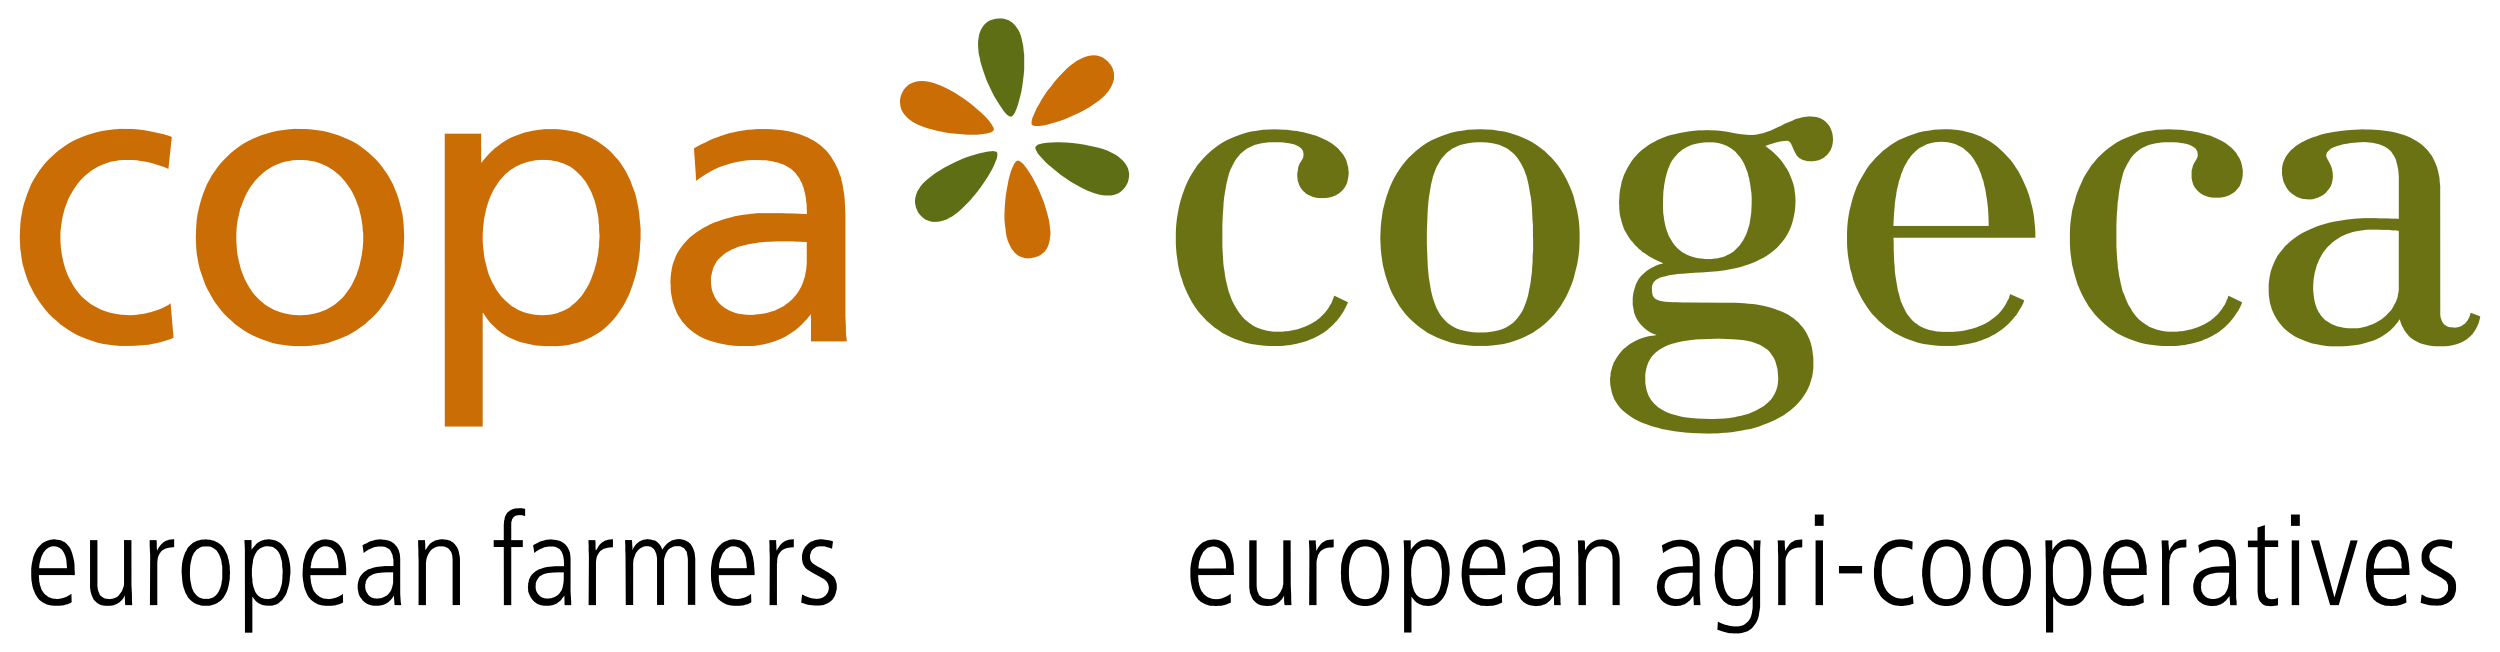
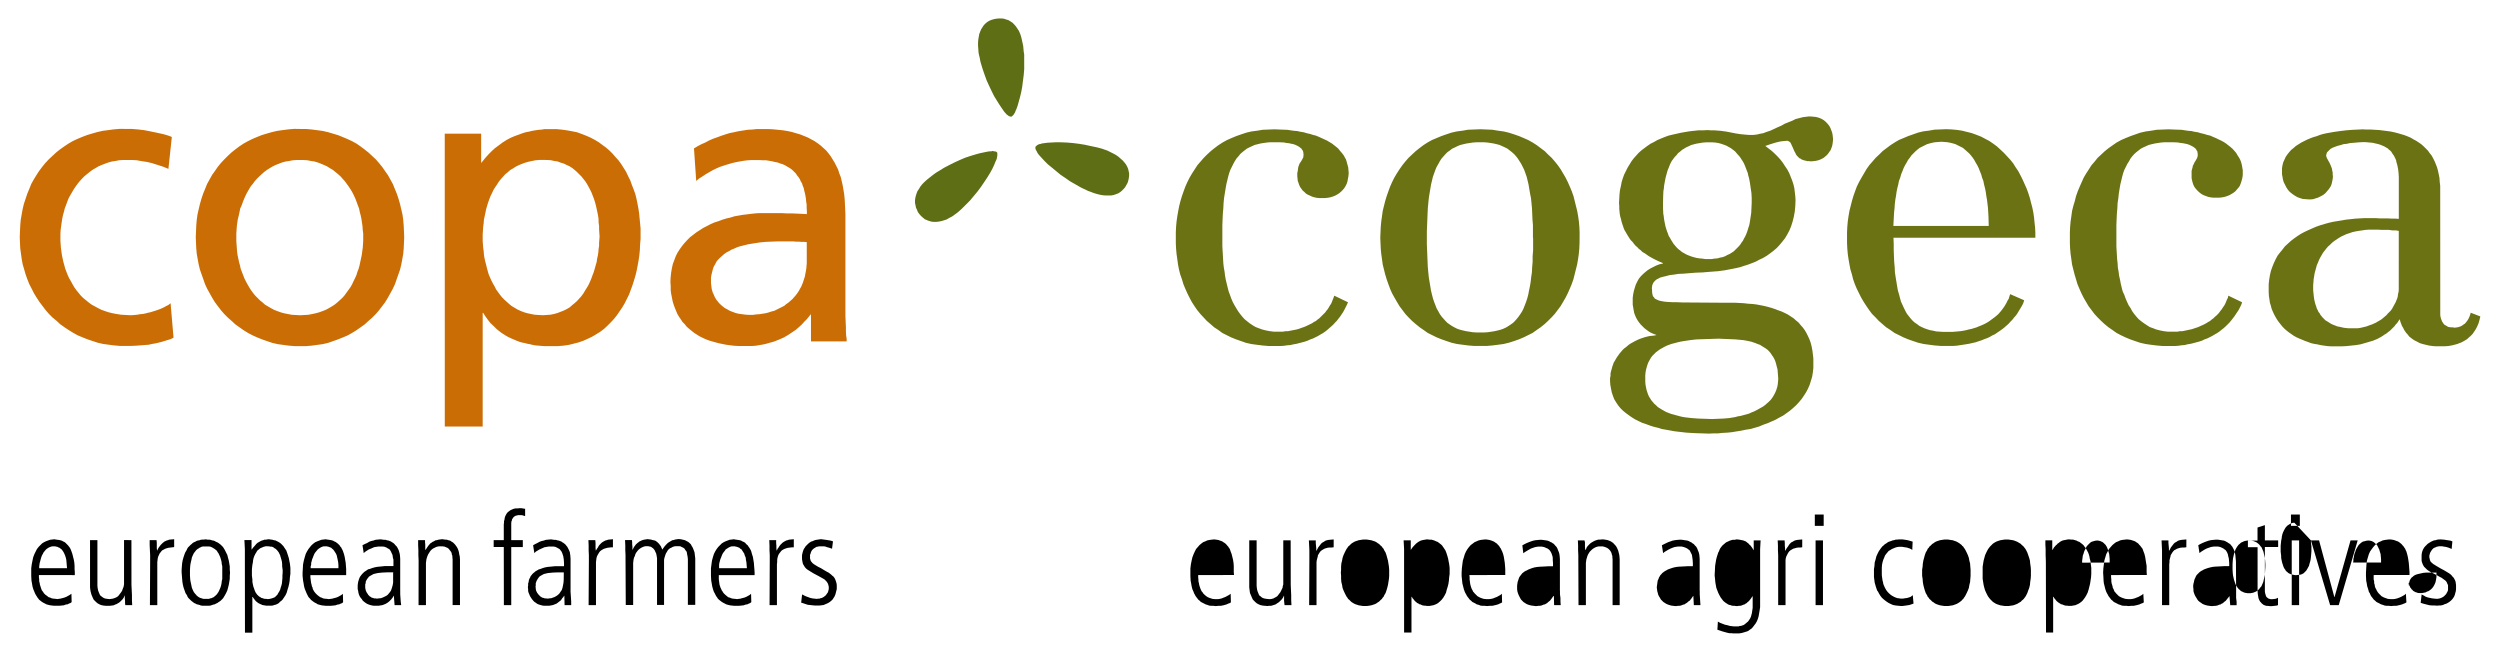
<svg xmlns="http://www.w3.org/2000/svg" id="svg261" version="1.1" width="1024" height="267" viewBox="-1.954 -1.954 264.503 69.039">
  <defs id="defs258" />
-   <path id="path220" d="m 190.118,52.541 v 1.201 h 0.939 v -1.201 z m 50.43,0 v 1.201 h 0.938 v -1.201 z m -2.762,1.121 -0.781,0.254 v 1.383 h -1.018 v 0.699 h 1.025 v 4.717 l 0.025,0.262 0.053,0.313 0.025,0.131 0.053,0.131 0.051,0.1 0.053,0.1 0.1,0.1 0.078,0.1 0.1,0.078 0.1,0.078 0.131,0.053 0.158,0.051 h 0.141 l 0.209,0.027 h 0.262 l 0.232,-0.027 0.234,-0.025 0.158,-0.051 v -0.781 l -0.102,0.051 -0.129,0.051 -0.158,0.027 -0.26,0.025 h -0.1 l -0.1,-0.025 -0.1,-0.027 -0.078,-0.025 -0.053,-0.053 -0.078,-0.051 -0.051,-0.051 -0.053,-0.078 -0.051,-0.158 -0.053,-0.182 -0.025,-0.182 v -4.699 h 1.406 v -0.701 h -1.406 z m -70.217,1.512 -0.209,0.025 h -0.182 l -0.184,0.053 -0.156,0.053 -0.156,0.078 -0.131,0.076 -0.131,0.078 -0.1,0.078 -0.182,0.184 -0.158,0.182 -0.078,0.184 -0.078,0.131 h -0.025 l -0.025,-0.34 v -0.469 l -0.053,-0.209 h -0.699 l 0.025,0.521 v 0.521 l 0.025,0.547 v 0.521 l 0.019,4.746 h 0.781 v -4.453 l 0.025,-0.209 0.027,-0.184 0.051,-0.154 0.051,-0.184 0.078,-0.182 0.078,-0.131 0.1,-0.156 0.102,-0.1 0.131,-0.133 0.129,-0.1 0.131,-0.078 0.158,-0.078 0.156,-0.051 0.156,-0.027 h 0.416 l 0.184,0.053 0.156,0.053 0.156,0.078 0.131,0.1 0.1,0.1 0.078,0.1 0.078,0.131 0.053,0.131 0.025,0.131 0.053,0.131 v 0.131 l 0.023,0.232 v 4.85 h 0.752 v -4.857 l -0.025,-0.312 -0.025,-0.182 -0.053,-0.209 -0.051,-0.209 -0.078,-0.182 -0.1,-0.209 -0.131,-0.182 -0.078,-0.078 -0.078,-0.078 -0.076,-0.1 -0.102,-0.051 -0.1,-0.078 -0.1,-0.053 -0.131,-0.051 -0.131,-0.053 -0.131,-0.025 -0.156,-0.027 -0.182,-0.025 z m 14.264,0 -0.205,0.043 h -0.209 l -0.184,0.051 -0.156,0.053 -0.156,0.078 -0.131,0.051 -0.156,0.102 -0.102,0.1 -0.131,0.1 -0.1,0.1 -0.1,0.131 -0.1,0.131 -0.078,0.156 -0.053,0.156 -0.078,0.131 -0.051,0.158 -0.102,0.313 -0.078,0.313 -0.051,0.313 -0.051,0.314 -0.027,0.547 -0.025,0.441 0.025,0.262 0.027,0.26 0.025,0.26 0.051,0.287 0.053,0.287 0.1,0.26 0.1,0.26 0.131,0.262 0.131,0.234 0.156,0.207 0.1,0.131 0.078,0.078 0.102,0.078 0.129,0.102 0.1,0.051 0.102,0.078 0.129,0.053 0.131,0.025 0.131,0.053 0.156,0.023 h 0.156 l 0.156,0.027 h 0.158 l 0.129,-0.027 h 0.131 l 0.131,-0.023 0.131,-0.053 0.131,-0.053 0.1,-0.025 0.1,-0.078 0.102,-0.051 0.1,-0.102 0.1,-0.078 0.078,-0.078 0.184,-0.232 0.156,-0.236 h 0.025 v 1.238 l -0.053,0.338 -0.025,0.182 -0.053,0.209 -0.051,0.184 -0.078,0.182 -0.1,0.156 -0.131,0.184 -0.156,0.129 -0.156,0.131 -0.1,0.078 -0.102,0.053 -0.1,0.025 -0.129,0.051 h -0.131 l -0.133,0.053 h -0.494 l -0.184,-0.025 -0.234,-0.027 -0.26,-0.076 -0.26,-0.053 -0.26,-0.1 -0.262,-0.1 -0.232,-0.131 -0.053,0.861 0.547,0.182 0.469,0.131 0.234,0.053 h 0.215 l 0.232,0.025 h 0.602 l 0.313,-0.053 0.262,-0.078 0.26,-0.078 0.129,-0.051 0.1,-0.078 0.102,-0.078 0.1,-0.053 0.182,-0.182 0.156,-0.209 0.156,-0.207 0.131,-0.234 0.102,-0.26 0.076,-0.262 0.053,-0.312 0.053,-0.312 0.051,-0.34 v -6.123 l 0.027,-0.5 0.025,-0.443 h -0.73 v 1.016 h -0.025 l -0.158,-0.26 -0.182,-0.234 -0.1,-0.078 -0.078,-0.1 -0.1,-0.078 -0.1,-0.078 -0.1,-0.078 -0.131,-0.051 -0.131,-0.053 -0.131,-0.025 -0.131,-0.025 -0.131,-0.027 -0.182,-0.025 z m 17.188,0 -0.182,0.025 h -0.156 l -0.156,0.053 -0.158,0.025 -0.131,0.053 -0.156,0.053 -0.156,0.051 -0.129,0.078 -0.102,0.078 -0.131,0.078 -0.1,0.078 -0.1,0.1 -0.1,0.078 -0.102,0.131 -0.076,0.1 -0.184,0.262 -0.131,0.26 -0.131,0.287 -0.078,0.313 -0.1,0.34 -0.025,0.365 -0.053,0.338 v 0.834 l 0.025,0.209 0.027,0.182 0.025,0.209 0.053,0.182 0.051,0.184 0.051,0.156 0.053,0.156 0.053,0.156 0.1,0.131 0.078,0.156 0.156,0.262 0.182,0.232 0.209,0.184 0.234,0.182 0.234,0.158 0.262,0.129 0.232,0.1 0.287,0.053 0.26,0.025 0.262,0.027 h 0.182 l 0.207,-0.027 0.184,-0.025 0.156,-0.025 0.184,-0.027 0.154,-0.051 0.158,-0.053 0.131,-0.051 -0.078,-0.887 -0.1,0.078 -0.131,0.1 -0.156,0.053 -0.158,0.051 -0.154,0.027 -0.184,0.025 -0.131,0.025 h -0.287 l -0.156,-0.025 -0.182,-0.025 -0.158,-0.053 -0.182,-0.078 -0.182,-0.1 -0.156,-0.1 -0.184,-0.156 -0.156,-0.158 -0.156,-0.207 -0.131,-0.234 -0.131,-0.287 -0.053,-0.156 -0.025,-0.158 -0.051,-0.182 -0.027,-0.184 -0.025,-0.182 -0.025,-0.209 v -0.781 l 0.025,-0.312 0.053,-0.26 0.076,-0.26 0.102,-0.234 0.078,-0.209 0.131,-0.182 0.131,-0.156 0.129,-0.156 0.184,-0.102 0.156,-0.1 0.184,-0.078 0.182,-0.078 0.182,-0.051 0.184,-0.027 h 0.363 l 0.158,0.027 0.156,0.025 0.182,0.025 0.156,0.053 0.158,0.051 0.156,0.078 0.1,0.078 0.039,-0.887 -0.26,-0.078 -0.287,-0.078 -0.156,-0.025 -0.182,-0.027 -0.184,-0.025 z m 17.91,0.002 -0.131,0.025 -0.131,0.027 -0.131,0.025 -0.131,0.025 -0.131,0.051 -0.1,0.053 -0.129,0.078 -0.078,0.078 -0.131,0.078 -0.078,0.1 -0.102,0.078 -0.207,0.234 -0.156,0.26 h -0.027 v -1.016 h -0.73 v 0.443 l 0.027,0.5 v 0.6 l 0.025,0.73 0.016,7.494 h 0.756 v -3.777 h 0.053 l 0.053,0.131 0.078,0.078 0.076,0.1 0.078,0.1 0.078,0.078 0.102,0.078 0.1,0.078 0.1,0.051 0.1,0.078 0.131,0.027 0.131,0.051 0.131,0.051 0.131,0.027 h 0.129 l 0.133,0.025 h 0.316 l 0.156,-0.025 0.131,-0.027 0.156,-0.023 0.1,-0.053 0.131,-0.053 0.1,-0.051 0.131,-0.078 0.1,-0.078 0.102,-0.078 0.1,-0.1 0.078,-0.1 0.156,-0.209 0.156,-0.26 0.131,-0.262 0.1,-0.312 0.078,-0.312 0.078,-0.312 0.053,-0.34 0.051,-0.34 0.027,-0.363 v -0.652 l -0.053,-0.416 -0.025,-0.26 -0.078,-0.287 -0.051,-0.287 -0.1,-0.314 -0.133,-0.26 -0.154,-0.287 -0.102,-0.1 -0.078,-0.131 -0.129,-0.131 -0.1,-0.078 -0.131,-0.102 -0.131,-0.1 -0.156,-0.051 -0.131,-0.078 -0.184,-0.053 -0.182,-0.053 h -0.182 l -0.209,-0.025 z m -77.77,0.002 -0.285,0.025 -0.26,0.025 -0.131,0.027 -0.1,0.025 -0.131,0.051 -0.102,0.078 -0.1,0.053 -0.131,0.078 -0.1,0.1 -0.1,0.131 -0.102,0.131 -0.1,0.131 -0.078,0.156 -0.1,0.182 h -0.025 v -0.26 l -0.025,-0.26 -0.027,-0.287 v -0.287 h -0.73 l 0.027,0.521 0.025,0.521 v 1.068 l -0.023,4.746 h 0.781 v -4.539 l 0.025,-0.207 0.053,-0.209 0.051,-0.184 0.027,-0.154 0.1,-0.158 0.078,-0.131 0.1,-0.129 0.131,-0.102 0.131,-0.078 0.131,-0.078 0.156,-0.051 0.182,-0.053 0.209,-0.025 h 0.209 l 0.232,-0.025 z m 9.814,0 -0.131,0.025 -0.156,0.025 -0.131,0.027 -0.102,0.025 -0.131,0.051 -0.1,0.053 -0.129,0.078 -0.102,0.076 -0.1,0.078 -0.1,0.102 -0.078,0.078 -0.209,0.232 -0.182,0.262 v -1.016 h -0.756 l 0.025,0.441 0.025,0.5 v 1.33 l 0.002,7.496 h 0.781 v -3.779 h 0.053 l 0.051,0.131 0.078,0.078 0.078,0.1 0.078,0.102 0.078,0.076 0.1,0.078 0.078,0.078 0.131,0.053 0.1,0.078 0.131,0.025 0.102,0.053 0.129,0.051 0.156,0.025 h 0.131 l 0.131,0.027 h 0.313 l 0.158,-0.027 0.129,-0.025 0.131,-0.025 0.131,-0.051 0.131,-0.053 0.1,-0.053 0.131,-0.078 0.078,-0.078 0.1,-0.078 0.1,-0.1 0.1,-0.1 0.158,-0.207 0.156,-0.262 0.131,-0.26 0.078,-0.312 0.1,-0.314 0.078,-0.312 0.051,-0.338 0.027,-0.34 0.051,-0.365 v -0.65 l -0.051,-0.418 -0.053,-0.26 -0.053,-0.287 -0.078,-0.287 -0.1,-0.312 -0.1,-0.262 -0.182,-0.287 -0.078,-0.1 -0.078,-0.131 -0.131,-0.131 -0.1,-0.078 -0.131,-0.1 -0.131,-0.1 -0.156,-0.053 -0.158,-0.078 -0.156,-0.051 -0.182,-0.053 h -0.209 l -0.182,-0.025 z m 39.811,0 -0.26,0.025 -0.26,0.025 -0.131,0.027 -0.1,0.025 -0.131,0.051 -0.1,0.078 -0.131,0.053 -0.1,0.078 -0.1,0.1 -0.102,0.131 -0.076,0.131 -0.102,0.131 -0.1,0.156 -0.1,0.182 h -0.025 v -0.26 l -0.027,-0.26 v -0.287 l -0.025,-0.287 h -0.73 l 0.027,0.521 v 0.521 l 0.025,0.547 v 0.521 4.746 h 0.779 v -4.746 l 0.025,-0.209 0.051,-0.184 0.078,-0.154 0.078,-0.158 0.078,-0.131 0.1,-0.129 0.131,-0.102 0.131,-0.078 0.131,-0.078 0.184,-0.051 0.182,-0.053 0.182,-0.025 h 0.209 l 0.207,-0.025 z m 40.684,0 -0.287,0.025 -0.26,0.025 -0.131,0.027 -0.1,0.025 -0.131,0.051 -0.1,0.078 -0.102,0.053 -0.131,0.078 -0.1,0.1 -0.1,0.131 -0.1,0.131 -0.102,0.131 -0.076,0.156 -0.102,0.182 h -0.025 v -0.26 l -0.025,-0.26 -0.027,-0.287 v -0.287 h -0.729 l 0.025,0.521 0.025,0.521 v 1.068 4.746 h 0.764 v -4.33 l 0.027,-0.209 v -0.207 l 0.051,-0.209 0.051,-0.184 0.027,-0.154 0.1,-0.158 0.078,-0.131 0.1,-0.129 0.1,-0.102 0.158,-0.078 0.129,-0.078 0.158,-0.051 0.182,-0.053 0.209,-0.025 h 0.207 l 0.234,-0.025 z m 26.736,0.002 -0.182,0.025 -0.158,0.053 -0.182,0.025 -0.182,0.078 -0.158,0.078 -0.156,0.1 -0.156,0.1 -0.131,0.131 -0.131,0.131 -0.131,0.156 -0.1,0.182 -0.078,0.184 -0.053,0.209 -0.025,0.207 v 0.572 l 0.025,0.131 0.053,0.158 0.053,0.129 0.051,0.102 0.078,0.131 0.1,0.1 0.102,0.1 0.1,0.1 0.129,0.1 0.158,0.102 0.338,0.182 0.418,0.209 0.26,0.156 0.26,0.131 0.209,0.156 0.182,0.131 0.078,0.078 0.053,0.078 0.051,0.1 0.025,0.078 0.053,0.1 0.025,0.078 v 0.494 l -0.025,0.078 -0.053,0.131 -0.051,0.078 -0.051,0.102 -0.078,0.1 -0.078,0.078 -0.078,0.078 -0.1,0.078 -0.102,0.051 -0.1,0.053 -0.129,0.051 -0.133,0.027 -0.131,0.023 h -0.129 l -0.234,-0.023 -0.234,-0.027 -0.234,-0.051 -0.234,-0.053 -0.209,-0.078 -0.156,-0.1 -0.156,-0.078 -0.1,-0.053 -0.102,0.887 0.314,0.1 0.391,0.1 0.207,0.053 0.26,0.025 h 0.262 l 0.313,0.025 0.207,-0.025 h 0.184 l 0.234,-0.051 0.156,-0.078 0.182,-0.053 0.184,-0.1 0.156,-0.1 0.156,-0.131 0.131,-0.131 0.1,-0.131 0.1,-0.156 0.078,-0.182 0.053,-0.209 0.053,-0.184 0.025,-0.232 v -0.418 l -0.025,-0.184 -0.027,-0.182 -0.051,-0.131 -0.078,-0.156 -0.078,-0.131 -0.1,-0.1 -0.102,-0.131 -0.1,-0.1 -0.129,-0.1 -0.158,-0.1 -0.129,-0.078 -0.314,-0.184 -0.34,-0.182 -0.312,-0.184 -0.26,-0.156 -0.209,-0.131 -0.156,-0.129 -0.078,-0.078 -0.053,-0.053 -0.025,-0.078 -0.051,-0.078 v -0.1 l -0.027,-0.078 -0.025,-0.1 v -0.207 l 0.025,-0.078 0.027,-0.102 0.025,-0.1 0.051,-0.078 0.053,-0.1 0.053,-0.078 0.051,-0.078 0.078,-0.078 0.078,-0.078 0.1,-0.051 0.131,-0.051 0.102,-0.053 0.129,-0.025 0.131,-0.027 h 0.314 l 0.131,0.027 0.156,0.025 0.156,0.025 0.26,0.078 0.313,0.131 0.074,-0.803 -0.209,-0.078 -0.338,-0.051 -0.34,-0.053 -0.365,-0.025 z m -129.797,0.002 -0.209,0.025 -0.207,0.027 -0.234,0.051 -0.209,0.102 -0.209,0.078 -0.207,0.156 -0.184,0.156 -0.182,0.209 -0.182,0.207 -0.133,0.26 -0.131,0.287 -0.129,0.34 -0.078,0.34 -0.078,0.391 -0.053,0.443 v 0.807 l 0.027,0.496 0.051,0.26 0.053,0.313 0.078,0.313 0.129,0.287 0.053,0.156 0.078,0.131 0.078,0.158 0.1,0.129 0.1,0.131 0.1,0.131 0.133,0.1 0.129,0.131 0.156,0.078 0.156,0.078 0.184,0.1 0.182,0.053 0.209,0.078 0.209,0.023 h 0.234 l 0.234,0.027 0.313,-0.027 h 0.234 l 0.26,-0.051 0.184,-0.051 0.182,-0.053 0.156,-0.078 0.156,-0.051 0.131,-0.078 -0.025,-0.914 -0.182,0.131 -0.184,0.1 -0.182,0.102 -0.209,0.078 -0.182,0.076 -0.209,0.053 -0.182,0.025 h -0.34 l -0.26,-0.025 -0.158,-0.053 -0.154,-0.051 -0.184,-0.078 -0.156,-0.1 -0.184,-0.156 -0.156,-0.158 -0.051,-0.1 -0.078,-0.078 -0.078,-0.131 -0.053,-0.129 -0.051,-0.131 -0.051,-0.156 -0.053,-0.184 -0.025,-0.156 -0.053,-0.209 v -0.182 l -0.025,-0.234 v -0.234 l 3.795,-0.006 -0.027,-0.312 v -0.652 l -0.025,-0.312 -0.053,-0.34 -0.076,-0.312 -0.078,-0.312 -0.102,-0.262 -0.051,-0.156 -0.053,-0.131 -0.078,-0.1 -0.078,-0.129 -0.1,-0.102 -0.078,-0.1 -0.1,-0.1 -0.1,-0.078 -0.131,-0.078 -0.102,-0.078 -0.131,-0.051 -0.156,-0.053 -0.131,-0.051 -0.182,-0.027 -0.182,-0.025 z m 28.746,0 -0.232,0.025 -0.209,0.027 -0.207,0.051 -0.234,0.102 -0.184,0.078 -0.207,0.156 -0.209,0.156 -0.184,0.209 -0.156,0.207 -0.156,0.26 -0.131,0.287 -0.1,0.34 -0.105,0.34 -0.053,0.391 -0.053,0.443 -0.025,0.441 v 0.365 l 0.053,0.496 0.025,0.26 0.078,0.313 0.078,0.313 0.102,0.287 0.076,0.156 0.078,0.131 0.08,0.158 0.1,0.129 0.1,0.131 0.1,0.131 0.131,0.1 0.131,0.131 0.156,0.078 0.156,0.078 0.156,0.1 0.209,0.053 0.182,0.078 0.209,0.023 h 0.234 l 0.26,0.027 0.287,-0.027 h 0.262 l 0.234,-0.051 0.207,-0.051 0.184,-0.053 0.156,-0.078 0.131,-0.051 0.131,-0.078 -0.025,-0.914 -0.158,0.131 -0.182,0.1 -0.184,0.102 -0.209,0.078 -0.18,0.076 -0.211,0.053 -0.207,0.025 h -0.34 l -0.26,-0.025 -0.156,-0.053 -0.156,-0.051 -0.158,-0.078 -0.182,-0.1 -0.156,-0.156 -0.158,-0.158 -0.078,-0.1 -0.076,-0.078 -0.053,-0.131 -0.078,-0.129 -0.053,-0.131 -0.051,-0.156 -0.051,-0.184 -0.027,-0.156 -0.027,-0.209 -0.023,-0.182 v -0.234 l -0.027,-0.234 3.801,-0.006 v -0.625 l -0.025,-0.34 -0.025,-0.312 -0.053,-0.34 -0.051,-0.312 -0.078,-0.312 -0.1,-0.262 -0.078,-0.156 -0.053,-0.131 -0.078,-0.1 -0.076,-0.129 -0.078,-0.102 -0.102,-0.1 -0.078,-0.1 -0.129,-0.078 -0.1,-0.078 -0.131,-0.078 -0.129,-0.051 -0.133,-0.053 -0.18,-0.051 -0.158,-0.027 -0.156,-0.025 z m 67.938,0 -0.207,0.025 -0.234,0.027 -0.209,0.051 -0.209,0.102 -0.209,0.078 -0.207,0.156 -0.182,0.156 -0.184,0.209 -0.182,0.207 -0.131,0.26 -0.156,0.287 -0.1,0.34 -0.102,0.34 -0.051,0.391 -0.053,0.443 -0.025,0.441 0.025,0.365 0.025,0.496 0.027,0.26 0.078,0.313 0.078,0.313 0.1,0.287 0.078,0.156 0.078,0.131 0.078,0.158 0.1,0.129 0.1,0.131 0.1,0.131 0.131,0.1 0.131,0.131 0.156,0.078 0.156,0.078 0.184,0.1 0.182,0.053 0.184,0.078 0.234,0.023 h 0.232 l 0.236,0.027 0.313,-0.027 h 0.234 l 0.234,-0.051 0.209,-0.051 0.182,-0.053 0.156,-0.078 0.156,-0.051 0.131,-0.078 -0.053,-0.914 -0.154,0.131 -0.184,0.1 -0.182,0.102 -0.209,0.078 -0.184,0.076 -0.209,0.053 -0.182,0.025 h -0.338 l -0.26,-0.025 -0.158,-0.053 -0.156,-0.051 -0.182,-0.078 -0.184,-0.1 -0.156,-0.156 -0.156,-0.158 -0.078,-0.1 -0.078,-0.078 -0.053,-0.131 -0.051,-0.129 -0.078,-0.131 -0.025,-0.156 -0.053,-0.184 -0.051,-0.156 -0.027,-0.209 v -0.182 l -0.025,-0.234 V 58.95 l 3.791,-0.006 -0.025,-0.312 V 57.98 l -0.053,-0.312 -0.053,-0.34 -0.051,-0.312 -0.078,-0.312 -0.1,-0.262 -0.053,-0.156 -0.053,-0.131 -0.078,-0.1 -0.1,-0.129 -0.078,-0.102 -0.1,-0.1 -0.078,-0.1 -0.1,-0.078 -0.131,-0.078 -0.1,-0.078 -0.131,-0.051 -0.158,-0.053 -0.156,-0.051 -0.156,-0.027 -0.182,-0.025 z m 27.813,0 -0.209,0.025 -0.207,0.027 -0.234,0.051 -0.209,0.102 -0.209,0.078 -0.207,0.156 -0.184,0.156 -0.182,0.209 -0.156,0.207 -0.184,0.26 -0.129,0.287 -0.102,0.34 -0.1,0.34 -0.051,0.391 -0.027,0.443 -0.025,0.441 v 0.365 l 0.025,0.496 0.053,0.26 0.051,0.313 0.102,0.313 0.078,0.287 0.1,0.156 0.051,0.131 0.078,0.158 0.102,0.129 0.1,0.131 0.1,0.131 0.131,0.1 0.131,0.131 0.156,0.078 0.156,0.078 0.184,0.1 0.182,0.053 0.209,0.078 0.207,0.023 h 0.234 l 0.234,0.027 0.287,-0.027 h 0.26 l 0.234,-0.051 0.209,-0.051 0.182,-0.053 0.184,-0.078 0.131,-0.051 0.131,-0.078 -0.053,-0.914 -0.156,0.131 -0.182,0.1 -0.184,0.102 -0.182,0.078 -0.209,0.076 -0.209,0.053 -0.182,0.025 h -0.365 l -0.26,-0.025 -0.131,-0.053 -0.156,-0.051 -0.184,-0.078 -0.182,-0.1 -0.156,-0.156 -0.158,-0.158 -0.078,-0.1 -0.051,-0.078 -0.078,-0.131 -0.053,-0.129 -0.078,-0.131 -0.051,-0.156 -0.025,-0.184 -0.053,-0.156 V 59.6 l -0.051,-0.182 v -0.469 l 3.797,-0.006 v -0.312 l -0.025,-0.312 -0.025,-0.34 -0.027,-0.312 -0.051,-0.34 -0.053,-0.312 -0.078,-0.312 -0.078,-0.262 -0.078,-0.156 -0.051,-0.131 -0.078,-0.1 -0.078,-0.129 -0.1,-0.102 -0.078,-0.1 -0.102,-0.1 -0.1,-0.078 -0.1,-0.078 -0.131,-0.078 -0.156,-0.051 -0.131,-0.053 -0.156,-0.051 -0.156,-0.027 -0.156,-0.025 z m -108.607,0.004 -0.184,0.027 -0.156,0.025 -0.156,0.025 -0.156,0.053 -0.158,0.051 -0.129,0.053 -0.131,0.078 -0.131,0.078 -0.1,0.078 -0.1,0.1 -0.1,0.1 -0.102,0.078 -0.078,0.131 -0.078,0.1 -0.076,0.133 -0.131,0.26 -0.131,0.287 -0.1,0.287 -0.051,0.285 -0.078,0.314 -0.027,0.338 v 0.314 l -0.025,0.313 0.025,0.34 v 0.311 l 0.027,0.34 0.078,0.313 0.051,0.313 0.1,0.262 0.131,0.287 0.131,0.26 0.076,0.131 0.078,0.1 0.078,0.131 0.102,0.078 0.1,0.1 0.1,0.102 0.1,0.076 0.131,0.078 0.131,0.078 0.129,0.053 0.158,0.053 0.156,0.051 0.156,0.027 0.156,0.025 0.184,0.025 h 0.363 l 0.184,-0.025 0.156,-0.025 0.156,-0.027 0.156,-0.051 0.158,-0.053 0.129,-0.053 0.131,-0.078 0.1,-0.078 0.133,-0.076 0.1,-0.102 0.1,-0.1 0.1,-0.078 0.078,-0.131 0.1,-0.1 0.053,-0.131 0.156,-0.26 0.1,-0.287 0.078,-0.262 0.078,-0.312 0.051,-0.312 0.053,-0.34 0.025,-0.312 v -0.65 l -0.025,-0.314 -0.053,-0.338 -0.051,-0.314 -0.078,-0.285 -0.078,-0.287 -0.1,-0.287 -0.156,-0.26 -0.053,-0.133 -0.1,-0.1 -0.078,-0.131 -0.1,-0.078 -0.1,-0.1 -0.1,-0.1 -0.133,-0.078 -0.1,-0.078 -0.131,-0.078 -0.129,-0.053 -0.158,-0.051 -0.156,-0.053 -0.156,-0.025 -0.156,-0.025 -0.184,-0.027 z m 61.561,0 -0.182,0.027 -0.156,0.025 -0.158,0.025 -0.156,0.053 -0.156,0.051 -0.129,0.053 -0.131,0.078 -0.1,0.078 -0.131,0.078 -0.102,0.1 -0.1,0.1 -0.1,0.078 -0.078,0.131 -0.105,0.1 -0.051,0.133 -0.156,0.26 -0.1,0.287 -0.078,0.287 -0.078,0.285 -0.053,0.314 -0.025,0.338 -0.051,0.314 v 0.313 0.338 l 0.051,0.313 0.025,0.34 0.053,0.313 0.078,0.313 0.078,0.262 0.1,0.287 0.156,0.26 0.051,0.131 0.105,0.1 0.078,0.131 0.1,0.078 0.1,0.1 0.102,0.102 0.131,0.076 0.1,0.078 0.131,0.078 0.129,0.053 0.156,0.053 0.156,0.051 0.158,0.027 0.156,0.025 0.182,0.025 h 0.365 l 0.182,-0.025 0.156,-0.025 0.182,-0.027 0.131,-0.051 0.158,-0.053 0.129,-0.053 0.133,-0.078 0.129,-0.078 0.1,-0.076 0.131,-0.102 0.078,-0.1 0.1,-0.078 0.078,-0.131 0.078,-0.1 0.078,-0.131 0.131,-0.26 0.131,-0.287 0.1,-0.262 0.053,-0.312 0.078,-0.312 0.025,-0.34 0.027,-0.312 v -0.65 l -0.027,-0.314 -0.025,-0.338 -0.078,-0.314 -0.053,-0.285 -0.1,-0.287 -0.131,-0.287 -0.131,-0.26 -0.078,-0.133 -0.078,-0.1 -0.078,-0.131 -0.1,-0.078 -0.078,-0.1 -0.131,-0.1 -0.1,-0.078 -0.129,-0.078 -0.133,-0.078 -0.129,-0.053 -0.158,-0.051 -0.131,-0.053 -0.182,-0.025 -0.156,-0.025 -0.182,-0.027 z m 6.391,0.002 -0.182,0.025 -0.158,0.025 -0.154,0.027 -0.158,0.051 -0.156,0.053 -0.131,0.053 -0.131,0.076 -0.129,0.078 -0.102,0.078 -0.1,0.102 -0.1,0.1 -0.078,0.078 -0.1,0.131 -0.078,0.1 -0.078,0.131 -0.131,0.26 -0.131,0.287 -0.078,0.287 -0.078,0.287 -0.051,0.313 -0.053,0.34 v 0.625 0.652 l 0.053,0.338 0.051,0.313 0.078,0.314 0.078,0.26 0.131,0.287 0.131,0.26 0.078,0.131 0.078,0.102 0.1,0.131 0.078,0.078 0.1,0.1 0.1,0.1 0.102,0.078 0.129,0.078 0.131,0.078 0.131,0.053 0.156,0.051 0.158,0.053 0.154,0.025 0.158,0.025 0.182,0.027 h 0.391 l 0.158,-0.027 0.182,-0.025 0.156,-0.025 0.156,-0.053 0.131,-0.051 0.131,-0.053 0.131,-0.078 0.129,-0.078 0.131,-0.078 0.078,-0.1 0.131,-0.1 0.078,-0.078 0.1,-0.131 0.078,-0.102 0.078,-0.131 0.131,-0.26 0.1,-0.287 0.1,-0.26 0.078,-0.314 0.027,-0.312 0.051,-0.338 0.025,-0.314 v -0.65 l -0.025,-0.312 -0.051,-0.34 -0.027,-0.312 -0.078,-0.287 -0.1,-0.287 -0.1,-0.287 -0.131,-0.26 -0.078,-0.131 -0.078,-0.1 -0.1,-0.131 -0.078,-0.078 -0.131,-0.1 -0.078,-0.102 -0.131,-0.078 -0.129,-0.078 -0.131,-0.076 -0.131,-0.053 -0.131,-0.053 -0.156,-0.051 -0.156,-0.027 -0.182,-0.025 -0.158,-0.025 z m 22.35,0.012 -0.26,0.025 -0.26,0.025 -0.234,0.053 -0.234,0.078 -0.209,0.078 -0.234,0.1 -0.209,0.1 -0.232,0.131 0.129,0.834 0.158,-0.131 0.365,-0.232 0.26,-0.131 0.287,-0.102 0.156,-0.051 0.156,-0.025 0.156,-0.025 h 0.418 l 0.234,0.051 0.182,0.078 0.156,0.078 0.131,0.1 0.131,0.1 0.1,0.158 0.078,0.156 0.051,0.156 0.025,0.156 0.053,0.184 0.025,0.182 0.027,0.365 v 0.314 h -0.521 l -0.418,0.025 -0.52,0.025 -0.262,0.025 -0.26,0.053 -0.287,0.076 -0.287,0.102 -0.129,0.051 -0.131,0.078 -0.1,0.053 -0.133,0.078 -0.1,0.078 -0.1,0.1 -0.1,0.1 -0.1,0.1 -0.078,0.131 -0.053,0.131 -0.078,0.156 -0.051,0.156 -0.027,0.158 -0.051,0.182 -0.027,0.184 v 0.207 l 0.027,0.182 v 0.217 l 0.051,0.182 0.078,0.209 0.078,0.156 0.1,0.156 0.105,0.182 0.1,0.131 0.156,0.133 0.158,0.1 0.129,0.1 0.184,0.078 0.156,0.053 0.209,0.051 0.182,0.025 0.184,0.025 h 0.182 l 0.156,-0.025 h 0.131 l 0.156,-0.025 0.131,-0.051 0.129,-0.053 0.131,-0.025 0.1,-0.078 0.131,-0.053 0.1,-0.1 0.1,-0.078 0.105,-0.078 0.184,-0.234 0.207,-0.26 0.078,0.965 h 0.678 V 61.77 l -0.051,-0.391 v -0.781 l -0.019,-3.107 -0.027,-0.26 -0.027,-0.314 -0.025,-0.182 -0.051,-0.209 -0.053,-0.182 -0.1,-0.209 -0.1,-0.182 -0.131,-0.158 -0.078,-0.1 -0.1,-0.078 -0.1,-0.051 -0.102,-0.078 -0.104,-0.053 -0.131,-0.078 -0.131,-0.051 -0.156,-0.025 -0.156,-0.027 -0.158,-0.025 -0.182,-0.025 z m -56.781,0.004 -0.287,0.025 -0.232,0.027 -0.262,0.051 -0.209,0.078 -0.232,0.078 -0.209,0.1 -0.209,0.1 -0.26,0.133 0.131,0.834 0.156,-0.133 0.391,-0.232 0.26,-0.131 0.26,-0.102 0.158,-0.051 0.156,-0.025 0.182,-0.025 h 0.418 l 0.207,0.051 0.209,0.078 0.156,0.078 0.131,0.1 0.131,0.102 0.078,0.156 0.078,0.156 0.078,0.156 0.025,0.158 0.025,0.182 0.027,0.182 0.025,0.365 v 0.314 h -0.496 l -0.441,0.025 -0.5,0.025 -0.26,0.025 -0.287,0.053 -0.262,0.078 -0.285,0.1 -0.131,0.051 -0.131,0.078 -0.1,0.053 -0.131,0.078 -0.102,0.078 -0.129,0.1 -0.078,0.1 -0.1,0.1 -0.078,0.131 -0.078,0.131 -0.053,0.156 -0.078,0.156 -0.025,0.158 -0.025,0.182 -0.027,0.184 -0.025,0.207 0.025,0.182 0.027,0.209 0.051,0.182 0.053,0.209 0.078,0.156 0.1,0.158 0.1,0.182 0.131,0.131 0.131,0.131 0.156,0.1 0.156,0.1 0.184,0.078 0.156,0.053 0.182,0.051 0.184,0.025 0.209,0.027 h 0.182 l 0.131,-0.027 h 0.156 l 0.156,-0.025 0.131,-0.051 0.131,-0.053 0.131,-0.025 0.1,-0.078 0.1,-0.053 0.131,-0.1 0.078,-0.078 0.131,-0.078 0.184,-0.232 0.182,-0.262 h 0.025 l 0.053,0.965 h 0.699 l -0.025,-0.365 -0.025,-0.391 -0.025,-0.391 v -0.391 l -0.008,0.023 v -3.387 l -0.025,-0.314 -0.025,-0.182 -0.053,-0.209 -0.078,-0.182 -0.078,-0.209 -0.1,-0.182 -0.156,-0.156 -0.078,-0.102 -0.1,-0.078 -0.1,-0.051 -0.078,-0.078 -0.131,-0.053 -0.131,-0.078 -0.131,-0.051 -0.131,-0.025 -0.182,-0.025 -0.156,-0.027 -0.184,-0.025 z m -14.805,0.01 -0.26,0.025 -0.26,0.025 -0.234,0.053 -0.234,0.078 -0.209,0.078 -0.236,0.1 -0.207,0.1 -0.234,0.131 0.1,0.834 0.184,-0.131 0.393,-0.234 0.234,-0.131 0.285,-0.1 0.156,-0.051 0.131,-0.025 0.184,-0.027 h 0.418 l 0.232,0.053 0.184,0.078 0.182,0.078 0.131,0.1 0.1,0.1 0.1,0.158 0.078,0.156 0.051,0.156 0.053,0.156 0.025,0.182 v 0.184 l 0.027,0.365 v 0.313 h -0.494 l -0.418,0.025 -0.5,0.025 -0.287,0.027 -0.287,0.051 -0.26,0.078 -0.262,0.1 -0.131,0.053 -0.129,0.078 -0.131,0.053 -0.131,0.076 -0.1,0.078 -0.131,0.102 -0.076,0.1 -0.078,0.1 -0.102,0.131 -0.076,0.131 -0.053,0.156 -0.051,0.156 -0.053,0.156 -0.025,0.182 -0.027,0.184 v 0.391 l 0.027,0.209 0.051,0.182 0.078,0.209 0.078,0.156 0.078,0.156 0.105,0.182 0.131,0.133 0.129,0.131 0.158,0.1 0.154,0.1 0.184,0.078 0.182,0.053 0.178,0.041 0.207,0.025 0.184,0.027 h 0.182 l 0.131,-0.027 h 0.156 l 0.158,-0.025 0.129,-0.051 0.131,-0.053 0.131,-0.025 0.129,-0.078 0.102,-0.053 0.1,-0.1 0.1,-0.078 0.1,-0.078 0.184,-0.232 0.182,-0.262 h 0.053 l 0.025,0.965 h 0.699 l -0.025,-0.365 V 61.38 l -0.051,-0.391 v -0.391 l -0.008,0.033 v -3.389 l -0.027,-0.312 -0.025,-0.184 -0.053,-0.207 -0.078,-0.184 -0.078,-0.207 -0.1,-0.182 -0.154,-0.158 -0.078,-0.1 -0.078,-0.078 -0.1,-0.053 -0.102,-0.078 -0.131,-0.051 -0.131,-0.078 -0.129,-0.051 -0.131,-0.027 -0.156,-0.025 -0.184,-0.025 -0.182,-0.025 z m -27.193,0.057 v 4.666 l -0.053,0.182 -0.025,0.184 -0.078,0.156 -0.076,0.156 -0.078,0.156 -0.102,0.131 -0.1,0.131 -0.1,0.131 -0.131,0.1 -0.156,0.078 -0.131,0.078 -0.182,0.053 -0.158,0.025 h -0.154 l -0.236,-0.025 -0.182,-0.027 -0.184,-0.051 -0.156,-0.078 -0.1,-0.1 -0.129,-0.078 -0.078,-0.131 -0.053,-0.133 -0.051,-0.129 -0.053,-0.131 -0.025,-0.131 -0.027,-0.156 -0.025,-0.234 v -4.82 h -0.781 v 4.977 l 0.025,0.209 0.027,0.207 0.025,0.184 0.078,0.182 0.078,0.184 0.078,0.182 0.078,0.156 0.129,0.131 0.131,0.131 0.156,0.131 0.184,0.1 0.182,0.078 0.234,0.053 0.234,0.025 0.287,0.025 0.184,-0.025 h 0.207 l 0.184,-0.053 0.156,-0.051 0.156,-0.053 0.131,-0.1 0.131,-0.078 0.1,-0.078 0.1,-0.1 0.078,-0.078 0.078,-0.078 0.078,-0.1 0.1,-0.158 0.053,-0.129 h 0.025 v 0.547 l 0.027,0.234 0.025,0.209 h 0.73 l -0.027,-0.523 v -0.52 l -0.025,-0.549 -0.025,-0.547 -0.008,-4.727 z m 56.377,0.008 v 6.855 h 0.783 v -6.855 z m 50.43,0 v 6.855 h 0.781 v -6.855 z m 2.033,0.002 2.033,6.854 h 0.912 l 2.006,-6.854 h -0.756 l -1.693,5.994 h -0.025 l -1.617,-5.994 z m -93.586,0.625 0.127,0.006 0.131,0.025 0.133,0.027 0.129,0.051 0.078,0.051 0.1,0.053 0.1,0.078 0.078,0.078 0.078,0.078 0.078,0.078 0.078,0.131 0.051,0.078 0.1,0.207 0.078,0.234 0.078,0.262 0.051,0.232 0.027,0.234 v 0.236 l 0.051,0.389 v 0.529 l -0.025,0.313 -0.025,0.26 -0.027,0.262 -0.051,0.234 -0.078,0.26 -0.051,0.207 -0.1,0.184 -0.102,0.182 -0.1,0.158 -0.131,0.129 -0.129,0.131 -0.184,0.102 -0.156,0.051 -0.209,0.025 -0.207,0.025 h -0.158 l -0.129,-0.025 -0.133,-0.025 -0.131,-0.025 -0.129,-0.053 -0.1,-0.051 -0.102,-0.053 -0.076,-0.078 -0.102,-0.078 -0.078,-0.078 -0.051,-0.1 -0.078,-0.1 -0.1,-0.182 -0.078,-0.234 -0.078,-0.236 -0.051,-0.232 -0.053,-0.26 v -0.209 l -0.053,-0.471 v -0.65 l 0.027,-0.234 0.025,-0.26 0.053,-0.26 0.023,-0.209 0.053,-0.234 0.078,-0.209 0.1,-0.209 0.1,-0.182 0.102,-0.156 0.156,-0.156 0.156,-0.1 0.156,-0.102 0.209,-0.078 0.209,-0.025 z m 67.941,0 0.133,0.006 0.131,0.025 0.131,0.027 0.129,0.051 0.102,0.051 0.1,0.053 0.078,0.078 0.1,0.078 0.053,0.078 0.078,0.078 0.076,0.131 0.053,0.078 0.1,0.207 0.078,0.234 0.078,0.262 0.053,0.232 0.025,0.234 0.025,0.236 0.025,0.389 v 0.531 l -0.025,0.313 -0.025,0.26 -0.025,0.26 -0.053,0.234 -0.078,0.26 -0.051,0.209 -0.078,0.184 -0.102,0.182 -0.1,0.156 -0.131,0.131 -0.156,0.131 -0.156,0.1 -0.182,0.053 -0.209,0.023 -0.209,0.027 h -0.156 l -0.131,-0.027 -0.131,-0.023 -0.129,-0.027 -0.131,-0.051 -0.102,-0.053 -0.1,-0.051 -0.078,-0.078 -0.1,-0.078 -0.053,-0.078 -0.076,-0.1 -0.078,-0.102 -0.102,-0.182 -0.078,-0.234 -0.076,-0.234 -0.053,-0.234 -0.053,-0.26 v -0.209 l -0.025,-0.469 v -0.887 l 0.025,-0.26 0.053,-0.26 0.053,-0.209 0.023,-0.234 0.102,-0.209 0.076,-0.209 0.102,-0.182 0.129,-0.156 0.131,-0.156 0.156,-0.1 0.184,-0.102 0.182,-0.078 0.234,-0.025 z m 6.014,0.004 h 0.131 l 0.131,0.025 0.154,0.037 0.1,0.051 0.131,0.051 0.131,0.102 0.1,0.1 0.1,0.1 0.078,0.156 0.1,0.156 0.078,0.209 0.053,0.207 0.078,0.236 0.025,0.26 0.025,0.313 v 0.338 l -2.939,0.002 v -0.182 l 0.025,-0.184 0.025,-0.207 0.053,-0.184 0.051,-0.209 0.051,-0.182 0.078,-0.182 0.078,-0.184 0.102,-0.182 0.129,-0.158 0.1,-0.129 0.158,-0.131 0.156,-0.102 0.182,-0.051 0.182,-0.053 z m -80.682,0.008 h 0.334 l 0.156,0.025 0.131,0.027 0.131,0.051 0.129,0.053 0.1,0.051 0.102,0.078 0.1,0.078 0.078,0.078 0.078,0.1 0.078,0.102 0.078,0.078 0.1,0.232 0.1,0.236 0.053,0.234 0.051,0.232 0.051,0.236 0.027,0.232 0.025,0.393 v 0.26 l -0.019,0.287 -0.027,0.416 -0.025,0.209 -0.051,0.234 -0.053,0.234 -0.051,0.234 -0.1,0.234 -0.102,0.234 -0.078,0.078 -0.078,0.1 -0.076,0.1 -0.078,0.078 -0.102,0.078 -0.1,0.078 -0.1,0.053 -0.131,0.051 -0.131,0.053 -0.129,0.025 -0.158,0.025 h -0.312 l -0.131,-0.025 -0.156,-0.025 -0.131,-0.053 -0.1,-0.051 -0.131,-0.053 -0.1,-0.078 -0.078,-0.078 -0.1,-0.078 -0.078,-0.1 -0.078,-0.1 -0.051,-0.078 -0.131,-0.234 -0.078,-0.234 -0.078,-0.234 -0.053,-0.234 -0.051,-0.234 -0.025,-0.209 -0.025,-0.416 v -0.547 l 0.025,-0.393 0.025,-0.232 0.051,-0.236 0.053,-0.232 0.078,-0.234 0.078,-0.236 0.131,-0.232 0.051,-0.078 0.078,-0.102 0.078,-0.1 0.1,-0.078 0.078,-0.078 0.1,-0.078 0.131,-0.051 0.1,-0.053 0.131,-0.051 0.156,-0.027 z m 61.574,0 h 0.313 l 0.131,0.025 0.156,0.027 0.131,0.051 0.129,0.053 0.102,0.051 0.1,0.078 0.078,0.078 0.1,0.078 0.078,0.1 0.078,0.102 0.051,0.078 0.131,0.232 0.078,0.236 0.078,0.234 0.053,0.232 0.051,0.236 0.025,0.232 0.025,0.393 v 0.26 0.287 l -0.025,0.416 -0.025,0.209 -0.051,0.234 -0.053,0.234 -0.078,0.234 -0.078,0.234 -0.131,0.234 -0.051,0.078 -0.078,0.1 -0.078,0.1 -0.1,0.078 -0.078,0.078 -0.1,0.078 -0.102,0.053 -0.129,0.051 -0.131,0.053 -0.156,0.025 -0.131,0.025 h -0.312 l -0.156,-0.025 -0.131,-0.025 -0.131,-0.053 -0.131,-0.051 -0.1,-0.053 -0.1,-0.078 -0.1,-0.078 -0.078,-0.078 -0.078,-0.1 -0.078,-0.1 -0.078,-0.078 -0.1,-0.234 -0.078,-0.234 -0.078,-0.234 -0.051,-0.234 -0.053,-0.234 -0.025,-0.209 -0.025,-0.416 v -0.547 l 0.025,-0.393 0.025,-0.232 0.053,-0.236 0.051,-0.232 0.078,-0.234 0.078,-0.236 0.1,-0.232 0.078,-0.078 0.078,-0.102 0.078,-0.1 0.078,-0.078 0.1,-0.078 0.1,-0.078 0.1,-0.051 0.131,-0.053 0.131,-0.051 0.131,-0.027 z m 6.396,0 h 0.314 l 0.156,0.025 0.156,0.027 0.131,0.051 0.1,0.053 0.1,0.051 0.1,0.078 0.102,0.078 0.078,0.078 0.078,0.1 0.076,0.102 0.078,0.078 0.102,0.232 0.1,0.236 0.051,0.234 0.053,0.232 0.053,0.236 0.025,0.232 0.025,0.393 v 0.26 l -0.029,0.279 -0.025,0.416 -0.025,0.209 -0.053,0.234 -0.051,0.234 -0.053,0.234 -0.1,0.234 -0.1,0.234 -0.078,0.078 -0.078,0.1 -0.078,0.1 -0.078,0.078 -0.1,0.078 -0.102,0.078 -0.1,0.051 -0.1,0.053 -0.131,0.053 -0.156,0.025 -0.156,0.025 h -0.314 l -0.131,-0.025 -0.154,-0.025 -0.133,-0.053 -0.1,-0.053 -0.131,-0.051 -0.078,-0.078 -0.1,-0.078 -0.078,-0.078 -0.078,-0.1 -0.1,-0.1 -0.053,-0.078 -0.1,-0.234 -0.1,-0.234 -0.078,-0.234 -0.053,-0.234 -0.025,-0.234 -0.025,-0.209 -0.025,-0.416 v -0.547 l 0.025,-0.393 0.025,-0.232 0.025,-0.236 0.053,-0.234 0.078,-0.232 0.1,-0.236 0.1,-0.232 0.053,-0.078 0.1,-0.102 0.078,-0.1 0.078,-0.078 0.1,-0.078 0.078,-0.078 0.131,-0.051 0.1,-0.053 0.133,-0.053 0.154,-0.025 z m -83.922,0.002 h 0.131 l 0.1,0.025 0.131,0.027 0.1,0.051 0.131,0.051 0.129,0.102 0.102,0.1 0.1,0.1 0.1,0.156 0.078,0.156 0.078,0.209 0.051,0.207 0.078,0.236 0.027,0.26 0.025,0.313 v 0.338 l -2.918,0.012 v -0.182 l 0.025,-0.184 0.027,-0.207 0.025,-0.184 0.078,-0.207 0.051,-0.184 0.078,-0.182 0.1,-0.184 0.078,-0.182 0.131,-0.158 0.131,-0.129 0.131,-0.131 0.156,-0.1 0.182,-0.053 0.184,-0.053 z m 28.715,0 h 0.129 l 0.131,0.025 0.131,0.027 0.1,0.051 0.1,0.051 0.131,0.102 0.1,0.1 0.131,0.1 0.078,0.156 0.078,0.156 0.1,0.209 0.053,0.207 0.076,0.236 0.027,0.26 0.025,0.313 v 0.338 l -2.959,-0.002 0.027,-0.182 v -0.184 l 0.051,-0.207 0.027,-0.184 0.051,-0.209 0.078,-0.182 0.051,-0.184 0.1,-0.182 0.105,-0.182 0.1,-0.158 0.131,-0.129 0.154,-0.131 0.158,-0.102 0.172,-0.037 0.182,-0.053 z m 95.779,0 h 0.1 l 0.131,0.025 0.129,0.027 0.133,0.051 0.1,0.051 0.1,0.102 0.131,0.1 0.1,0.1 0.078,0.156 0.1,0.156 0.078,0.209 0.078,0.207 0.053,0.236 0.051,0.26 v 0.313 l 0.027,0.338 -2.947,0.012 v -0.365 l 0.053,-0.207 0.051,-0.184 0.025,-0.207 0.078,-0.184 0.078,-0.182 0.078,-0.184 0.131,-0.182 0.102,-0.158 0.131,-0.129 0.131,-0.131 0.156,-0.1 0.182,-0.053 0.156,-0.053 z m -69.145,0.006 h 0.158 l 0.234,0.025 0.207,0.025 0.184,0.078 0.182,0.1 0.156,0.102 0.158,0.154 0.129,0.158 0.078,0.182 0.1,0.209 0.078,0.207 0.053,0.236 0.053,0.207 0.025,0.26 0.025,0.262 v 0.234 l 0.027,0.26 -0.027,0.34 v 0.313 l -0.025,0.26 -0.025,0.287 -0.053,0.26 -0.053,0.234 -0.1,0.209 -0.078,0.209 -0.1,0.182 -0.1,0.131 -0.158,0.156 -0.156,0.1 -0.182,0.1 -0.184,0.053 -0.207,0.025 -0.234,0.027 -0.205,-0.016 -0.182,-0.025 -0.182,-0.053 -0.156,-0.1 -0.158,-0.131 -0.129,-0.131 -0.1,-0.156 -0.102,-0.182 -0.078,-0.184 -0.076,-0.209 -0.053,-0.26 -0.053,-0.234 -0.051,-0.26 -0.027,-0.26 v -1.252 l 0.053,-0.234 0.025,-0.234 0.053,-0.234 0.053,-0.26 0.076,-0.234 0.102,-0.209 0.078,-0.078 0.051,-0.131 0.078,-0.078 0.078,-0.078 0.078,-0.078 0.1,-0.076 0.1,-0.053 0.102,-0.051 0.1,-0.053 0.131,-0.025 z m 10.928,2.064 v 0.783 h 2.449 V 57.99 Z m -30.305,0.688 0.022,0.018 h -0.022 v 1.102 l -0.051,0.313 -0.053,0.236 -0.1,0.232 -0.1,0.184 -0.131,0.182 -0.129,0.131 -0.131,0.102 -0.156,0.1 -0.158,0.051 -0.129,0.078 -0.131,0.025 -0.26,0.053 h -0.314 l -0.156,-0.027 -0.131,-0.051 -0.1,-0.025 -0.131,-0.078 -0.1,-0.053 -0.078,-0.1 -0.1,-0.078 -0.053,-0.1 -0.078,-0.078 -0.051,-0.131 -0.053,-0.078 -0.025,-0.131 -0.027,-0.1 -0.025,-0.131 V 60.09 l 0.025,-0.131 v -0.131 l 0.053,-0.1 0.025,-0.131 0.025,-0.078 0.053,-0.1 0.051,-0.078 0.053,-0.078 0.078,-0.078 0.078,-0.051 0.078,-0.078 0.158,-0.102 0.207,-0.078 0.211,-0.051 0.232,-0.053 0.234,-0.051 0.262,-0.025 h 1.125 z m 13.678,0.018 h 1.146 l -0.014,0.762 -0.027,0.34 -0.051,0.313 -0.053,0.236 -0.078,0.232 -0.131,0.184 -0.1,0.182 -0.131,0.131 -0.156,0.102 -0.131,0.1 -0.156,0.051 -0.131,0.078 -0.131,0.025 -0.26,0.053 h -0.312 l -0.156,-0.027 -0.131,-0.051 -0.131,-0.025 -0.1,-0.078 -0.1,-0.053 -0.102,-0.1 -0.078,-0.078 -0.078,-0.1 -0.051,-0.078 -0.078,-0.131 -0.025,-0.078 -0.053,-0.131 v -0.1 l -0.025,-0.131 -0.025,-0.078 0.025,-0.156 v -0.131 l 0.025,-0.131 0.027,-0.1 0.025,-0.131 0.051,-0.078 0.053,-0.1 0.051,-0.078 0.053,-0.078 0.078,-0.078 0.053,-0.051 0.078,-0.078 0.182,-0.102 0.209,-0.078 0.209,-0.051 0.234,-0.053 0.232,-0.051 z m 56.814,0 h 1.146 l -0.022,0.762 -0.025,0.34 -0.053,0.313 -0.051,0.234 -0.1,0.234 -0.1,0.182 -0.1,0.184 -0.156,0.131 -0.131,0.1 -0.156,0.1 -0.131,0.053 -0.156,0.078 -0.131,0.025 -0.232,0.051 h -0.34 l -0.131,-0.025 -0.156,-0.051 -0.131,-0.027 -0.104,-0.076 -0.1,-0.053 -0.078,-0.1 -0.102,-0.078 -0.078,-0.1 -0.053,-0.078 -0.051,-0.131 -0.051,-0.078 -0.027,-0.131 -0.025,-0.102 v -0.129 l -0.025,-0.078 0.025,-0.158 v -0.26 l 0.025,-0.1 0.053,-0.131 0.051,-0.078 0.025,-0.1 0.053,-0.078 0.078,-0.078 0.053,-0.078 0.078,-0.051 0.078,-0.078 0.184,-0.102 0.18,-0.078 0.209,-0.051 0.234,-0.053 0.26,-0.051 z" />
+   <path id="path220" d="m 190.118,52.541 v 1.201 h 0.939 v -1.201 z m 50.43,0 v 1.201 h 0.938 v -1.201 z m -2.762,1.121 -0.781,0.254 v 1.383 h -1.018 v 0.699 h 1.025 v 4.717 l 0.025,0.262 0.053,0.313 0.025,0.131 0.053,0.131 0.051,0.1 0.053,0.1 0.1,0.1 0.078,0.1 0.1,0.078 0.1,0.078 0.131,0.053 0.158,0.051 h 0.141 l 0.209,0.027 h 0.262 l 0.232,-0.027 0.234,-0.025 0.158,-0.051 v -0.781 l -0.102,0.051 -0.129,0.051 -0.158,0.027 -0.26,0.025 h -0.1 l -0.1,-0.025 -0.1,-0.027 -0.078,-0.025 -0.053,-0.053 -0.078,-0.051 -0.051,-0.051 -0.053,-0.078 -0.051,-0.158 -0.053,-0.182 -0.025,-0.182 v -4.699 h 1.406 v -0.701 h -1.406 z m -70.217,1.512 -0.209,0.025 h -0.182 l -0.184,0.053 -0.156,0.053 -0.156,0.078 -0.131,0.076 -0.131,0.078 -0.1,0.078 -0.182,0.184 -0.158,0.182 -0.078,0.184 -0.078,0.131 h -0.025 l -0.025,-0.34 v -0.469 l -0.053,-0.209 h -0.699 l 0.025,0.521 v 0.521 l 0.025,0.547 v 0.521 l 0.019,4.746 h 0.781 v -4.453 l 0.025,-0.209 0.027,-0.184 0.051,-0.154 0.051,-0.184 0.078,-0.182 0.078,-0.131 0.1,-0.156 0.102,-0.1 0.131,-0.133 0.129,-0.1 0.131,-0.078 0.158,-0.078 0.156,-0.051 0.156,-0.027 h 0.416 l 0.184,0.053 0.156,0.053 0.156,0.078 0.131,0.1 0.1,0.1 0.078,0.1 0.078,0.131 0.053,0.131 0.025,0.131 0.053,0.131 v 0.131 l 0.023,0.232 v 4.85 h 0.752 v -4.857 l -0.025,-0.312 -0.025,-0.182 -0.053,-0.209 -0.051,-0.209 -0.078,-0.182 -0.1,-0.209 -0.131,-0.182 -0.078,-0.078 -0.078,-0.078 -0.076,-0.1 -0.102,-0.051 -0.1,-0.078 -0.1,-0.053 -0.131,-0.051 -0.131,-0.053 -0.131,-0.025 -0.156,-0.027 -0.182,-0.025 z m 14.264,0 -0.205,0.043 h -0.209 l -0.184,0.051 -0.156,0.053 -0.156,0.078 -0.131,0.051 -0.156,0.102 -0.102,0.1 -0.131,0.1 -0.1,0.1 -0.1,0.131 -0.1,0.131 -0.078,0.156 -0.053,0.156 -0.078,0.131 -0.051,0.158 -0.102,0.313 -0.078,0.313 -0.051,0.313 -0.051,0.314 -0.027,0.547 -0.025,0.441 0.025,0.262 0.027,0.26 0.025,0.26 0.051,0.287 0.053,0.287 0.1,0.26 0.1,0.26 0.131,0.262 0.131,0.234 0.156,0.207 0.1,0.131 0.078,0.078 0.102,0.078 0.129,0.102 0.1,0.051 0.102,0.078 0.129,0.053 0.131,0.025 0.131,0.053 0.156,0.023 h 0.156 l 0.156,0.027 h 0.158 l 0.129,-0.027 h 0.131 l 0.131,-0.023 0.131,-0.053 0.131,-0.053 0.1,-0.025 0.1,-0.078 0.102,-0.051 0.1,-0.102 0.1,-0.078 0.078,-0.078 0.184,-0.232 0.156,-0.236 h 0.025 v 1.238 l -0.053,0.338 -0.025,0.182 -0.053,0.209 -0.051,0.184 -0.078,0.182 -0.1,0.156 -0.131,0.184 -0.156,0.129 -0.156,0.131 -0.1,0.078 -0.102,0.053 -0.1,0.025 -0.129,0.051 h -0.131 l -0.133,0.053 h -0.494 l -0.184,-0.025 -0.234,-0.027 -0.26,-0.076 -0.26,-0.053 -0.26,-0.1 -0.262,-0.1 -0.232,-0.131 -0.053,0.861 0.547,0.182 0.469,0.131 0.234,0.053 h 0.215 l 0.232,0.025 h 0.602 l 0.313,-0.053 0.262,-0.078 0.26,-0.078 0.129,-0.051 0.1,-0.078 0.102,-0.078 0.1,-0.053 0.182,-0.182 0.156,-0.209 0.156,-0.207 0.131,-0.234 0.102,-0.26 0.076,-0.262 0.053,-0.312 0.053,-0.312 0.051,-0.34 v -6.123 l 0.027,-0.5 0.025,-0.443 h -0.73 v 1.016 h -0.025 l -0.158,-0.26 -0.182,-0.234 -0.1,-0.078 -0.078,-0.1 -0.1,-0.078 -0.1,-0.078 -0.1,-0.078 -0.131,-0.051 -0.131,-0.053 -0.131,-0.025 -0.131,-0.025 -0.131,-0.027 -0.182,-0.025 z m 17.188,0 -0.182,0.025 h -0.156 l -0.156,0.053 -0.158,0.025 -0.131,0.053 -0.156,0.053 -0.156,0.051 -0.129,0.078 -0.102,0.078 -0.131,0.078 -0.1,0.078 -0.1,0.1 -0.1,0.078 -0.102,0.131 -0.076,0.1 -0.184,0.262 -0.131,0.26 -0.131,0.287 -0.078,0.313 -0.1,0.34 -0.025,0.365 -0.053,0.338 v 0.834 l 0.025,0.209 0.027,0.182 0.025,0.209 0.053,0.182 0.051,0.184 0.051,0.156 0.053,0.156 0.053,0.156 0.1,0.131 0.078,0.156 0.156,0.262 0.182,0.232 0.209,0.184 0.234,0.182 0.234,0.158 0.262,0.129 0.232,0.1 0.287,0.053 0.26,0.025 0.262,0.027 h 0.182 l 0.207,-0.027 0.184,-0.025 0.156,-0.025 0.184,-0.027 0.154,-0.051 0.158,-0.053 0.131,-0.051 -0.078,-0.887 -0.1,0.078 -0.131,0.1 -0.156,0.053 -0.158,0.051 -0.154,0.027 -0.184,0.025 -0.131,0.025 h -0.287 l -0.156,-0.025 -0.182,-0.025 -0.158,-0.053 -0.182,-0.078 -0.182,-0.1 -0.156,-0.1 -0.184,-0.156 -0.156,-0.158 -0.156,-0.207 -0.131,-0.234 -0.131,-0.287 -0.053,-0.156 -0.025,-0.158 -0.051,-0.182 -0.027,-0.184 -0.025,-0.182 -0.025,-0.209 v -0.781 l 0.025,-0.312 0.053,-0.26 0.076,-0.26 0.102,-0.234 0.078,-0.209 0.131,-0.182 0.131,-0.156 0.129,-0.156 0.184,-0.102 0.156,-0.1 0.184,-0.078 0.182,-0.078 0.182,-0.051 0.184,-0.027 h 0.363 l 0.158,0.027 0.156,0.025 0.182,0.025 0.156,0.053 0.158,0.051 0.156,0.078 0.1,0.078 0.039,-0.887 -0.26,-0.078 -0.287,-0.078 -0.156,-0.025 -0.182,-0.027 -0.184,-0.025 z m 17.91,0.002 -0.131,0.025 -0.131,0.027 -0.131,0.025 -0.131,0.025 -0.131,0.051 -0.1,0.053 -0.129,0.078 -0.078,0.078 -0.131,0.078 -0.078,0.1 -0.102,0.078 -0.207,0.234 -0.156,0.26 h -0.027 v -1.016 h -0.73 v 0.443 l 0.027,0.5 v 0.6 l 0.025,0.73 0.016,7.494 h 0.756 v -3.777 h 0.053 l 0.053,0.131 0.078,0.078 0.076,0.1 0.078,0.1 0.078,0.078 0.102,0.078 0.1,0.078 0.1,0.051 0.1,0.078 0.131,0.027 0.131,0.051 0.131,0.051 0.131,0.027 h 0.129 l 0.133,0.025 h 0.316 l 0.156,-0.025 0.131,-0.027 0.156,-0.023 0.1,-0.053 0.131,-0.053 0.1,-0.051 0.131,-0.078 0.1,-0.078 0.102,-0.078 0.1,-0.1 0.078,-0.1 0.156,-0.209 0.156,-0.26 0.131,-0.262 0.1,-0.312 0.078,-0.312 0.078,-0.312 0.053,-0.34 0.051,-0.34 0.027,-0.363 v -0.652 l -0.053,-0.416 -0.025,-0.26 -0.078,-0.287 -0.051,-0.287 -0.1,-0.314 -0.133,-0.26 -0.154,-0.287 -0.102,-0.1 -0.078,-0.131 -0.129,-0.131 -0.1,-0.078 -0.131,-0.102 -0.131,-0.1 -0.156,-0.051 -0.131,-0.078 -0.184,-0.053 -0.182,-0.053 h -0.182 l -0.209,-0.025 z m -77.77,0.002 -0.285,0.025 -0.26,0.025 -0.131,0.027 -0.1,0.025 -0.131,0.051 -0.102,0.078 -0.1,0.053 -0.131,0.078 -0.1,0.1 -0.1,0.131 -0.102,0.131 -0.1,0.131 -0.078,0.156 -0.1,0.182 h -0.025 v -0.26 l -0.025,-0.26 -0.027,-0.287 v -0.287 h -0.73 l 0.027,0.521 0.025,0.521 v 1.068 l -0.023,4.746 h 0.781 v -4.539 l 0.025,-0.207 0.053,-0.209 0.051,-0.184 0.027,-0.154 0.1,-0.158 0.078,-0.131 0.1,-0.129 0.131,-0.102 0.131,-0.078 0.131,-0.078 0.156,-0.051 0.182,-0.053 0.209,-0.025 h 0.209 l 0.232,-0.025 z m 9.814,0 -0.131,0.025 -0.156,0.025 -0.131,0.027 -0.102,0.025 -0.131,0.051 -0.1,0.053 -0.129,0.078 -0.102,0.076 -0.1,0.078 -0.1,0.102 -0.078,0.078 -0.209,0.232 -0.182,0.262 v -1.016 h -0.756 l 0.025,0.441 0.025,0.5 v 1.33 l 0.002,7.496 h 0.781 v -3.779 h 0.053 l 0.051,0.131 0.078,0.078 0.078,0.1 0.078,0.102 0.078,0.076 0.1,0.078 0.078,0.078 0.131,0.053 0.1,0.078 0.131,0.025 0.102,0.053 0.129,0.051 0.156,0.025 h 0.131 l 0.131,0.027 h 0.313 l 0.158,-0.027 0.129,-0.025 0.131,-0.025 0.131,-0.051 0.131,-0.053 0.1,-0.053 0.131,-0.078 0.078,-0.078 0.1,-0.078 0.1,-0.1 0.1,-0.1 0.158,-0.207 0.156,-0.262 0.131,-0.26 0.078,-0.312 0.1,-0.314 0.078,-0.312 0.051,-0.338 0.027,-0.34 0.051,-0.365 v -0.65 l -0.051,-0.418 -0.053,-0.26 -0.053,-0.287 -0.078,-0.287 -0.1,-0.312 -0.1,-0.262 -0.182,-0.287 -0.078,-0.1 -0.078,-0.131 -0.131,-0.131 -0.1,-0.078 -0.131,-0.1 -0.131,-0.1 -0.156,-0.053 -0.158,-0.078 -0.156,-0.051 -0.182,-0.053 h -0.209 l -0.182,-0.025 z m 39.811,0 -0.26,0.025 -0.26,0.025 -0.131,0.027 -0.1,0.025 -0.131,0.051 -0.1,0.078 -0.131,0.053 -0.1,0.078 -0.1,0.1 -0.102,0.131 -0.076,0.131 -0.102,0.131 -0.1,0.156 -0.1,0.182 h -0.025 v -0.26 l -0.027,-0.26 v -0.287 l -0.025,-0.287 h -0.73 l 0.027,0.521 v 0.521 l 0.025,0.547 v 0.521 4.746 h 0.779 v -4.746 l 0.025,-0.209 0.051,-0.184 0.078,-0.154 0.078,-0.158 0.078,-0.131 0.1,-0.129 0.131,-0.102 0.131,-0.078 0.131,-0.078 0.184,-0.051 0.182,-0.053 0.182,-0.025 h 0.209 l 0.207,-0.025 z m 40.684,0 -0.287,0.025 -0.26,0.025 -0.131,0.027 -0.1,0.025 -0.131,0.051 -0.1,0.078 -0.102,0.053 -0.131,0.078 -0.1,0.1 -0.1,0.131 -0.1,0.131 -0.102,0.131 -0.076,0.156 -0.102,0.182 h -0.025 v -0.26 l -0.025,-0.26 -0.027,-0.287 v -0.287 h -0.729 l 0.025,0.521 0.025,0.521 v 1.068 4.746 h 0.764 v -4.33 l 0.027,-0.209 v -0.207 l 0.051,-0.209 0.051,-0.184 0.027,-0.154 0.1,-0.158 0.078,-0.131 0.1,-0.129 0.1,-0.102 0.158,-0.078 0.129,-0.078 0.158,-0.051 0.182,-0.053 0.209,-0.025 h 0.207 l 0.234,-0.025 z m 26.736,0.002 -0.182,0.025 -0.158,0.053 -0.182,0.025 -0.182,0.078 -0.158,0.078 -0.156,0.1 -0.156,0.1 -0.131,0.131 -0.131,0.131 -0.131,0.156 -0.1,0.182 -0.078,0.184 -0.053,0.209 -0.025,0.207 v 0.572 l 0.025,0.131 0.053,0.158 0.053,0.129 0.051,0.102 0.078,0.131 0.1,0.1 0.102,0.1 0.1,0.1 0.129,0.1 0.158,0.102 0.338,0.182 0.418,0.209 0.26,0.156 0.26,0.131 0.209,0.156 0.182,0.131 0.078,0.078 0.053,0.078 0.051,0.1 0.025,0.078 0.053,0.1 0.025,0.078 v 0.494 l -0.025,0.078 -0.053,0.131 -0.051,0.078 -0.051,0.102 -0.078,0.1 -0.078,0.078 -0.078,0.078 -0.1,0.078 -0.102,0.051 -0.1,0.053 -0.129,0.051 -0.133,0.027 -0.131,0.023 h -0.129 l -0.234,-0.023 -0.234,-0.027 -0.234,-0.051 -0.234,-0.053 -0.209,-0.078 -0.156,-0.1 -0.156,-0.078 -0.1,-0.053 -0.102,0.887 0.314,0.1 0.391,0.1 0.207,0.053 0.26,0.025 h 0.262 l 0.313,0.025 0.207,-0.025 h 0.184 l 0.234,-0.051 0.156,-0.078 0.182,-0.053 0.184,-0.1 0.156,-0.1 0.156,-0.131 0.131,-0.131 0.1,-0.131 0.1,-0.156 0.078,-0.182 0.053,-0.209 0.053,-0.184 0.025,-0.232 v -0.418 l -0.025,-0.184 -0.027,-0.182 -0.051,-0.131 -0.078,-0.156 -0.078,-0.131 -0.1,-0.1 -0.102,-0.131 -0.1,-0.1 -0.129,-0.1 -0.158,-0.1 -0.129,-0.078 -0.314,-0.184 -0.34,-0.182 -0.312,-0.184 -0.26,-0.156 -0.209,-0.131 -0.156,-0.129 -0.078,-0.078 -0.053,-0.053 -0.025,-0.078 -0.051,-0.078 v -0.1 l -0.027,-0.078 -0.025,-0.1 v -0.207 l 0.025,-0.078 0.027,-0.102 0.025,-0.1 0.051,-0.078 0.053,-0.1 0.053,-0.078 0.051,-0.078 0.078,-0.078 0.078,-0.078 0.1,-0.051 0.131,-0.051 0.102,-0.053 0.129,-0.025 0.131,-0.027 h 0.314 l 0.131,0.027 0.156,0.025 0.156,0.025 0.26,0.078 0.313,0.131 0.074,-0.803 -0.209,-0.078 -0.338,-0.051 -0.34,-0.053 -0.365,-0.025 z m -129.797,0.002 -0.209,0.025 -0.207,0.027 -0.234,0.051 -0.209,0.102 -0.209,0.078 -0.207,0.156 -0.184,0.156 -0.182,0.209 -0.182,0.207 -0.133,0.26 -0.131,0.287 -0.129,0.34 -0.078,0.34 -0.078,0.391 -0.053,0.443 v 0.807 l 0.027,0.496 0.051,0.26 0.053,0.313 0.078,0.313 0.129,0.287 0.053,0.156 0.078,0.131 0.078,0.158 0.1,0.129 0.1,0.131 0.1,0.131 0.133,0.1 0.129,0.131 0.156,0.078 0.156,0.078 0.184,0.1 0.182,0.053 0.209,0.078 0.209,0.023 h 0.234 l 0.234,0.027 0.313,-0.027 h 0.234 l 0.26,-0.051 0.184,-0.051 0.182,-0.053 0.156,-0.078 0.156,-0.051 0.131,-0.078 -0.025,-0.914 -0.182,0.131 -0.184,0.1 -0.182,0.102 -0.209,0.078 -0.182,0.076 -0.209,0.053 -0.182,0.025 h -0.34 l -0.26,-0.025 -0.158,-0.053 -0.154,-0.051 -0.184,-0.078 -0.156,-0.1 -0.184,-0.156 -0.156,-0.158 -0.051,-0.1 -0.078,-0.078 -0.078,-0.131 -0.053,-0.129 -0.051,-0.131 -0.051,-0.156 -0.053,-0.184 -0.025,-0.156 -0.053,-0.209 v -0.182 l -0.025,-0.234 v -0.234 l 3.795,-0.006 -0.027,-0.312 v -0.652 l -0.025,-0.312 -0.053,-0.34 -0.076,-0.312 -0.078,-0.312 -0.102,-0.262 -0.051,-0.156 -0.053,-0.131 -0.078,-0.1 -0.078,-0.129 -0.1,-0.102 -0.078,-0.1 -0.1,-0.1 -0.1,-0.078 -0.131,-0.078 -0.102,-0.078 -0.131,-0.051 -0.156,-0.053 -0.131,-0.051 -0.182,-0.027 -0.182,-0.025 z m 28.746,0 -0.232,0.025 -0.209,0.027 -0.207,0.051 -0.234,0.102 -0.184,0.078 -0.207,0.156 -0.209,0.156 -0.184,0.209 -0.156,0.207 -0.156,0.26 -0.131,0.287 -0.1,0.34 -0.105,0.34 -0.053,0.391 -0.053,0.443 -0.025,0.441 v 0.365 l 0.053,0.496 0.025,0.26 0.078,0.313 0.078,0.313 0.102,0.287 0.076,0.156 0.078,0.131 0.08,0.158 0.1,0.129 0.1,0.131 0.1,0.131 0.131,0.1 0.131,0.131 0.156,0.078 0.156,0.078 0.156,0.1 0.209,0.053 0.182,0.078 0.209,0.023 h 0.234 l 0.26,0.027 0.287,-0.027 h 0.262 l 0.234,-0.051 0.207,-0.051 0.184,-0.053 0.156,-0.078 0.131,-0.051 0.131,-0.078 -0.025,-0.914 -0.158,0.131 -0.182,0.1 -0.184,0.102 -0.209,0.078 -0.18,0.076 -0.211,0.053 -0.207,0.025 h -0.34 l -0.26,-0.025 -0.156,-0.053 -0.156,-0.051 -0.158,-0.078 -0.182,-0.1 -0.156,-0.156 -0.158,-0.158 -0.078,-0.1 -0.076,-0.078 -0.053,-0.131 -0.078,-0.129 -0.053,-0.131 -0.051,-0.156 -0.051,-0.184 -0.027,-0.156 -0.027,-0.209 -0.023,-0.182 v -0.234 l -0.027,-0.234 3.801,-0.006 v -0.625 l -0.025,-0.34 -0.025,-0.312 -0.053,-0.34 -0.051,-0.312 -0.078,-0.312 -0.1,-0.262 -0.078,-0.156 -0.053,-0.131 -0.078,-0.1 -0.076,-0.129 -0.078,-0.102 -0.102,-0.1 -0.078,-0.1 -0.129,-0.078 -0.1,-0.078 -0.131,-0.078 -0.129,-0.051 -0.133,-0.053 -0.18,-0.051 -0.158,-0.027 -0.156,-0.025 z m 67.938,0 -0.207,0.025 -0.234,0.027 -0.209,0.051 -0.209,0.102 -0.209,0.078 -0.207,0.156 -0.182,0.156 -0.184,0.209 -0.182,0.207 -0.131,0.26 -0.156,0.287 -0.1,0.34 -0.102,0.34 -0.051,0.391 -0.053,0.443 -0.025,0.441 0.025,0.365 0.025,0.496 0.027,0.26 0.078,0.313 0.078,0.313 0.1,0.287 0.078,0.156 0.078,0.131 0.078,0.158 0.1,0.129 0.1,0.131 0.1,0.131 0.131,0.1 0.131,0.131 0.156,0.078 0.156,0.078 0.184,0.1 0.182,0.053 0.184,0.078 0.234,0.023 h 0.232 l 0.236,0.027 0.313,-0.027 h 0.234 l 0.234,-0.051 0.209,-0.051 0.182,-0.053 0.156,-0.078 0.156,-0.051 0.131,-0.078 -0.053,-0.914 -0.154,0.131 -0.184,0.1 -0.182,0.102 -0.209,0.078 -0.184,0.076 -0.209,0.053 -0.182,0.025 h -0.338 l -0.26,-0.025 -0.158,-0.053 -0.156,-0.051 -0.182,-0.078 -0.184,-0.1 -0.156,-0.156 -0.156,-0.158 -0.078,-0.1 -0.078,-0.078 -0.053,-0.131 -0.051,-0.129 -0.078,-0.131 -0.025,-0.156 -0.053,-0.184 -0.051,-0.156 -0.027,-0.209 v -0.182 l -0.025,-0.234 V 58.95 l 3.791,-0.006 -0.025,-0.312 V 57.98 l -0.053,-0.312 -0.053,-0.34 -0.051,-0.312 -0.078,-0.312 -0.1,-0.262 -0.053,-0.156 -0.053,-0.131 -0.078,-0.1 -0.1,-0.129 -0.078,-0.102 -0.1,-0.1 -0.078,-0.1 -0.1,-0.078 -0.131,-0.078 -0.1,-0.078 -0.131,-0.051 -0.158,-0.053 -0.156,-0.051 -0.156,-0.027 -0.182,-0.025 z m 27.813,0 -0.209,0.025 -0.207,0.027 -0.234,0.051 -0.209,0.102 -0.209,0.078 -0.207,0.156 -0.184,0.156 -0.182,0.209 -0.156,0.207 -0.184,0.26 -0.129,0.287 -0.102,0.34 -0.1,0.34 -0.051,0.391 -0.027,0.443 -0.025,0.441 v 0.365 l 0.025,0.496 0.053,0.26 0.051,0.313 0.102,0.313 0.078,0.287 0.1,0.156 0.051,0.131 0.078,0.158 0.102,0.129 0.1,0.131 0.1,0.131 0.131,0.1 0.131,0.131 0.156,0.078 0.156,0.078 0.184,0.1 0.182,0.053 0.209,0.078 0.207,0.023 h 0.234 l 0.234,0.027 0.287,-0.027 h 0.26 l 0.234,-0.051 0.209,-0.051 0.182,-0.053 0.184,-0.078 0.131,-0.051 0.131,-0.078 -0.053,-0.914 -0.156,0.131 -0.182,0.1 -0.184,0.102 -0.182,0.078 -0.209,0.076 -0.209,0.053 -0.182,0.025 h -0.365 l -0.26,-0.025 -0.131,-0.053 -0.156,-0.051 -0.184,-0.078 -0.182,-0.1 -0.156,-0.156 -0.158,-0.158 -0.078,-0.1 -0.051,-0.078 -0.078,-0.131 -0.053,-0.129 -0.078,-0.131 -0.051,-0.156 -0.025,-0.184 -0.053,-0.156 V 59.6 l -0.051,-0.182 v -0.469 l 3.797,-0.006 v -0.312 l -0.025,-0.312 -0.025,-0.34 -0.027,-0.312 -0.051,-0.34 -0.053,-0.312 -0.078,-0.312 -0.078,-0.262 -0.078,-0.156 -0.051,-0.131 -0.078,-0.1 -0.078,-0.129 -0.1,-0.102 -0.078,-0.1 -0.102,-0.1 -0.1,-0.078 -0.1,-0.078 -0.131,-0.078 -0.156,-0.051 -0.131,-0.053 -0.156,-0.051 -0.156,-0.027 -0.156,-0.025 z m -108.607,0.004 -0.184,0.027 -0.156,0.025 -0.156,0.025 -0.156,0.053 -0.158,0.051 -0.129,0.053 -0.131,0.078 -0.131,0.078 -0.1,0.078 -0.1,0.1 -0.1,0.1 -0.102,0.078 -0.078,0.131 -0.078,0.1 -0.076,0.133 -0.131,0.26 -0.131,0.287 -0.1,0.287 -0.051,0.285 -0.078,0.314 -0.027,0.338 v 0.314 l -0.025,0.313 0.025,0.34 v 0.311 l 0.027,0.34 0.078,0.313 0.051,0.313 0.1,0.262 0.131,0.287 0.131,0.26 0.076,0.131 0.078,0.1 0.078,0.131 0.102,0.078 0.1,0.1 0.1,0.102 0.1,0.076 0.131,0.078 0.131,0.078 0.129,0.053 0.158,0.053 0.156,0.051 0.156,0.027 0.156,0.025 0.184,0.025 h 0.363 l 0.184,-0.025 0.156,-0.025 0.156,-0.027 0.156,-0.051 0.158,-0.053 0.129,-0.053 0.131,-0.078 0.1,-0.078 0.133,-0.076 0.1,-0.102 0.1,-0.1 0.1,-0.078 0.078,-0.131 0.1,-0.1 0.053,-0.131 0.156,-0.26 0.1,-0.287 0.078,-0.262 0.078,-0.312 0.051,-0.312 0.053,-0.34 0.025,-0.312 v -0.65 l -0.025,-0.314 -0.053,-0.338 -0.051,-0.314 -0.078,-0.285 -0.078,-0.287 -0.1,-0.287 -0.156,-0.26 -0.053,-0.133 -0.1,-0.1 -0.078,-0.131 -0.1,-0.078 -0.1,-0.1 -0.1,-0.1 -0.133,-0.078 -0.1,-0.078 -0.131,-0.078 -0.129,-0.053 -0.158,-0.051 -0.156,-0.053 -0.156,-0.025 -0.156,-0.025 -0.184,-0.027 z m 61.561,0 -0.182,0.027 -0.156,0.025 -0.158,0.025 -0.156,0.053 -0.156,0.051 -0.129,0.053 -0.131,0.078 -0.1,0.078 -0.131,0.078 -0.102,0.1 -0.1,0.1 -0.1,0.078 -0.078,0.131 -0.105,0.1 -0.051,0.133 -0.156,0.26 -0.1,0.287 -0.078,0.287 -0.078,0.285 -0.053,0.314 -0.025,0.338 -0.051,0.314 v 0.313 0.338 l 0.051,0.313 0.025,0.34 0.053,0.313 0.078,0.313 0.078,0.262 0.1,0.287 0.156,0.26 0.051,0.131 0.105,0.1 0.078,0.131 0.1,0.078 0.1,0.1 0.102,0.102 0.131,0.076 0.1,0.078 0.131,0.078 0.129,0.053 0.156,0.053 0.156,0.051 0.158,0.027 0.156,0.025 0.182,0.025 h 0.365 l 0.182,-0.025 0.156,-0.025 0.182,-0.027 0.131,-0.051 0.158,-0.053 0.129,-0.053 0.133,-0.078 0.129,-0.078 0.1,-0.076 0.131,-0.102 0.078,-0.1 0.1,-0.078 0.078,-0.131 0.078,-0.1 0.078,-0.131 0.131,-0.26 0.131,-0.287 0.1,-0.262 0.053,-0.312 0.078,-0.312 0.025,-0.34 0.027,-0.312 v -0.65 l -0.027,-0.314 -0.025,-0.338 -0.078,-0.314 -0.053,-0.285 -0.1,-0.287 -0.131,-0.287 -0.131,-0.26 -0.078,-0.133 -0.078,-0.1 -0.078,-0.131 -0.1,-0.078 -0.078,-0.1 -0.131,-0.1 -0.1,-0.078 -0.129,-0.078 -0.133,-0.078 -0.129,-0.053 -0.158,-0.051 -0.131,-0.053 -0.182,-0.025 -0.156,-0.025 -0.182,-0.027 z m 6.391,0.002 -0.182,0.025 -0.158,0.025 -0.154,0.027 -0.158,0.051 -0.156,0.053 -0.131,0.053 -0.131,0.076 -0.129,0.078 -0.102,0.078 -0.1,0.102 -0.1,0.1 -0.078,0.078 -0.1,0.131 -0.078,0.1 -0.078,0.131 -0.131,0.26 -0.131,0.287 -0.078,0.287 -0.078,0.287 -0.051,0.313 -0.053,0.34 v 0.625 0.652 l 0.053,0.338 0.051,0.313 0.078,0.314 0.078,0.26 0.131,0.287 0.131,0.26 0.078,0.131 0.078,0.102 0.1,0.131 0.078,0.078 0.1,0.1 0.1,0.1 0.102,0.078 0.129,0.078 0.131,0.078 0.131,0.053 0.156,0.051 0.158,0.053 0.154,0.025 0.158,0.025 0.182,0.027 h 0.391 l 0.158,-0.027 0.182,-0.025 0.156,-0.025 0.156,-0.053 0.131,-0.051 0.131,-0.053 0.131,-0.078 0.129,-0.078 0.131,-0.078 0.078,-0.1 0.131,-0.1 0.078,-0.078 0.1,-0.131 0.078,-0.102 0.078,-0.131 0.131,-0.26 0.1,-0.287 0.1,-0.26 0.078,-0.314 0.027,-0.312 0.051,-0.338 0.025,-0.314 v -0.65 l -0.025,-0.312 -0.051,-0.34 -0.027,-0.312 -0.078,-0.287 -0.1,-0.287 -0.1,-0.287 -0.131,-0.26 -0.078,-0.131 -0.078,-0.1 -0.1,-0.131 -0.078,-0.078 -0.131,-0.1 -0.078,-0.102 -0.131,-0.078 -0.129,-0.078 -0.131,-0.076 -0.131,-0.053 -0.131,-0.053 -0.156,-0.051 -0.156,-0.027 -0.182,-0.025 -0.158,-0.025 z m 22.35,0.012 -0.26,0.025 -0.26,0.025 -0.234,0.053 -0.234,0.078 -0.209,0.078 -0.234,0.1 -0.209,0.1 -0.232,0.131 0.129,0.834 0.158,-0.131 0.365,-0.232 0.26,-0.131 0.287,-0.102 0.156,-0.051 0.156,-0.025 0.156,-0.025 h 0.418 l 0.234,0.051 0.182,0.078 0.156,0.078 0.131,0.1 0.131,0.1 0.1,0.158 0.078,0.156 0.051,0.156 0.025,0.156 0.053,0.184 0.025,0.182 0.027,0.365 v 0.314 h -0.521 l -0.418,0.025 -0.52,0.025 -0.262,0.025 -0.26,0.053 -0.287,0.076 -0.287,0.102 -0.129,0.051 -0.131,0.078 -0.1,0.053 -0.133,0.078 -0.1,0.078 -0.1,0.1 -0.1,0.1 -0.1,0.1 -0.078,0.131 -0.053,0.131 -0.078,0.156 -0.051,0.156 -0.027,0.158 -0.051,0.182 -0.027,0.184 v 0.207 l 0.027,0.182 v 0.217 l 0.051,0.182 0.078,0.209 0.078,0.156 0.1,0.156 0.105,0.182 0.1,0.131 0.156,0.133 0.158,0.1 0.129,0.1 0.184,0.078 0.156,0.053 0.209,0.051 0.182,0.025 0.184,0.025 h 0.182 l 0.156,-0.025 h 0.131 l 0.156,-0.025 0.131,-0.051 0.129,-0.053 0.131,-0.025 0.1,-0.078 0.131,-0.053 0.1,-0.1 0.1,-0.078 0.105,-0.078 0.184,-0.234 0.207,-0.26 0.078,0.965 h 0.678 V 61.77 l -0.051,-0.391 v -0.781 l -0.019,-3.107 -0.027,-0.26 -0.027,-0.314 -0.025,-0.182 -0.051,-0.209 -0.053,-0.182 -0.1,-0.209 -0.1,-0.182 -0.131,-0.158 -0.078,-0.1 -0.1,-0.078 -0.1,-0.051 -0.102,-0.078 -0.104,-0.053 -0.131,-0.078 -0.131,-0.051 -0.156,-0.025 -0.156,-0.027 -0.158,-0.025 -0.182,-0.025 z m -56.781,0.004 -0.287,0.025 -0.232,0.027 -0.262,0.051 -0.209,0.078 -0.232,0.078 -0.209,0.1 -0.209,0.1 -0.26,0.133 0.131,0.834 0.156,-0.133 0.391,-0.232 0.26,-0.131 0.26,-0.102 0.158,-0.051 0.156,-0.025 0.182,-0.025 h 0.418 l 0.207,0.051 0.209,0.078 0.156,0.078 0.131,0.1 0.131,0.102 0.078,0.156 0.078,0.156 0.078,0.156 0.025,0.158 0.025,0.182 0.027,0.182 0.025,0.365 v 0.314 h -0.496 l -0.441,0.025 -0.5,0.025 -0.26,0.025 -0.287,0.053 -0.262,0.078 -0.285,0.1 -0.131,0.051 -0.131,0.078 -0.1,0.053 -0.131,0.078 -0.102,0.078 -0.129,0.1 -0.078,0.1 -0.1,0.1 -0.078,0.131 -0.078,0.131 -0.053,0.156 -0.078,0.156 -0.025,0.158 -0.025,0.182 -0.027,0.184 -0.025,0.207 0.025,0.182 0.027,0.209 0.051,0.182 0.053,0.209 0.078,0.156 0.1,0.158 0.1,0.182 0.131,0.131 0.131,0.131 0.156,0.1 0.156,0.1 0.184,0.078 0.156,0.053 0.182,0.051 0.184,0.025 0.209,0.027 h 0.182 l 0.131,-0.027 h 0.156 l 0.156,-0.025 0.131,-0.051 0.131,-0.053 0.131,-0.025 0.1,-0.078 0.1,-0.053 0.131,-0.1 0.078,-0.078 0.131,-0.078 0.184,-0.232 0.182,-0.262 h 0.025 l 0.053,0.965 h 0.699 l -0.025,-0.365 -0.025,-0.391 -0.025,-0.391 v -0.391 l -0.008,0.023 v -3.387 l -0.025,-0.314 -0.025,-0.182 -0.053,-0.209 -0.078,-0.182 -0.078,-0.209 -0.1,-0.182 -0.156,-0.156 -0.078,-0.102 -0.1,-0.078 -0.1,-0.051 -0.078,-0.078 -0.131,-0.053 -0.131,-0.078 -0.131,-0.051 -0.131,-0.025 -0.182,-0.025 -0.156,-0.027 -0.184,-0.025 z m -14.805,0.01 -0.26,0.025 -0.26,0.025 -0.234,0.053 -0.234,0.078 -0.209,0.078 -0.236,0.1 -0.207,0.1 -0.234,0.131 0.1,0.834 0.184,-0.131 0.393,-0.234 0.234,-0.131 0.285,-0.1 0.156,-0.051 0.131,-0.025 0.184,-0.027 h 0.418 l 0.232,0.053 0.184,0.078 0.182,0.078 0.131,0.1 0.1,0.1 0.1,0.158 0.078,0.156 0.051,0.156 0.053,0.156 0.025,0.182 v 0.184 l 0.027,0.365 v 0.313 h -0.494 l -0.418,0.025 -0.5,0.025 -0.287,0.027 -0.287,0.051 -0.26,0.078 -0.262,0.1 -0.131,0.053 -0.129,0.078 -0.131,0.053 -0.131,0.076 -0.1,0.078 -0.131,0.102 -0.076,0.1 -0.078,0.1 -0.102,0.131 -0.076,0.131 -0.053,0.156 -0.051,0.156 -0.053,0.156 -0.025,0.182 -0.027,0.184 v 0.391 l 0.027,0.209 0.051,0.182 0.078,0.209 0.078,0.156 0.078,0.156 0.105,0.182 0.131,0.133 0.129,0.131 0.158,0.1 0.154,0.1 0.184,0.078 0.182,0.053 0.178,0.041 0.207,0.025 0.184,0.027 h 0.182 l 0.131,-0.027 h 0.156 l 0.158,-0.025 0.129,-0.051 0.131,-0.053 0.131,-0.025 0.129,-0.078 0.102,-0.053 0.1,-0.1 0.1,-0.078 0.1,-0.078 0.184,-0.232 0.182,-0.262 h 0.053 l 0.025,0.965 h 0.699 l -0.025,-0.365 V 61.38 l -0.051,-0.391 v -0.391 l -0.008,0.033 v -3.389 l -0.027,-0.312 -0.025,-0.184 -0.053,-0.207 -0.078,-0.184 -0.078,-0.207 -0.1,-0.182 -0.154,-0.158 -0.078,-0.1 -0.078,-0.078 -0.1,-0.053 -0.102,-0.078 -0.131,-0.051 -0.131,-0.078 -0.129,-0.051 -0.131,-0.027 -0.156,-0.025 -0.184,-0.025 -0.182,-0.025 z m -27.193,0.057 v 4.666 l -0.053,0.182 -0.025,0.184 -0.078,0.156 -0.076,0.156 -0.078,0.156 -0.102,0.131 -0.1,0.131 -0.1,0.131 -0.131,0.1 -0.156,0.078 -0.131,0.078 -0.182,0.053 -0.158,0.025 h -0.154 l -0.236,-0.025 -0.182,-0.027 -0.184,-0.051 -0.156,-0.078 -0.1,-0.1 -0.129,-0.078 -0.078,-0.131 -0.053,-0.133 -0.051,-0.129 -0.053,-0.131 -0.025,-0.131 -0.027,-0.156 -0.025,-0.234 v -4.82 h -0.781 v 4.977 l 0.025,0.209 0.027,0.207 0.025,0.184 0.078,0.182 0.078,0.184 0.078,0.182 0.078,0.156 0.129,0.131 0.131,0.131 0.156,0.131 0.184,0.1 0.182,0.078 0.234,0.053 0.234,0.025 0.287,0.025 0.184,-0.025 h 0.207 l 0.184,-0.053 0.156,-0.051 0.156,-0.053 0.131,-0.1 0.131,-0.078 0.1,-0.078 0.1,-0.1 0.078,-0.078 0.078,-0.078 0.078,-0.1 0.1,-0.158 0.053,-0.129 h 0.025 v 0.547 l 0.027,0.234 0.025,0.209 h 0.73 l -0.027,-0.523 v -0.52 l -0.025,-0.549 -0.025,-0.547 -0.008,-4.727 z m 56.377,0.008 v 6.855 h 0.783 v -6.855 z m 50.43,0 v 6.855 h 0.781 v -6.855 z m 2.033,0.002 2.033,6.854 h 0.912 l 2.006,-6.854 h -0.756 l -1.693,5.994 h -0.025 l -1.617,-5.994 z v 0.236 l 0.051,0.389 v 0.529 l -0.025,0.313 -0.025,0.26 -0.027,0.262 -0.051,0.234 -0.078,0.26 -0.051,0.207 -0.1,0.184 -0.102,0.182 -0.1,0.158 -0.131,0.129 -0.129,0.131 -0.184,0.102 -0.156,0.051 -0.209,0.025 -0.207,0.025 h -0.158 l -0.129,-0.025 -0.133,-0.025 -0.131,-0.025 -0.129,-0.053 -0.1,-0.051 -0.102,-0.053 -0.076,-0.078 -0.102,-0.078 -0.078,-0.078 -0.051,-0.1 -0.078,-0.1 -0.1,-0.182 -0.078,-0.234 -0.078,-0.236 -0.051,-0.232 -0.053,-0.26 v -0.209 l -0.053,-0.471 v -0.65 l 0.027,-0.234 0.025,-0.26 0.053,-0.26 0.023,-0.209 0.053,-0.234 0.078,-0.209 0.1,-0.209 0.1,-0.182 0.102,-0.156 0.156,-0.156 0.156,-0.1 0.156,-0.102 0.209,-0.078 0.209,-0.025 z m 67.941,0 0.133,0.006 0.131,0.025 0.131,0.027 0.129,0.051 0.102,0.051 0.1,0.053 0.078,0.078 0.1,0.078 0.053,0.078 0.078,0.078 0.076,0.131 0.053,0.078 0.1,0.207 0.078,0.234 0.078,0.262 0.053,0.232 0.025,0.234 0.025,0.236 0.025,0.389 v 0.531 l -0.025,0.313 -0.025,0.26 -0.025,0.26 -0.053,0.234 -0.078,0.26 -0.051,0.209 -0.078,0.184 -0.102,0.182 -0.1,0.156 -0.131,0.131 -0.156,0.131 -0.156,0.1 -0.182,0.053 -0.209,0.023 -0.209,0.027 h -0.156 l -0.131,-0.027 -0.131,-0.023 -0.129,-0.027 -0.131,-0.051 -0.102,-0.053 -0.1,-0.051 -0.078,-0.078 -0.1,-0.078 -0.053,-0.078 -0.076,-0.1 -0.078,-0.102 -0.102,-0.182 -0.078,-0.234 -0.076,-0.234 -0.053,-0.234 -0.053,-0.26 v -0.209 l -0.025,-0.469 v -0.887 l 0.025,-0.26 0.053,-0.26 0.053,-0.209 0.023,-0.234 0.102,-0.209 0.076,-0.209 0.102,-0.182 0.129,-0.156 0.131,-0.156 0.156,-0.1 0.184,-0.102 0.182,-0.078 0.234,-0.025 z m 6.014,0.004 h 0.131 l 0.131,0.025 0.154,0.037 0.1,0.051 0.131,0.051 0.131,0.102 0.1,0.1 0.1,0.1 0.078,0.156 0.1,0.156 0.078,0.209 0.053,0.207 0.078,0.236 0.025,0.26 0.025,0.313 v 0.338 l -2.939,0.002 v -0.182 l 0.025,-0.184 0.025,-0.207 0.053,-0.184 0.051,-0.209 0.051,-0.182 0.078,-0.182 0.078,-0.184 0.102,-0.182 0.129,-0.158 0.1,-0.129 0.158,-0.131 0.156,-0.102 0.182,-0.051 0.182,-0.053 z m -80.682,0.008 h 0.334 l 0.156,0.025 0.131,0.027 0.131,0.051 0.129,0.053 0.1,0.051 0.102,0.078 0.1,0.078 0.078,0.078 0.078,0.1 0.078,0.102 0.078,0.078 0.1,0.232 0.1,0.236 0.053,0.234 0.051,0.232 0.051,0.236 0.027,0.232 0.025,0.393 v 0.26 l -0.019,0.287 -0.027,0.416 -0.025,0.209 -0.051,0.234 -0.053,0.234 -0.051,0.234 -0.1,0.234 -0.102,0.234 -0.078,0.078 -0.078,0.1 -0.076,0.1 -0.078,0.078 -0.102,0.078 -0.1,0.078 -0.1,0.053 -0.131,0.051 -0.131,0.053 -0.129,0.025 -0.158,0.025 h -0.312 l -0.131,-0.025 -0.156,-0.025 -0.131,-0.053 -0.1,-0.051 -0.131,-0.053 -0.1,-0.078 -0.078,-0.078 -0.1,-0.078 -0.078,-0.1 -0.078,-0.1 -0.051,-0.078 -0.131,-0.234 -0.078,-0.234 -0.078,-0.234 -0.053,-0.234 -0.051,-0.234 -0.025,-0.209 -0.025,-0.416 v -0.547 l 0.025,-0.393 0.025,-0.232 0.051,-0.236 0.053,-0.232 0.078,-0.234 0.078,-0.236 0.131,-0.232 0.051,-0.078 0.078,-0.102 0.078,-0.1 0.1,-0.078 0.078,-0.078 0.1,-0.078 0.131,-0.051 0.1,-0.053 0.131,-0.051 0.156,-0.027 z m 61.574,0 h 0.313 l 0.131,0.025 0.156,0.027 0.131,0.051 0.129,0.053 0.102,0.051 0.1,0.078 0.078,0.078 0.1,0.078 0.078,0.1 0.078,0.102 0.051,0.078 0.131,0.232 0.078,0.236 0.078,0.234 0.053,0.232 0.051,0.236 0.025,0.232 0.025,0.393 v 0.26 0.287 l -0.025,0.416 -0.025,0.209 -0.051,0.234 -0.053,0.234 -0.078,0.234 -0.078,0.234 -0.131,0.234 -0.051,0.078 -0.078,0.1 -0.078,0.1 -0.1,0.078 -0.078,0.078 -0.1,0.078 -0.102,0.053 -0.129,0.051 -0.131,0.053 -0.156,0.025 -0.131,0.025 h -0.312 l -0.156,-0.025 -0.131,-0.025 -0.131,-0.053 -0.131,-0.051 -0.1,-0.053 -0.1,-0.078 -0.1,-0.078 -0.078,-0.078 -0.078,-0.1 -0.078,-0.1 -0.078,-0.078 -0.1,-0.234 -0.078,-0.234 -0.078,-0.234 -0.051,-0.234 -0.053,-0.234 -0.025,-0.209 -0.025,-0.416 v -0.547 l 0.025,-0.393 0.025,-0.232 0.053,-0.236 0.051,-0.232 0.078,-0.234 0.078,-0.236 0.1,-0.232 0.078,-0.078 0.078,-0.102 0.078,-0.1 0.078,-0.078 0.1,-0.078 0.1,-0.078 0.1,-0.051 0.131,-0.053 0.131,-0.051 0.131,-0.027 z m 6.396,0 h 0.314 l 0.156,0.025 0.156,0.027 0.131,0.051 0.1,0.053 0.1,0.051 0.1,0.078 0.102,0.078 0.078,0.078 0.078,0.1 0.076,0.102 0.078,0.078 0.102,0.232 0.1,0.236 0.051,0.234 0.053,0.232 0.053,0.236 0.025,0.232 0.025,0.393 v 0.26 l -0.029,0.279 -0.025,0.416 -0.025,0.209 -0.053,0.234 -0.051,0.234 -0.053,0.234 -0.1,0.234 -0.1,0.234 -0.078,0.078 -0.078,0.1 -0.078,0.1 -0.078,0.078 -0.1,0.078 -0.102,0.078 -0.1,0.051 -0.1,0.053 -0.131,0.053 -0.156,0.025 -0.156,0.025 h -0.314 l -0.131,-0.025 -0.154,-0.025 -0.133,-0.053 -0.1,-0.053 -0.131,-0.051 -0.078,-0.078 -0.1,-0.078 -0.078,-0.078 -0.078,-0.1 -0.1,-0.1 -0.053,-0.078 -0.1,-0.234 -0.1,-0.234 -0.078,-0.234 -0.053,-0.234 -0.025,-0.234 -0.025,-0.209 -0.025,-0.416 v -0.547 l 0.025,-0.393 0.025,-0.232 0.025,-0.236 0.053,-0.234 0.078,-0.232 0.1,-0.236 0.1,-0.232 0.053,-0.078 0.1,-0.102 0.078,-0.1 0.078,-0.078 0.1,-0.078 0.078,-0.078 0.131,-0.051 0.1,-0.053 0.133,-0.053 0.154,-0.025 z m -83.922,0.002 h 0.131 l 0.1,0.025 0.131,0.027 0.1,0.051 0.131,0.051 0.129,0.102 0.102,0.1 0.1,0.1 0.1,0.156 0.078,0.156 0.078,0.209 0.051,0.207 0.078,0.236 0.027,0.26 0.025,0.313 v 0.338 l -2.918,0.012 v -0.182 l 0.025,-0.184 0.027,-0.207 0.025,-0.184 0.078,-0.207 0.051,-0.184 0.078,-0.182 0.1,-0.184 0.078,-0.182 0.131,-0.158 0.131,-0.129 0.131,-0.131 0.156,-0.1 0.182,-0.053 0.184,-0.053 z m 28.715,0 h 0.129 l 0.131,0.025 0.131,0.027 0.1,0.051 0.1,0.051 0.131,0.102 0.1,0.1 0.131,0.1 0.078,0.156 0.078,0.156 0.1,0.209 0.053,0.207 0.076,0.236 0.027,0.26 0.025,0.313 v 0.338 l -2.959,-0.002 0.027,-0.182 v -0.184 l 0.051,-0.207 0.027,-0.184 0.051,-0.209 0.078,-0.182 0.051,-0.184 0.1,-0.182 0.105,-0.182 0.1,-0.158 0.131,-0.129 0.154,-0.131 0.158,-0.102 0.172,-0.037 0.182,-0.053 z m 95.779,0 h 0.1 l 0.131,0.025 0.129,0.027 0.133,0.051 0.1,0.051 0.1,0.102 0.131,0.1 0.1,0.1 0.078,0.156 0.1,0.156 0.078,0.209 0.078,0.207 0.053,0.236 0.051,0.26 v 0.313 l 0.027,0.338 -2.947,0.012 v -0.365 l 0.053,-0.207 0.051,-0.184 0.025,-0.207 0.078,-0.184 0.078,-0.182 0.078,-0.184 0.131,-0.182 0.102,-0.158 0.131,-0.129 0.131,-0.131 0.156,-0.1 0.182,-0.053 0.156,-0.053 z m -69.145,0.006 h 0.158 l 0.234,0.025 0.207,0.025 0.184,0.078 0.182,0.1 0.156,0.102 0.158,0.154 0.129,0.158 0.078,0.182 0.1,0.209 0.078,0.207 0.053,0.236 0.053,0.207 0.025,0.26 0.025,0.262 v 0.234 l 0.027,0.26 -0.027,0.34 v 0.313 l -0.025,0.26 -0.025,0.287 -0.053,0.26 -0.053,0.234 -0.1,0.209 -0.078,0.209 -0.1,0.182 -0.1,0.131 -0.158,0.156 -0.156,0.1 -0.182,0.1 -0.184,0.053 -0.207,0.025 -0.234,0.027 -0.205,-0.016 -0.182,-0.025 -0.182,-0.053 -0.156,-0.1 -0.158,-0.131 -0.129,-0.131 -0.1,-0.156 -0.102,-0.182 -0.078,-0.184 -0.076,-0.209 -0.053,-0.26 -0.053,-0.234 -0.051,-0.26 -0.027,-0.26 v -1.252 l 0.053,-0.234 0.025,-0.234 0.053,-0.234 0.053,-0.26 0.076,-0.234 0.102,-0.209 0.078,-0.078 0.051,-0.131 0.078,-0.078 0.078,-0.078 0.078,-0.078 0.1,-0.076 0.1,-0.053 0.102,-0.051 0.1,-0.053 0.131,-0.025 z m 10.928,2.064 v 0.783 h 2.449 V 57.99 Z m -30.305,0.688 0.022,0.018 h -0.022 v 1.102 l -0.051,0.313 -0.053,0.236 -0.1,0.232 -0.1,0.184 -0.131,0.182 -0.129,0.131 -0.131,0.102 -0.156,0.1 -0.158,0.051 -0.129,0.078 -0.131,0.025 -0.26,0.053 h -0.314 l -0.156,-0.027 -0.131,-0.051 -0.1,-0.025 -0.131,-0.078 -0.1,-0.053 -0.078,-0.1 -0.1,-0.078 -0.053,-0.1 -0.078,-0.078 -0.051,-0.131 -0.053,-0.078 -0.025,-0.131 -0.027,-0.1 -0.025,-0.131 V 60.09 l 0.025,-0.131 v -0.131 l 0.053,-0.1 0.025,-0.131 0.025,-0.078 0.053,-0.1 0.051,-0.078 0.053,-0.078 0.078,-0.078 0.078,-0.051 0.078,-0.078 0.158,-0.102 0.207,-0.078 0.211,-0.051 0.232,-0.053 0.234,-0.051 0.262,-0.025 h 1.125 z m 13.678,0.018 h 1.146 l -0.014,0.762 -0.027,0.34 -0.051,0.313 -0.053,0.236 -0.078,0.232 -0.131,0.184 -0.1,0.182 -0.131,0.131 -0.156,0.102 -0.131,0.1 -0.156,0.051 -0.131,0.078 -0.131,0.025 -0.26,0.053 h -0.312 l -0.156,-0.027 -0.131,-0.051 -0.131,-0.025 -0.1,-0.078 -0.1,-0.053 -0.102,-0.1 -0.078,-0.078 -0.078,-0.1 -0.051,-0.078 -0.078,-0.131 -0.025,-0.078 -0.053,-0.131 v -0.1 l -0.025,-0.131 -0.025,-0.078 0.025,-0.156 v -0.131 l 0.025,-0.131 0.027,-0.1 0.025,-0.131 0.051,-0.078 0.053,-0.1 0.051,-0.078 0.053,-0.078 0.078,-0.078 0.053,-0.051 0.078,-0.078 0.182,-0.102 0.209,-0.078 0.209,-0.051 0.234,-0.053 0.232,-0.051 z m 56.814,0 h 1.146 l -0.022,0.762 -0.025,0.34 -0.053,0.313 -0.051,0.234 -0.1,0.234 -0.1,0.182 -0.1,0.184 -0.156,0.131 -0.131,0.1 -0.156,0.1 -0.131,0.053 -0.156,0.078 -0.131,0.025 -0.232,0.051 h -0.34 l -0.131,-0.025 -0.156,-0.051 -0.131,-0.027 -0.104,-0.076 -0.1,-0.053 -0.078,-0.1 -0.102,-0.078 -0.078,-0.1 -0.053,-0.078 -0.051,-0.131 -0.051,-0.078 -0.027,-0.131 -0.025,-0.102 v -0.129 l -0.025,-0.078 0.025,-0.158 v -0.26 l 0.025,-0.1 0.053,-0.131 0.051,-0.078 0.025,-0.1 0.053,-0.078 0.078,-0.078 0.053,-0.078 0.078,-0.051 0.078,-0.078 0.184,-0.102 0.18,-0.078 0.209,-0.051 0.234,-0.053 0.26,-0.051 z" />
  <path id="path222" d="m 52.952,51.869 -0.26,0.025 h -0.209 l -0.207,0.053 -0.182,0.078 -0.158,0.078 -0.131,0.1 -0.129,0.1 -0.102,0.131 -0.078,0.131 -0.076,0.156 -0.053,0.156 -0.025,0.184 -0.053,0.182 v 0.156 l -0.025,0.182 v 1.668 h -1.07 v 0.73 h 1.07 l 0.01,6.154 h 0.781 v -6.15 h 1.225 v -0.73 h -1.225 v -1.801 l 0.025,-0.207 0.053,-0.1 v -0.078 l 0.051,-0.078 0.053,-0.078 0.051,-0.078 0.053,-0.053 0.078,-0.051 0.078,-0.051 0.1,-0.027 0.1,-0.025 0.102,-0.025 h 0.313 l 0.156,0.025 0.156,0.053 0.1,0.025 v -0.781 h -0.1 l -0.131,-0.027 -0.156,-0.025 z m 16.805,3.268 -0.156,0.025 -0.182,0.025 -0.158,0.053 -0.156,0.025 -0.131,0.078 -0.131,0.078 -0.129,0.078 -0.102,0.078 -0.182,0.184 -0.156,0.182 -0.131,0.182 -0.078,0.131 -0.078,-0.156 -0.078,-0.184 -0.053,-0.076 -0.078,-0.102 -0.051,-0.078 -0.1,-0.1 -0.078,-0.078 -0.102,-0.078 -0.1,-0.078 -0.156,-0.051 -0.156,-0.027 -0.156,-0.051 -0.184,-0.025 -0.209,-0.025 -0.156,0.025 -0.156,0.025 -0.131,0.025 -0.156,0.053 -0.1,0.051 -0.131,0.053 -0.1,0.078 -0.1,0.078 -0.182,0.156 -0.158,0.209 -0.1,0.156 -0.1,0.209 h -0.025 v -0.34 l -0.027,-0.234 v -0.207 l -0.025,-0.236 h -0.73 l 0.027,0.549 v 0.521 l 0.025,0.521 v 0.549 l 0.025,4.732 h 0.783 v -4.457 l 0.025,-0.209 0.025,-0.182 0.051,-0.182 0.078,-0.158 0.053,-0.182 0.078,-0.156 0.1,-0.131 0.1,-0.131 0.1,-0.1 0.133,-0.1 0.129,-0.078 0.156,-0.078 0.156,-0.053 0.131,-0.025 h 0.287 l 0.1,0.025 0.131,0.025 0.078,0.027 0.1,0.078 0.078,0.051 0.078,0.078 0.078,0.1 0.051,0.078 0.053,0.131 0.051,0.102 0.053,0.131 0.025,0.156 0.025,0.131 0.025,0.156 v 4.951 h 0.744 v -4.77 l 0.025,-0.156 0.053,-0.182 0.051,-0.156 0.053,-0.158 0.078,-0.131 0.076,-0.129 0.078,-0.131 0.102,-0.102 0.131,-0.1 0.131,-0.051 0.129,-0.078 0.158,-0.053 0.156,-0.025 h 0.391 l 0.156,0.025 0.131,0.078 0.131,0.053 0.131,0.1 0.078,0.129 0.078,0.102 0.078,0.1 0.025,0.129 0.025,0.158 0.027,0.129 0.025,0.131 0.025,0.234 v 4.848 h 0.781 v -4.924 l -0.025,-0.209 -0.025,-0.209 -0.025,-0.209 -0.053,-0.156 -0.078,-0.209 -0.078,-0.182 -0.1,-0.156 -0.076,-0.156 -0.133,-0.131 -0.154,-0.131 -0.158,-0.078 -0.182,-0.1 -0.209,-0.051 -0.234,-0.053 z m 15.096,0.014 -0.182,0.025 -0.158,0.025 -0.182,0.027 -0.184,0.051 -0.156,0.078 -0.182,0.053 -0.156,0.1 -0.158,0.131 -0.129,0.131 -0.131,0.131 -0.1,0.156 -0.102,0.156 -0.078,0.209 -0.051,0.182 -0.053,0.234 v 0.436 l 0.027,0.156 0.025,0.131 0.025,0.131 0.053,0.129 0.078,0.131 0.078,0.131 0.078,0.1 0.1,0.1 0.131,0.102 0.129,0.078 0.158,0.1 0.338,0.207 0.393,0.209 0.287,0.156 0.232,0.131 0.234,0.131 0.158,0.156 0.076,0.078 0.053,0.078 0.051,0.078 0.053,0.1 0.025,0.1 0.025,0.078 0.027,0.131 v 0.234 l -0.027,0.1 -0.025,0.102 -0.025,0.1 -0.053,0.1 -0.078,0.1 -0.051,0.078 -0.078,0.1 -0.102,0.078 -0.1,0.078 -0.1,0.053 -0.1,0.051 -0.131,0.027 -0.131,0.051 H 84.553 L 84.424,61.475 84.188,61.45 83.954,61.425 83.722,61.372 83.513,61.294 83.304,61.218 83.12,61.14 82.991,61.062 82.86,61.009 l -0.1,0.859 0.313,0.102 0.391,0.131 0.234,0.023 0.234,0.027 0.26,0.025 h 0.521 l 0.209,-0.025 0.209,-0.027 0.182,-0.078 0.182,-0.076 0.156,-0.078 0.158,-0.102 0.156,-0.129 0.131,-0.131 0.1,-0.156 0.1,-0.156 0.078,-0.184 0.053,-0.182 0.051,-0.209 0.053,-0.209 v -0.416 l -0.025,-0.184 -0.053,-0.182 -0.053,-0.156 -0.051,-0.131 -0.078,-0.131 -0.1,-0.131 -0.131,-0.1 -0.102,-0.1 -0.129,-0.1 -0.131,-0.102 -0.156,-0.078 -0.314,-0.182 -0.34,-0.209 -0.312,-0.156 -0.26,-0.156 -0.207,-0.131 -0.158,-0.131 -0.051,-0.078 -0.053,-0.051 -0.051,-0.078 -0.025,-0.078 -0.027,-0.1 -0.025,-0.078 v -0.391 l 0.053,-0.102 0.025,-0.1 0.025,-0.1 0.051,-0.078 0.053,-0.1 0.078,-0.078 0.051,-0.053 0.102,-0.078 0.1,-0.051 0.1,-0.078 0.1,-0.027 0.131,-0.025 0.131,-0.025 h 0.469 l 0.156,0.025 0.131,0.053 0.287,0.078 0.287,0.1 0.1,-0.779 -0.234,-0.078 -0.314,-0.053 -0.363,-0.053 z m -40.111,0.002 -0.209,0.025 -0.182,0.025 -0.184,0.053 -0.156,0.025 -0.156,0.1 -0.131,0.053 -0.1,0.078 -0.131,0.078 -0.182,0.209 -0.131,0.182 -0.102,0.156 -0.076,0.131 h -0.053 v -0.574 l -0.025,-0.207 v -0.236 h -0.73 V 55.8 l 0.025,0.521 v 0.521 l 0.025,0.547 -0.006,4.746 h 0.783 v -4.457 l 0.025,-0.207 0.025,-0.184 0.051,-0.182 0.053,-0.158 0.078,-0.182 0.1,-0.156 0.078,-0.131 0.1,-0.131 0.102,-0.1 0.131,-0.1 0.156,-0.078 0.156,-0.078 0.156,-0.053 0.156,-0.025 h 0.391 l 0.209,0.025 0.182,0.078 0.131,0.053 0.131,0.1 0.1,0.131 0.078,0.1 0.078,0.1 0.053,0.131 0.025,0.156 0.053,0.129 v 0.133 l 0.025,0.232 v 4.85 h 0.781 v -4.85 l -0.025,-0.312 -0.053,-0.207 -0.025,-0.184 -0.053,-0.209 -0.078,-0.207 -0.1,-0.184 -0.131,-0.182 -0.078,-0.1 -0.076,-0.078 -0.078,-0.078 -0.102,-0.078 -0.1,-0.053 -0.1,-0.078 -0.131,-0.051 -0.131,-0.025 -0.131,-0.053 h -0.156 l -0.156,-0.025 z m -28.387,0.002 -0.287,0.025 -0.26,0.025 -0.1,0.053 -0.131,0.025 -0.1,0.053 -0.131,0.053 -0.1,0.078 -0.1,0.078 -0.1,0.1 -0.102,0.1 -0.1,0.129 -0.1,0.133 -0.1,0.156 -0.078,0.182 H 14.541 L 14.514,56.111 V 55.537 L 14.489,55.25 h -0.73 v 0.549 l 0.025,0.521 0.027,0.521 v 0.549 l -0.025,4.746 h 0.781 v -4.561 l 0.027,-0.209 0.025,-0.207 0.051,-0.184 0.078,-0.156 0.053,-0.131 0.1,-0.131 0.1,-0.129 0.1,-0.102 0.158,-0.078 0.129,-0.076 0.158,-0.053 0.182,-0.053 0.209,-0.025 0.182,-0.025 0.234,-0.027 z m 10.002,0 -0.158,0.025 -0.131,0.025 h -0.156 l -0.131,0.053 -0.1,0.025 -0.131,0.051 -0.1,0.053 -0.131,0.078 -0.1,0.053 -0.1,0.078 -0.1,0.1 -0.078,0.1 -0.209,0.234 -0.182,0.234 v -1.016 h -0.756 l 0.025,0.469 0.025,0.5 v 1.33 l 0.01,7.506 h 0.783 v -3.779 h 0.051 l 0.051,0.1 0.078,0.1 0.078,0.1 0.078,0.102 0.078,0.076 0.1,0.078 0.102,0.078 0.1,0.053 0.1,0.053 0.131,0.051 0.1,0.053 0.131,0.025 0.156,0.025 0.131,0.025 h 0.6 l 0.129,-0.025 0.133,-0.051 0.131,-0.025 0.129,-0.053 0.1,-0.053 0.131,-0.078 0.078,-0.1 0.1,-0.078 0.1,-0.078 0.1,-0.1 0.158,-0.234 0.156,-0.234 0.131,-0.285 0.078,-0.287 0.1,-0.314 0.078,-0.338 0.051,-0.312 0.027,-0.365 0.051,-0.365 v -0.625 l -0.051,-0.443 -0.053,-0.26 -0.051,-0.287 -0.078,-0.26 -0.102,-0.314 -0.1,-0.285 -0.182,-0.262 -0.078,-0.129 -0.078,-0.1 -0.129,-0.131 -0.102,-0.102 -0.131,-0.1 -0.129,-0.078 -0.158,-0.078 -0.154,-0.078 -0.158,-0.025 -0.182,-0.053 -0.209,-0.025 z m 36.469,0 -0.26,0.025 -0.26,0.025 -0.131,0.053 -0.129,0.025 -0.102,0.053 -0.1,0.053 -0.129,0.078 -0.102,0.078 -0.1,0.1 -0.1,0.1 -0.1,0.129 -0.078,0.158 -0.1,0.131 -0.102,0.182 H 61.008 L 60.983,56.111 V 55.564 L 60.956,55.25 h -0.729 l 0.025,0.549 v 0.521 l 0.025,0.521 v 0.549 l -0.029,4.746 h 0.781 v -4.561 l 0.027,-0.209 0.025,-0.207 0.051,-0.184 0.078,-0.156 0.078,-0.131 0.078,-0.131 0.1,-0.129 0.131,-0.102 0.131,-0.078 0.131,-0.076 0.184,-0.053 0.182,-0.053 0.182,-0.025 0.209,-0.025 h 0.207 z m 19.156,0 -0.26,0.025 -0.26,0.025 -0.133,0.053 -0.129,0.025 -0.1,0.053 -0.102,0.053 -0.129,0.078 -0.1,0.078 -0.1,0.1 -0.102,0.1 -0.1,0.129 -0.1,0.158 -0.1,0.131 -0.078,0.182 h -0.027 l -0.025,-0.234 v -0.26 L 80.112,55.564 V 55.25 h -0.73 l 0.025,0.549 v 0.521 l 0.027,0.521 v 0.549 l -0.021,4.746 h 0.781 V 57.81 l 0.027,-0.234 v -0.209 l 0.025,-0.207 0.051,-0.184 0.053,-0.156 0.078,-0.131 0.1,-0.131 0.1,-0.129 0.1,-0.102 0.131,-0.078 0.156,-0.076 0.158,-0.053 0.182,-0.053 0.209,-0.025 0.207,-0.025 H 81.98 Z M 3.666,55.161 3.434,55.188 3.225,55.213 2.991,55.291 2.782,55.369 2.573,55.469 2.366,55.6 2.184,55.782 2,55.966 1.818,56.2 1.687,56.46 1.556,56.722 1.425,57.06 1.347,57.425 1.269,57.816 1.216,58.232 v 0.809 l 0.025,0.494 0.053,0.287 0.051,0.314 0.08,0.287 0.129,0.313 0.051,0.129 0.08,0.158 0.1,0.156 0.078,0.131 0.1,0.131 0.1,0.129 0.131,0.102 0.131,0.1 0.156,0.1 0.156,0.078 0.184,0.1 0.18,0.05 0.209,0.051 0.209,0.027 0.232,0.023 H 4.194 L 4.454,62.178 4.688,62.151 4.872,62.073 5.079,62.048 5.212,61.97 5.366,61.917 5.497,61.817 5.472,60.93 5.288,61.061 5.106,61.161 4.924,61.263 4.715,61.341 4.531,61.392 4.324,61.445 4.142,61.47 3.984,61.495 3.802,61.47 3.542,61.445 3.386,61.418 3.23,61.342 3.046,61.289 2.89,61.158 2.706,61.027 2.55,60.871 2.497,60.771 2.421,60.671 2.343,60.569 2.288,60.44 2.237,60.282 2.186,60.126 2.135,59.97 2.108,59.788 2.057,59.604 V 59.397 L 2.03,59.188 v -0.234 l 3.801,0.002 V 58.644 L 5.806,58.304 V 57.992 L 5.781,57.652 5.728,57.34 5.65,57.028 5.572,56.716 5.472,56.429 5.421,56.298 5.368,56.167 5.29,56.036 l -0.078,-0.1 -0.1,-0.131 -0.078,-0.078 -0.1,-0.1 -0.1,-0.1 L 4.732,55.449 4.603,55.396 4.472,55.318 4.314,55.267 4.185,55.24 4.001,55.215 3.819,55.19 Z m 28.73,0 -0.207,0.027 -0.234,0.025 -0.209,0.078 -0.209,0.078 -0.234,0.1 -0.182,0.131 -0.209,0.182 -0.156,0.184 -0.182,0.234 -0.158,0.26 -0.131,0.262 -0.1,0.338 -0.1,0.365 -0.078,0.391 -0.025,0.416 -0.027,0.469 v 0.34 l 0.053,0.494 0.053,0.287 0.051,0.314 0.078,0.287 0.131,0.313 0.051,0.129 0.078,0.158 0.078,0.156 0.078,0.131 0.131,0.131 0.1,0.129 0.131,0.102 0.131,0.1 0.156,0.1 0.156,0.078 0.156,0.1 0.209,0.053 0.182,0.051 0.234,0.027 0.209,0.023 h 0.547 l 0.26,-0.023 0.234,-0.027 0.209,-0.078 0.182,-0.025 0.158,-0.078 0.156,-0.053 0.1,-0.1 -0.025,-0.887 -0.158,0.131 -0.182,0.1 -0.184,0.102 -0.207,0.078 -0.209,0.051 -0.182,0.053 -0.184,0.025 -0.182,0.025 -0.182,-0.025 -0.262,-0.025 -0.156,-0.027 -0.156,-0.076 -0.156,-0.053 -0.184,-0.131 -0.156,-0.131 -0.156,-0.156 -0.078,-0.1 -0.078,-0.1 -0.053,-0.102 -0.078,-0.129 -0.025,-0.158 -0.078,-0.156 -0.025,-0.156 -0.053,-0.182 -0.025,-0.184 -0.025,-0.207 -0.027,-0.209 v -0.234 h 3.789 v -0.65 l -0.025,-0.312 -0.025,-0.34 -0.053,-0.312 -0.053,-0.312 -0.078,-0.312 -0.1,-0.287 -0.051,-0.131 -0.078,-0.131 -0.053,-0.131 -0.1,-0.1 -0.078,-0.131 -0.078,-0.078 -0.1,-0.1 -0.131,-0.1 -0.1,-0.078 L 33.338,55.399 33.205,55.321 33.049,55.27 32.92,55.243 32.762,55.218 32.58,55.193 Z m 43.232,0 -0.207,0.027 -0.234,0.025 -0.209,0.078 -0.209,0.078 -0.209,0.1 -0.207,0.131 -0.182,0.182 -0.184,0.184 -0.182,0.234 -0.158,0.26 -0.129,0.262 -0.105,0.338 -0.1,0.365 -0.053,0.391 -0.053,0.416 v 0.809 l 0.027,0.494 0.051,0.287 0.053,0.314 0.076,0.287 0.105,0.313 0.078,0.129 0.078,0.158 0.078,0.156 0.1,0.131 0.078,0.131 0.133,0.129 0.131,0.102 0.129,0.1 0.158,0.1 0.154,0.078 0.184,0.1 0.184,0.053 0.209,0.051 0.207,0.027 0.232,0.023 h 0.525 l 0.26,-0.023 0.234,-0.027 0.209,-0.078 0.18,-0.025 0.158,-0.078 0.131,-0.053 0.131,-0.1 -0.027,-0.887 -0.156,0.131 -0.182,0.1 -0.184,0.102 -0.207,0.078 -0.209,0.051 -0.184,0.053 -0.182,0.025 -0.182,0.025 -0.184,-0.025 -0.26,-0.025 -0.131,-0.027 -0.182,-0.076 -0.184,-0.053 -0.156,-0.131 -0.156,-0.131 -0.158,-0.156 -0.076,-0.1 -0.053,-0.1 -0.078,-0.102 -0.053,-0.129 -0.078,-0.158 -0.051,-0.156 -0.053,-0.156 -0.025,-0.182 -0.025,-0.184 -0.027,-0.207 v -0.443 l 3.791,0.002 v -0.312 l -0.025,-0.34 -0.027,-0.312 -0.025,-0.34 -0.053,-0.312 -0.051,-0.312 -0.1,-0.312 -0.078,-0.287 -0.053,-0.131 -0.078,-0.131 -0.078,-0.131 -0.078,-0.1 -0.078,-0.131 -0.1,-0.078 -0.1,-0.1 -0.078,-0.1 -0.131,-0.078 -0.131,-0.053 -0.131,-0.078 -0.131,-0.051 -0.156,-0.027 -0.156,-0.025 -0.182,-0.025 z m -55.93,0.006 -0.207,0.027 h -0.156 l -0.184,0.025 -0.131,0.053 -0.182,0.025 -0.131,0.053 -0.131,0.078 -0.131,0.051 -0.129,0.078 -0.1,0.1 -0.102,0.078 -0.1,0.1 -0.1,0.1 -0.1,0.1 -0.078,0.131 -0.053,0.131 -0.156,0.26 -0.1,0.26 -0.1,0.314 -0.078,0.285 -0.053,0.314 -0.025,0.313 -0.025,0.34 v 0.313 l 0.029,0.338 0.025,0.314 0.027,0.313 0.051,0.313 0.078,0.313 0.102,0.287 0.1,0.287 0.156,0.234 0.051,0.131 0.078,0.131 0.1,0.1 0.102,0.1 0.1,0.1 0.1,0.078 0.1,0.078 0.131,0.1 0.131,0.051 0.129,0.078 0.131,0.027 0.184,0.051 0.131,0.053 0.182,0.025 h 0.699 l 0.158,-0.025 0.156,-0.053 0.156,-0.051 0.131,-0.027 0.131,-0.078 0.131,-0.051 0.129,-0.1 0.131,-0.078 0.1,-0.078 0.102,-0.1 0.1,-0.1 0.078,-0.1 0.078,-0.131 0.078,-0.131 0.129,-0.234 0.131,-0.287 0.078,-0.287 0.078,-0.312 0.053,-0.312 0.051,-0.312 v -0.314 l 0.027,-0.338 -0.027,-0.312 v -0.34 l -0.051,-0.312 -0.053,-0.314 -0.078,-0.285 -0.078,-0.314 -0.131,-0.26 -0.129,-0.26 -0.078,-0.131 -0.078,-0.131 -0.078,-0.1 -0.1,-0.1 -0.102,-0.1 -0.1,-0.078 -0.131,-0.1 -0.129,-0.078 -0.131,-0.051 -0.131,-0.078 -0.131,-0.053 -0.156,-0.025 -0.156,-0.053 -0.158,-0.025 h -0.182 z m 18.502,0 -0.287,0.027 -0.234,0.025 -0.234,0.078 -0.234,0.051 -0.207,0.078 -0.209,0.131 -0.234,0.1 -0.26,0.131 0.129,0.834 0.184,-0.156 0.365,-0.234 0.26,-0.1 0.285,-0.131 0.131,-0.025 0.184,-0.025 0.156,-0.025 h 0.416 l 0.209,0.025 0.207,0.078 0.158,0.1 0.156,0.078 0.1,0.129 0.078,0.133 0.078,0.182 0.078,0.156 0.025,0.158 0.025,0.182 0.053,0.156 V 58 h -0.912 l -0.521,0.053 -0.26,0.025 -0.287,0.053 -0.26,0.076 -0.287,0.102 -0.131,0.025 -0.133,0.078 -0.1,0.078 -0.131,0.078 -0.1,0.078 -0.1,0.1 -0.1,0.1 -0.078,0.1 -0.102,0.131 -0.078,0.131 -0.051,0.131 -0.053,0.156 -0.051,0.184 -0.027,0.154 -0.025,0.209 v 0.391 l 0.053,0.209 0.025,0.182 0.053,0.184 0.076,0.182 0.102,0.158 0.131,0.154 0.1,0.158 0.156,0.131 0.131,0.1 0.156,0.1 0.182,0.078 0.156,0.053 0.209,0.051 0.156,0.025 h 0.549 l 0.129,-0.025 0.158,-0.025 0.129,-0.025 0.131,-0.053 0.131,-0.051 0.102,-0.053 0.131,-0.078 0.1,-0.078 0.1,-0.078 0.1,-0.1 0.102,-0.1 0.1,-0.131 0.078,-0.1 0.078,-0.156 h 0.025 l 0.078,0.99 h 0.699 l -0.051,-0.391 -0.027,-0.391 -0.025,-0.365 v -0.391 l -0.002,0.012 v -3.387 l -0.025,-0.34 -0.027,-0.184 -0.051,-0.182 -0.053,-0.184 -0.1,-0.207 -0.1,-0.182 -0.156,-0.158 -0.078,-0.1 -0.078,-0.078 -0.1,-0.078 -0.1,-0.051 L 39.322,55.4 39.191,55.347 39.062,55.296 38.904,55.271 38.748,55.218 H 38.566 L 38.41,55.193 Z m 18.07,0.004 -0.287,0.025 -0.26,0.027 -0.234,0.078 -0.234,0.051 -0.207,0.078 -0.236,0.131 -0.207,0.1 -0.234,0.131 0.129,0.834 0.158,-0.156 0.391,-0.234 0.234,-0.1 0.287,-0.131 0.156,-0.025 0.156,-0.027 0.156,-0.025 h 0.443 l 0.209,0.025 0.182,0.078 0.184,0.102 0.129,0.076 0.1,0.131 0.102,0.131 0.078,0.184 0.051,0.156 0.051,0.156 0.027,0.182 0.025,0.158 0.025,0.365 v 0.338 h -0.937 l -0.5,0.051 -0.287,0.025 -0.287,0.053 -0.26,0.078 -0.262,0.1 -0.129,0.027 -0.131,0.078 -0.131,0.076 -0.131,0.078 -0.078,0.078 -0.129,0.102 -0.102,0.1 -0.078,0.1 -0.1,0.129 -0.051,0.133 -0.078,0.131 -0.051,0.154 -0.027,0.184 -0.051,0.156 v 0.211 l -0.027,0.182 0.027,0.207 v 0.201 l 0.051,0.182 0.078,0.184 0.078,0.182 0.1,0.158 0.102,0.154 0.131,0.158 0.129,0.131 0.158,0.1 0.129,0.1 0.184,0.078 0.182,0.053 0.184,0.051 0.182,0.025 h 0.521 l 0.156,-0.025 0.131,-0.025 0.131,-0.025 0.131,-0.053 0.131,-0.051 0.129,-0.053 0.102,-0.078 0.1,-0.078 0.1,-0.078 0.131,-0.1 0.078,-0.1 0.078,-0.131 0.1,-0.1 0.1,-0.156 h 0.027 l 0.025,0.99 h 0.699 v -0.391 l -0.025,-0.391 -0.025,-0.365 -0.027,-0.391 0.01,0.016 v -3.389 l -0.025,-0.338 -0.027,-0.184 -0.025,-0.182 -0.078,-0.184 -0.1,-0.207 -0.1,-0.184 -0.131,-0.156 -0.078,-0.1 -0.102,-0.078 -0.1,-0.078 -0.1,-0.053 -0.1,-0.078 -0.131,-0.051 -0.131,-0.051 -0.156,-0.027 -0.156,-0.051 h -0.156 l -0.184,-0.027 z m -45.225,0.076 v 4.666 l -0.027,0.184 -0.051,0.182 -0.078,0.182 -0.051,0.156 -0.102,0.158 -0.1,0.129 -0.1,0.131 -0.1,0.131 -0.131,0.102 -0.156,0.078 -0.131,0.051 L 9.862,61.45 9.678,61.475 9.522,61.5 9.288,61.475 9.106,61.45 8.924,61.397 8.766,61.297 8.666,61.219 8.535,61.119 8.459,60.988 8.406,60.857 8.353,60.726 8.302,60.595 8.275,60.466 8.252,60.333 8.225,60.101 v -4.85 H 7.444 v 5 l 0.025,0.209 0.025,0.184 0.053,0.207 0.051,0.184 0.078,0.182 0.078,0.184 0.078,0.156 0.131,0.131 0.131,0.131 0.156,0.129 0.182,0.102 0.182,0.076 0.236,0.053 0.234,0.025 h 0.469 l 0.207,-0.025 0.184,-0.025 0.156,-0.078 0.156,-0.053 0.131,-0.078 0.131,-0.078 0.1,-0.078 0.1,-0.1 0.078,-0.078 0.1,-0.1 0.053,-0.078 0.1,-0.156 0.053,-0.156 h 0.025 v 0.314 l 0.025,0.26 v 0.234 l 0.027,0.209 h 0.729 L 11.883,61.615 V 61.068 L 11.858,60.547 11.831,60 11.827,55.25 Z m 14.99,0.658 h 0.262 l 0.139,0.012 0.131,0.027 h 0.131 l 0.131,0.051 0.078,0.053 0.1,0.076 0.1,0.053 0.078,0.078 0.078,0.078 0.078,0.1 0.078,0.1 0.051,0.102 0.1,0.207 0.066,0.229 0.078,0.26 0.053,0.209 0.023,0.26 v 0.209 l 0.053,0.416 v 0.262 l -0.025,0.287 v 0.287 l -0.027,0.287 -0.023,0.26 -0.053,0.234 -0.078,0.234 -0.053,0.207 -0.1,0.209 -0.1,0.156 -0.1,0.184 -0.131,0.129 -0.131,0.131 -0.182,0.078 -0.156,0.053 -0.209,0.051 -0.209,0.025 -0.156,-0.025 h -0.131 l -0.131,-0.025 -0.129,-0.051 -0.131,-0.027 -0.102,-0.078 -0.1,-0.051 -0.1,-0.078 -0.078,-0.078 -0.078,-0.078 -0.053,-0.078 -0.076,-0.1 -0.102,-0.209 -0.078,-0.232 -0.078,-0.209 -0.051,-0.234 -0.051,-0.26 V 59.45 l -0.053,-0.441 v -0.65 l 0.025,-0.262 0.027,-0.234 0.051,-0.26 0.025,-0.234 0.053,-0.234 0.078,-0.207 0.1,-0.209 0.1,-0.156 0.1,-0.184 0.158,-0.131 0.156,-0.131 0.182,-0.078 0.182,-0.078 z M 3.433,55.909 h 0.313 l 0.102,0.027 0.131,0.025 0.1,0.053 0.131,0.051 0.131,0.1 0.1,0.078 0.1,0.131 0.1,0.156 0.078,0.156 0.078,0.182 0.078,0.234 0.053,0.236 0.025,0.26 0.025,0.313 0.027,0.313 L 2.06,58.222 V 58.038 L 2.085,57.856 2.11,57.674 2.163,57.49 2.216,57.281 2.267,57.099 2.345,56.89 l 0.1,-0.182 0.078,-0.156 0.129,-0.158 0.131,-0.156 0.131,-0.1 0.156,-0.1 0.184,-0.078 z m 28.75,0 h 0.313 l 0.133,0.027 0.1,0.025 0.131,0.053 0.131,0.051 0.1,0.1 0.1,0.078 0.1,0.131 0.102,0.156 0.1,0.156 0.078,0.182 0.051,0.234 0.053,0.236 0.051,0.26 0.025,0.313 v 0.313 L 30.81,58.222 v -0.184 l 0.053,-0.182 v -0.182 l 0.051,-0.184 0.053,-0.209 0.078,-0.182 0.078,-0.209 0.078,-0.182 0.1,-0.156 0.131,-0.158 0.131,-0.156 0.129,-0.1 0.158,-0.1 0.156,-0.078 z m 43.232,0 h 0.313 l 0.1,0.027 0.131,0.025 0.131,0.053 0.131,0.051 0.1,0.1 0.131,0.078 0.078,0.131 0.102,0.156 0.1,0.156 0.051,0.182 0.102,0.234 0.025,0.236 0.051,0.26 0.025,0.313 0.027,0.313 -2.945,-0.002 v -0.365 l 0.025,-0.182 0.051,-0.184 0.053,-0.209 0.078,-0.182 0.078,-0.209 0.078,-0.182 0.1,-0.156 0.129,-0.158 0.105,-0.156 0.156,-0.1 0.156,-0.1 0.158,-0.078 z m -55.979,0.012 h 0.6 l 0.156,0.025 0.131,0.053 0.1,0.053 0.131,0.078 0.078,0.051 0.1,0.078 0.1,0.076 0.078,0.102 0.053,0.1 0.078,0.1 0.1,0.209 0.1,0.234 0.078,0.26 0.053,0.209 0.025,0.26 0.051,0.209 v 0.678 0.676 l -0.051,0.209 -0.025,0.234 -0.053,0.26 -0.078,0.234 -0.1,0.234 -0.1,0.209 -0.078,0.1 -0.053,0.1 -0.078,0.078 -0.1,0.102 -0.1,0.076 -0.078,0.078 -0.131,0.053 -0.1,0.053 -0.131,0.025 -0.156,0.053 h -0.6 l -0.156,-0.053 -0.1,-0.025 -0.131,-0.053 -0.1,-0.053 -0.1,-0.078 -0.1,-0.076 -0.078,-0.102 -0.078,-0.078 -0.078,-0.1 -0.078,-0.1 -0.1,-0.209 -0.102,-0.234 -0.051,-0.234 -0.053,-0.26 -0.053,-0.234 -0.025,-0.209 -0.025,-0.391 v -0.547 l 0.025,-0.416 0.025,-0.209 0.053,-0.26 0.053,-0.209 0.051,-0.26 0.102,-0.234 0.1,-0.209 0.078,-0.1 0.078,-0.1 0.078,-0.102 0.078,-0.076 0.1,-0.078 0.1,-0.051 0.1,-0.078 0.131,-0.053 0.1,-0.053 z m 20.109,2.693 0.014,0.053 h -0.014 v 1.094 l -0.053,0.287 -0.076,0.26 -0.078,0.234 -0.102,0.182 -0.131,0.158 -0.129,0.156 -0.131,0.1 -0.156,0.078 -0.158,0.078 -0.131,0.053 -0.129,0.051 -0.26,0.025 -0.184,0.025 -0.131,-0.025 H 37.54 l -0.131,-0.051 -0.131,-0.025 -0.1,-0.078 -0.1,-0.053 -0.1,-0.1 -0.078,-0.078 -0.053,-0.1 -0.078,-0.1 -0.051,-0.102 -0.051,-0.1 -0.027,-0.1 -0.025,-0.1 -0.025,-0.131 v -0.391 l 0.051,-0.1 v -0.131 l 0.027,-0.1 0.051,-0.078 0.051,-0.1 0.053,-0.078 0.078,-0.078 0.051,-0.1 0.078,-0.053 0.078,-0.051 0.184,-0.102 0.182,-0.1 0.209,-0.051 0.234,-0.053 0.234,-0.025 0.26,-0.025 0.574,-0.027 h 0.559 z m 17.475,0.053 h 0.6 l -0.006,0.754 -0.025,0.34 -0.053,0.287 -0.053,0.26 -0.078,0.234 -0.131,0.182 -0.1,0.158 -0.156,0.156 -0.131,0.1 -0.129,0.078 -0.158,0.078 -0.156,0.053 -0.131,0.051 -0.234,0.025 -0.182,0.025 -0.156,-0.025 H 55.61 l -0.131,-0.051 -0.131,-0.025 -0.131,-0.078 -0.078,-0.053 -0.1,-0.1 -0.078,-0.078 -0.078,-0.1 -0.078,-0.1 -0.051,-0.102 -0.053,-0.1 -0.025,-0.1 -0.025,-0.1 v -0.131 l -0.025,-0.1 0.025,-0.156 v -0.234 l 0.051,-0.131 0.027,-0.1 0.051,-0.078 0.051,-0.1 0.053,-0.078 0.053,-0.078 0.078,-0.1 0.051,-0.053 0.078,-0.051 0.184,-0.102 0.182,-0.1 0.209,-0.051 0.234,-0.053 0.26,-0.025 0.26,-0.025 z" />
  <path id="path226" d="m 29.067,11.695 -0.6,0.051 -0.6,0.078 -0.572,0.078 -0.574,0.131 -0.547,0.158 -0.521,0.156 -0.521,0.207 -0.496,0.209 -0.469,0.234 -0.469,0.26 -0.469,0.313 -0.418,0.314 -0.391,0.313 -0.391,0.365 -0.365,0.365 -0.365,0.389 -0.338,0.418 -0.287,0.416 -0.314,0.443 -0.26,0.469 -0.26,0.469 -0.209,0.521 -0.207,0.5 -0.184,0.547 -0.156,0.549 -0.131,0.547 -0.131,0.574 -0.078,0.572 -0.051,0.6 -0.025,0.625 -0.027,0.6 0.027,0.602 0.025,0.572 0.051,0.572 0.102,0.574 0.1,0.547 0.131,0.549 0.182,0.521 0.184,0.521 0.182,0.521 0.234,0.5 0.26,0.469 0.262,0.469 0.285,0.469 0.314,0.418 0.338,0.441 0.35,0.4 0.391,0.391 0.391,0.34 0.393,0.365 0.441,0.313 0.443,0.313 0.469,0.287 0.5,0.26 0.469,0.209 0.521,0.209 0.521,0.182 0.549,0.184 0.572,0.131 0.572,0.078 0.574,0.078 0.625,0.051 h 1.225 l 0.602,-0.051 0.572,-0.078 0.574,-0.078 0.572,-0.131 0.521,-0.184 0.521,-0.182 0.521,-0.209 0.496,-0.209 0.469,-0.26 0.469,-0.287 0.441,-0.312 0.443,-0.312 0.393,-0.365 0.391,-0.34 0.391,-0.391 0.338,-0.391 0.34,-0.443 0.313,-0.416 0.287,-0.469 0.26,-0.471 0.26,-0.469 0.234,-0.5 0.182,-0.52 0.184,-0.523 0.182,-0.52 0.131,-0.549 0.102,-0.547 0.1,-0.574 0.051,-0.572 0.027,-0.574 0.025,-0.6 -0.025,-0.6 -0.027,-0.625 -0.051,-0.6 -0.078,-0.574 -0.131,-0.574 -0.131,-0.547 -0.156,-0.547 -0.182,-0.547 -0.209,-0.5 -0.209,-0.521 -0.26,-0.469 -0.26,-0.469 -0.312,-0.443 -0.287,-0.418 -0.34,-0.416 -0.338,-0.391 -0.393,-0.365 -0.391,-0.365 -0.391,-0.312 -0.416,-0.312 -0.443,-0.312 -0.469,-0.26 -0.5,-0.234 -0.496,-0.209 -0.521,-0.209 -0.521,-0.156 -0.521,-0.156 -0.574,-0.131 -0.572,-0.078 -0.6,-0.078 -0.6,-0.053 h -0.625 z m -18.49,0.002 -0.625,0.051 -0.572,0.078 -0.602,0.078 -0.572,0.131 -0.547,0.156 -0.521,0.156 -0.547,0.209 -0.5,0.209 -0.496,0.234 -0.443,0.26 -0.469,0.313 -0.441,0.314 -0.391,0.313 -0.393,0.365 -0.391,0.365 -0.365,0.391 -0.338,0.416 -0.312,0.416 -0.287,0.443 -0.287,0.469 -0.26,0.469 -0.209,0.523 -0.207,0.494 -0.184,0.549 -0.182,0.547 -0.131,0.547 -0.102,0.574 -0.1,0.572 -0.051,0.6 -0.027,0.627 -0.025,0.6 0.025,0.6 0.027,0.574 0.078,0.572 0.08,0.576 0.1,0.547 0.158,0.547 0.154,0.521 0.184,0.521 0.209,0.521 0.26,0.5 0.234,0.469 0.287,0.469 0.313,0.471 0.314,0.416 0.338,0.441 0.328,0.379 0.391,0.393 0.418,0.338 0.389,0.365 0.443,0.313 0.469,0.314 0.471,0.287 0.469,0.26 0.5,0.209 0.52,0.207 0.547,0.184 0.549,0.182 0.572,0.131 0.574,0.078 0.6,0.078 0.6,0.053 h 1.174 l 0.6,-0.027 0.65,-0.051 0.652,-0.051 0.313,-0.078 0.338,-0.053 0.34,-0.078 0.313,-0.078 0.34,-0.1 0.313,-0.1 0.34,-0.1 0.313,-0.156 -0.312,-3.65 -0.234,0.184 -0.26,0.131 -0.236,0.131 -0.287,0.131 -0.26,0.1 -0.287,0.1 -0.26,0.078 -0.312,0.1 -0.262,0.053 -0.285,0.078 -0.287,0.053 -0.287,0.025 -0.26,0.051 -0.287,0.027 -0.26,0.025 h -0.26 L 11.151,31.402 10.708,31.375 10.239,31.299 9.823,31.221 9.405,31.119 9.016,30.988 8.651,30.857 8.286,30.675 7.946,30.491 7.608,30.309 7.294,30.075 7.009,29.841 6.722,29.607 6.46,29.347 6.228,29.06 5.992,28.773 5.785,28.486 5.603,28.174 5.419,27.834 5.237,27.522 5.079,27.184 4.948,26.844 4.819,26.506 4.719,26.141 4.617,25.776 4.539,25.411 4.461,25.046 4.41,24.655 4.357,24.29 4.332,23.927 4.307,23.562 v -0.783 l 0.025,-0.391 0.053,-0.391 0.051,-0.365 0.053,-0.365 0.078,-0.391 0.1,-0.363 0.1,-0.393 0.131,-0.338 0.131,-0.365 0.131,-0.34 0.182,-0.338 0.184,-0.312 0.182,-0.314 0.209,-0.312 0.207,-0.287 0.234,-0.287 0.236,-0.26 0.26,-0.26 0.287,-0.234 0.285,-0.234 0.287,-0.209 0.314,-0.182 0.313,-0.184 0.365,-0.156 0.338,-0.131 0.365,-0.131 0.365,-0.1 0.365,-0.051 0.391,-0.078 0.416,-0.027 h 0.912 l 0.521,0.027 0.549,0.1 0.553,0.082 0.547,0.131 0.572,0.184 0.574,0.182 0.572,0.234 0.361,-3.373 -0.234,-0.1 -0.234,-0.078 -0.26,-0.078 -0.312,-0.078 -0.6,-0.131 -0.625,-0.131 -0.68,-0.131 -0.678,-0.078 -0.652,-0.051 z m 67.514,0.016 -0.523,0.053 -0.469,0.025 -0.494,0.078 -0.5,0.078 -0.443,0.1 -0.5,0.1 -0.418,0.131 -0.469,0.156 -0.416,0.156 -0.443,0.156 -0.418,0.184 -0.389,0.209 -0.418,0.182 -0.391,0.209 -0.391,0.234 0.236,3.443 0.313,-0.26 0.34,-0.209 0.338,-0.232 0.365,-0.209 0.365,-0.209 0.365,-0.182 0.416,-0.184 0.391,-0.129 0.418,-0.131 0.443,-0.133 0.416,-0.1 0.418,-0.078 0.443,-0.078 0.416,-0.051 0.441,-0.027 h 0.809 l 0.365,0.027 h 0.34 l 0.313,0.051 0.313,0.053 0.313,0.078 0.287,0.053 0.26,0.1 0.262,0.078 0.234,0.1 0.207,0.129 0.236,0.133 0.207,0.131 0.184,0.154 0.156,0.158 0.182,0.182 0.131,0.209 0.156,0.182 0.131,0.209 0.1,0.234 0.131,0.209 0.078,0.26 0.1,0.234 0.053,0.26 0.078,0.287 0.051,0.26 0.053,0.313 0.025,0.314 0.053,0.313 v 0.34 l 0.025,0.338 v 0.338 l -0.52,-0.027 -0.523,-0.025 -0.547,-0.025 h -0.521 l -0.521,-0.027 h -2.449 l -0.418,0.027 -0.441,0.051 -0.416,0.053 -0.443,0.051 -0.443,0.078 -0.443,0.078 -0.416,0.131 -0.443,0.1 -0.418,0.131 -0.416,0.156 -0.416,0.131 -0.418,0.184 -0.391,0.207 -0.365,0.184 -0.365,0.234 -0.365,0.234 -0.338,0.26 -0.34,0.26 -0.285,0.287 -0.287,0.314 -0.26,0.313 -0.262,0.365 -0.234,0.365 -0.182,0.365 -0.156,0.416 -0.156,0.416 -0.1,0.443 -0.078,0.469 -0.053,0.494 -0.025,0.5 0.031,0.42 v 0.443 l 0.051,0.391 0.078,0.393 0.078,0.391 0.1,0.338 0.133,0.365 0.131,0.314 0.129,0.313 0.184,0.313 0.182,0.26 0.184,0.287 0.234,0.234 0.207,0.262 0.262,0.232 0.26,0.209 0.26,0.209 0.287,0.184 0.285,0.182 0.314,0.156 0.338,0.156 0.34,0.131 0.338,0.1 0.365,0.102 0.365,0.1 0.391,0.078 0.391,0.078 0.393,0.051 0.416,0.053 0.416,0.025 h 1.539 l 0.338,-0.025 0.313,-0.053 0.314,-0.051 0.287,-0.053 0.313,-0.078 0.26,-0.078 0.287,-0.078 0.26,-0.078 0.234,-0.1 0.262,-0.1 0.469,-0.209 0.443,-0.26 0.391,-0.26 0.391,-0.262 0.34,-0.287 0.313,-0.285 0.26,-0.287 0.287,-0.287 0.209,-0.26 0.209,-0.262 h 0.025 v 2.869 h 3.779 V 33.914 L 87.525,33.602 87.5,33.186 v -0.469 l -0.025,-0.549 -0.027,-0.65 V 20.752 L 87.423,20.203 87.398,19.683 87.371,19.16 87.32,18.64 87.242,18.171 87.164,17.7 l -0.1,-0.441 -0.102,-0.443 -0.156,-0.391 -0.131,-0.418 -0.182,-0.363 -0.182,-0.365 -0.209,-0.34 -0.209,-0.338 -0.234,-0.314 -0.26,-0.312 -0.287,-0.26 -0.287,-0.26 -0.312,-0.234 -0.34,-0.234 -0.34,-0.182 -0.391,-0.209 -0.391,-0.156 -0.391,-0.158 -0.443,-0.129 -0.443,-0.131 -0.469,-0.1 -0.494,-0.078 -0.523,-0.053 -0.547,-0.053 -0.547,-0.025 z m -22.527,0.01 -0.314,0.053 -0.338,0.025 -0.34,0.053 -0.312,0.051 -0.312,0.078 -0.287,0.053 -0.287,0.078 -0.287,0.1 -0.26,0.1 -0.287,0.1 -0.26,0.102 -0.234,0.1 -0.26,0.129 -0.234,0.131 -0.416,0.262 -0.418,0.313 -0.391,0.287 -0.34,0.313 -0.312,0.313 -0.287,0.314 -0.26,0.313 -0.234,0.287 h -0.025 v -3.076 h -3.857 l 0.004,31.016 H 49.03 V 31.184 h 0.051 l 0.234,0.365 0.262,0.363 0.285,0.365 0.34,0.314 0.313,0.313 0.391,0.313 0.182,0.131 0.211,0.131 0.207,0.131 0.234,0.129 0.209,0.102 0.234,0.1 0.232,0.1 0.236,0.1 0.26,0.1 0.26,0.078 0.287,0.051 0.287,0.078 0.287,0.053 0.313,0.078 0.313,0.053 0.314,0.025 0.313,0.025 0.338,0.025 h 1.33 l 0.6,-0.051 0.574,-0.078 0.521,-0.131 0.521,-0.131 0.521,-0.182 0.469,-0.209 0.443,-0.209 0.441,-0.26 0.416,-0.26 0.418,-0.312 0.365,-0.34 0.338,-0.34 0.34,-0.363 0.313,-0.393 0.287,-0.416 0.287,-0.418 0.26,-0.441 0.234,-0.469 0.234,-0.469 0.182,-0.496 0.184,-0.5 0.156,-0.494 0.156,-0.521 0.131,-0.547 0.1,-0.523 0.1,-0.547 0.078,-0.547 0.053,-0.547 0.025,-0.574 0.051,-0.574 v -1.119 l -0.051,-0.549 -0.051,-0.52 -0.053,-0.549 -0.078,-0.521 -0.1,-0.521 -0.1,-0.494 -0.131,-0.523 -0.182,-0.494 -0.184,-0.469 -0.156,-0.443 -0.234,-0.469 -0.209,-0.443 -0.26,-0.416 -0.262,-0.416 -0.285,-0.391 -0.312,-0.34 -0.314,-0.365 -0.338,-0.338 -0.365,-0.312 -0.391,-0.287 -0.391,-0.287 -0.391,-0.234 -0.443,-0.234 -0.469,-0.209 -0.469,-0.182 -0.5,-0.184 -0.496,-0.1 -0.547,-0.1 -0.547,-0.078 -0.549,-0.053 z m -0.547,3.264 h 0.418 l 0.398,0.002 0.418,0.025 0.34,0.078 0.363,0.051 0.34,0.131 0.34,0.1 0.313,0.156 0.287,0.131 0.287,0.184 0.26,0.209 0.234,0.207 0.232,0.234 0.236,0.234 0.207,0.26 0.209,0.26 0.182,0.287 0.158,0.287 0.156,0.287 0.156,0.314 0.131,0.338 0.131,0.34 0.1,0.313 0.1,0.365 0.078,0.338 0.078,0.365 0.078,0.391 0.051,0.34 0.008,0.391 0.051,0.365 v 0.363 l 0.027,0.393 0.025,0.365 -0.025,0.338 -0.027,0.313 v 0.34 l -0.051,0.313 -0.027,0.365 -0.051,0.34 -0.078,0.338 -0.051,0.365 -0.102,0.34 -0.1,0.365 -0.1,0.338 -0.131,0.34 -0.131,0.365 -0.131,0.313 -0.156,0.338 -0.182,0.314 -0.182,0.287 -0.184,0.313 -0.209,0.287 -0.234,0.26 -0.234,0.26 -0.26,0.234 -0.26,0.209 -0.262,0.234 -0.312,0.182 -0.312,0.156 -0.34,0.131 -0.338,0.131 -0.365,0.102 -0.391,0.076 -0.391,0.027 -0.391,0.025 -0.443,-0.025 -0.416,-0.027 -0.393,-0.076 -0.365,-0.078 -0.363,-0.102 -0.34,-0.131 -0.34,-0.156 -0.312,-0.182 -0.312,-0.182 -0.26,-0.209 -0.26,-0.234 -0.26,-0.234 -0.236,-0.234 -0.234,-0.287 -0.209,-0.287 -0.207,-0.287 -0.156,-0.312 -0.184,-0.314 -0.156,-0.312 -0.156,-0.34 -0.131,-0.312 -0.1,-0.34 -0.1,-0.363 -0.078,-0.34 -0.102,-0.365 -0.076,-0.365 -0.053,-0.363 -0.025,-0.34 -0.053,-0.365 -0.025,-0.338 -0.027,-0.365 v -0.73 l 0.027,-0.365 0.025,-0.391 0.053,-0.391 0.025,-0.365 0.078,-0.365 0.078,-0.363 0.078,-0.393 0.1,-0.338 0.1,-0.34 0.131,-0.365 0.131,-0.338 0.156,-0.314 0.156,-0.338 0.182,-0.287 0.209,-0.312 0.182,-0.287 0.209,-0.26 0.234,-0.26 0.234,-0.262 0.262,-0.209 0.26,-0.232 0.313,-0.184 0.287,-0.182 0.313,-0.158 0.313,-0.129 0.365,-0.131 0.34,-0.1 0.365,-0.078 0.391,-0.078 z m -25.73,0.008 h 0.783 l 0.391,0.025 0.391,0.078 0.365,0.053 0.34,0.1 0.338,0.131 0.313,0.131 0.34,0.154 0.287,0.184 0.313,0.182 0.26,0.209 0.287,0.234 0.262,0.234 0.234,0.262 0.234,0.26 0.209,0.287 0.207,0.287 0.209,0.313 0.182,0.313 0.156,0.313 0.158,0.34 0.129,0.34 0.131,0.363 0.131,0.34 0.078,0.391 0.1,0.365 0.078,0.391 0.053,0.365 0.053,0.365 0.025,0.391 0.051,0.391 v 0.781 l -0.025,0.365 -0.025,0.365 -0.053,0.365 -0.051,0.391 -0.078,0.365 -0.078,0.365 -0.078,0.365 -0.1,0.365 -0.131,0.338 -0.102,0.34 -0.156,0.338 -0.156,0.314 -0.156,0.338 -0.184,0.313 -0.209,0.287 -0.207,0.287 -0.209,0.287 -0.234,0.26 -0.26,0.234 -0.26,0.234 -0.287,0.234 -0.287,0.182 -0.312,0.184 -0.34,0.182 -0.338,0.131 -0.365,0.131 -0.365,0.1 -0.365,0.078 -0.416,0.078 -0.416,0.025 -0.443,0.025 -0.424,-0.025 -0.443,-0.025 -0.416,-0.078 -0.391,-0.078 -0.365,-0.1 -0.365,-0.131 -0.34,-0.131 L 26.607,30.684 26.293,30.5 25.981,30.318 25.721,30.084 25.434,29.85 25.2,29.616 24.94,29.356 24.706,29.069 24.497,28.782 24.315,28.495 24.133,28.183 23.949,27.845 23.793,27.531 23.662,27.193 23.531,26.853 23.4,26.515 23.322,26.15 23.222,25.785 23.144,25.42 23.066,25.055 23.015,24.664 22.99,24.299 22.963,23.934 22.938,23.569 v -0.781 l 0.025,-0.391 0.027,-0.391 0.051,-0.365 0.053,-0.365 0.1,-0.391 0.078,-0.365 0.078,-0.391 0.156,-0.34 0.131,-0.363 0.131,-0.34 0.156,-0.34 0.156,-0.312 0.184,-0.312 0.182,-0.312 0.234,-0.287 0.209,-0.287 0.232,-0.26 0.262,-0.262 0.26,-0.234 0.26,-0.234 0.287,-0.209 0.287,-0.182 0.313,-0.184 0.314,-0.154 0.338,-0.131 0.34,-0.131 0.363,-0.1 0.365,-0.053 0.391,-0.078 z m 50.98,8.619 h 1.643 l 0.313,0.027 h 0.289 l 0.287,0.025 h 0.285 l 0.287,0.025 h -0.018 v 2.211 l -0.025,0.314 -0.025,0.287 -0.053,0.313 -0.053,0.26 -0.051,0.287 -0.1,0.287 -0.078,0.26 -0.102,0.262 -0.1,0.232 -0.131,0.234 -0.129,0.234 -0.158,0.234 -0.156,0.209 -0.182,0.209 -0.184,0.207 -0.209,0.184 -0.207,0.182 -0.234,0.158 -0.209,0.182 -0.26,0.131 -0.26,0.131 -0.262,0.129 -0.26,0.131 -0.312,0.078 -0.312,0.102 -0.287,0.078 -0.34,0.051 -0.312,0.053 -0.365,0.025 -0.365,0.051 h -0.365 l -0.391,-0.025 -0.391,-0.051 -0.391,-0.053 -0.365,-0.1 -0.182,-0.078 -0.158,-0.051 -0.182,-0.078 -0.156,-0.078 -0.156,-0.1 -0.158,-0.078 -0.156,-0.1 -0.156,-0.131 -0.129,-0.102 -0.133,-0.129 -0.131,-0.131 -0.1,-0.131 -0.131,-0.156 -0.078,-0.131 -0.1,-0.156 -0.078,-0.184 -0.078,-0.182 -0.078,-0.156 -0.051,-0.184 -0.053,-0.182 -0.025,-0.209 -0.025,-0.207 -0.027,-0.209 v -0.574 l 0.053,-0.312 0.078,-0.312 0.078,-0.312 0.1,-0.26 0.156,-0.262 0.131,-0.26 0.182,-0.209 0.209,-0.209 0.209,-0.182 0.209,-0.184 0.26,-0.182 0.26,-0.131 0.26,-0.156 0.262,-0.1 0.285,-0.131 0.287,-0.1 0.313,-0.078 0.314,-0.078 0.313,-0.078 0.625,-0.1 0.652,-0.1 0.6,-0.053 0.625,-0.025 z" style="fill:#ca6d05;fill-rule:evenodd" />
  <path id="path228" d="m 102.894,14.076 h -0.182 l -0.183,0.025 -0.391,0.078 -0.469,0.1 -0.469,0.131 -0.521,0.157 -0.548,0.182 -0.547,0.234 -0.573,0.261 -0.574,0.287 -0.547,0.287 -0.547,0.339 -0.261,0.156 -0.26,0.183 -0.235,0.183 -0.234,0.182 -0.26,0.209 -0.287,0.26 -0.212,0.215 -0.208,0.26 -0.156,0.261 -0.157,0.234 -0.1,0.26 -0.078,0.26 -0.052,0.235 -0.025,0.234 v 0.256 l 0.051,0.234 0.052,0.26 0.1,0.208 0.1,0.26 0.156,0.209 0.183,0.209 0.209,0.182 0.182,0.157 0.234,0.1 0.208,0.078 0.261,0.078 0.234,0.026 h 0.26 l 0.26,-0.026 0.287,-0.052 0.261,-0.078 0.313,-0.1 0.26,-0.157 0.313,-0.156 0.286,-0.208 0.287,-0.209 0.443,-0.39 0.443,-0.443 0.442,-0.443 0.392,-0.469 0.416,-0.5 0.365,-0.494 0.339,-0.5 0.313,-0.469 0.287,-0.469 0.26,-0.469 0.183,-0.391 0.157,-0.391 0.078,-0.157 0.051,-0.156 0.026,-0.157 0.026,-0.13 v -0.287 l -0.052,-0.078 -0.026,-0.026 -0.1,-0.052 h -0.078 l -0.13,-0.025 -0.131,-0.027 z m 6.933,-0.965 -0.522,0.026 -0.469,0.026 -0.39,0.052 -0.183,0.026 -0.156,0.052 -0.157,0.025 -0.1,0.052 -0.1,0.052 -0.078,0.078 -0.052,0.051 -0.052,0.052 v 0.157 l 0.027,0.078 0.025,0.1 0.078,0.1 0.052,0.131 0.1,0.156 0.1,0.131 0.26,0.287 0.313,0.339 0.364,0.365 0.417,0.339 0.443,0.365 0.469,0.391 0.5,0.339 0.522,0.365 0.547,0.313 0.548,0.313 0.26,0.131 0.287,0.13 0.26,0.131 0.287,0.1 0.339,0.131 0.34,0.1 0.312,0.078 0.314,0.052 0.286,0.025 h 0.573 l 0.26,-0.051 0.234,-0.078 0.261,-0.1 0.208,-0.13 0.183,-0.157 0.182,-0.182 0.156,-0.183 0.132,-0.234 0.13,-0.234 0.078,-0.261 0.052,-0.26 0.027,-0.26 v -0.225 l -0.052,-0.235 -0.052,-0.234 -0.1,-0.234 -0.13,-0.235 -0.166,-0.212 -0.182,-0.209 -0.209,-0.182 -0.234,-0.209 -0.26,-0.182 -0.287,-0.156 -0.313,-0.157 -0.313,-0.157 -0.287,-0.1 -0.286,-0.1 -0.287,-0.078 -0.313,-0.078 -0.625,-0.131 -0.6,-0.131 -0.625,-0.1 -0.626,-0.078 -0.6,-0.052 -0.6,-0.026 z m -6.124,-13.109 -0.287,0.026 -0.26,0.052 -0.261,0.078 -0.234,0.1 -0.209,0.131 -0.182,0.157 -0.157,0.156 -0.156,0.234 -0.131,0.209 -0.1,0.234 -0.1,0.261 -0.052,0.286 -0.052,0.313 -0.026,0.312 v 0.34 l 0.026,0.339 0.026,0.391 0.052,0.26 0.079,0.313 0.052,0.313 0.078,0.287 0.183,0.6 0.208,0.6 0.208,0.573 0.261,0.573 0.26,0.548 0.26,0.522 0.287,0.469 0.26,0.417 0.261,0.391 0.234,0.339 0.1,0.13 0.13,0.131 0.079,0.1 0.13,0.078 0.078,0.078 0.1,0.026 0.078,0.026 h 0.131 l 0.052,-0.052 0.078,-0.078 0.078,-0.078 0.078,-0.13 0.078,-0.131 0.052,-0.156 0.078,-0.157 0.131,-0.364 0.131,-0.469 0.13,-0.469 0.13,-0.547 0.1,-0.548 0.078,-0.625 0.078,-0.6 0.052,-0.626 V 3.807 L 106.329,3.494 106.303,3.207 106.277,2.92 106.199,2.554 106.12,2.19 106.042,1.877 105.942,1.59 105.812,1.303 105.655,1.068 105.498,0.833 105.316,0.626 105.133,0.443 104.925,0.312 104.717,0.182 104.456,0.104 104.222,0.026 103.988,0 Z" style="fill:#5d6e15" />
-   <path id="path230" d="m 107.218,11.261 0.052,0.052 0.079,0.051 h 0.078 l 0.131,0.026 h 0.443 l 0.181,-0.026 0.392,-0.051 0.469,-0.131 0.468,-0.131 0.522,-0.156 0.547,-0.183 0.548,-0.234 0.572,-0.26 0.574,-0.26 0.548,-0.292 0.547,-0.313 0.26,-0.182 0.262,-0.183 0.234,-0.156 0.235,-0.183 0.286,-0.234 0.236,-0.234 0.234,-0.26 0.208,-0.235 0.157,-0.26 0.157,-0.26 0.1,-0.261 0.079,-0.234 0.078,-0.234 V 5.915 l -0.026,-0.234 -0.078,-0.26 -0.078,-0.209 -0.13,-0.234 -0.183,-0.234 -0.156,-0.183 -0.21,-0.182 -0.208,-0.157 -0.207,-0.13 -0.235,-0.078 -0.234,-0.078 -0.26,-0.026 h -0.262 l -0.26,0.026 -0.261,0.052 -0.26,0.078 -0.313,0.13 -0.261,0.131 -0.313,0.157 -0.287,0.208 -0.287,0.208 -0.234,0.183 -0.236,0.208 -0.207,0.209 -0.235,0.234 -0.416,0.443 -0.417,0.469 -0.391,0.522 -0.391,0.469 -0.339,0.5 -0.313,0.495 -0.26,0.469 -0.26,0.443 -0.183,0.417 -0.156,0.364 -0.079,0.157 -0.052,0.182 -0.026,0.131 -0.026,0.131 v 0.287 z m -1.537,3.805 h -0.052 l -0.079,0.052 -0.078,0.078 -0.051,0.078 -0.078,0.1 -0.078,0.13 -0.052,0.157 -0.1,0.156 -0.13,0.365 -0.131,0.443 -0.13,0.5 -0.1,0.547 -0.1,0.547 -0.1,0.6 -0.052,0.6 -0.051,0.651 -0.026,0.625 v 0.625 l 0.026,0.287 0.025,0.313 0.052,0.287 0.026,0.313 0.051,0.365 0.079,0.339 0.1,0.339 0.13,0.287 0.131,0.287 0.13,0.26 0.183,0.209 0.157,0.208 0.181,0.157 0.209,0.156 0.209,0.1 0.234,0.078 0.208,0.078 0.261,0.025 h 0.267 l 0.261,-0.051 0.26,-0.052 0.262,-0.078 0.208,-0.078 0.208,-0.13 0.208,-0.157 0.183,-0.156 0.157,-0.209 0.13,-0.208 0.1,-0.235 0.078,-0.26 0.078,-0.287 0.026,-0.287 0.052,-0.313 v -0.339 l -0.052,-0.365 -0.026,-0.339 -0.052,-0.313 -0.053,-0.287 -0.078,-0.313 -0.078,-0.313 -0.182,-0.6 -0.183,-0.6 -0.234,-0.573 -0.234,-0.574 -0.26,-0.547 -0.262,-0.5 -0.26,-0.495 -0.257,-0.406 -0.233,-0.365 -0.261,-0.339 -0.1,-0.131 -0.1,-0.13 -0.13,-0.1 -0.1,-0.078 -0.078,-0.052 -0.079,-0.051 -0.1,-0.026 z m -2.529,-3.206 v -0.234 l -0.052,-0.131 -0.078,-0.1 -0.053,-0.13 -0.1,-0.131 -0.1,-0.156 -0.26,-0.313 -0.313,-0.339 -0.366,-0.339 -0.416,-0.364 -0.443,-0.391 -0.469,-0.365 -0.5,-0.365 L 99.481,8.163 98.952,7.821 98.379,7.508 98.119,7.377 97.832,7.246 97.545,7.116 97.285,7.016 96.946,6.886 96.607,6.786 96.294,6.708 95.981,6.656 95.668,6.63 h -0.26 l -0.287,0.026 -0.26,0.052 -0.234,0.078 -0.236,0.1 -0.208,0.1 -0.208,0.183 -0.183,0.182 -0.155,0.183 -0.131,0.234 -0.13,0.26 -0.078,0.26 -0.052,0.235 -0.026,0.26 0.026,0.26 0.025,0.235 0.053,0.234 0.1,0.234 0.131,0.234 0.156,0.209 0.183,0.208 0.208,0.209 0.235,0.182 0.26,0.183 0.286,0.156 0.313,0.157 0.34,0.13 0.26,0.1 0.288,0.1 0.286,0.078 0.313,0.078 0.6,0.157 0.625,0.13 0.626,0.1 0.626,0.052 0.6,0.052 0.6,0.052 h 1.042 l 0.469,-0.052 0.391,-0.052 0.181,-0.026 0.158,-0.052 0.156,-0.026 0.131,-0.052 0.077,-0.051 0.078,-0.052 0.053,-0.052 z" style="fill:#ca6d05" />
  <path id="path232" d="m 189.464,10.379 -0.184,0.025 -0.209,0.025 -0.209,0.025 -0.389,0.102 -0.393,0.1 -0.363,0.182 -0.393,0.156 -0.391,0.156 -0.365,0.209 -0.365,0.156 -0.391,0.184 -0.391,0.182 -0.391,0.131 -0.381,0.141 -0.418,0.078 -0.182,0.053 -0.209,0.025 -0.207,0.025 h -0.523 l -0.312,-0.025 -0.26,-0.025 -0.26,-0.025 -0.521,-0.078 -0.521,-0.102 -0.521,-0.1 -0.574,-0.078 -0.312,-0.025 -0.34,-0.025 h -0.365 l -0.363,-0.027 -0.5,0.027 h -0.496 l -0.469,0.051 -0.469,0.053 -0.469,0.078 -0.443,0.078 -0.443,0.1 -0.443,0.1 -0.416,0.1 -0.418,0.156 -0.391,0.158 -0.365,0.156 -0.365,0.209 -0.363,0.182 -0.34,0.234 -0.312,0.234 -0.312,0.234 -0.287,0.26 -0.26,0.287 -0.26,0.287 -0.236,0.313 -0.207,0.338 -0.209,0.34 -0.182,0.365 -0.182,0.365 -0.133,0.365 -0.131,0.416 -0.078,0.416 -0.1,0.443 -0.051,0.443 -0.027,0.469 -0.025,0.469 0.025,0.313 v 0.287 l 0.027,0.287 0.025,0.26 0.053,0.287 0.078,0.26 0.051,0.234 0.078,0.26 0.078,0.236 0.078,0.232 0.1,0.234 0.131,0.209 0.131,0.234 0.129,0.209 0.131,0.209 0.131,0.182 0.184,0.182 0.156,0.209 0.156,0.184 0.184,0.156 0.164,0.18 0.209,0.156 0.182,0.184 0.234,0.129 0.443,0.314 0.469,0.26 0.469,0.234 0.549,0.234 v 0.051 l -0.365,0.078 -0.34,0.131 -0.312,0.156 -0.312,0.158 -0.287,0.182 -0.26,0.209 -0.234,0.207 -0.234,0.234 -0.209,0.26 -0.156,0.287 -0.156,0.314 -0.1,0.313 -0.102,0.338 -0.076,0.365 -0.053,0.391 v 0.73 l 0.053,0.313 0.051,0.287 0.053,0.287 0.1,0.26 0.1,0.234 0.131,0.234 0.156,0.234 0.184,0.234 0.182,0.182 0.207,0.209 0.236,0.184 0.207,0.154 0.26,0.158 0.287,0.129 0.287,0.102 v 0.025 l -0.26,0.053 -0.234,0.025 -0.234,0.025 -0.234,0.053 -0.209,0.051 -0.234,0.078 -0.232,0.078 -0.209,0.078 -0.209,0.1 -0.209,0.1 -0.234,0.131 -0.182,0.1 -0.209,0.131 -0.156,0.133 -0.182,0.154 -0.184,0.131 -0.182,0.184 -0.131,0.156 -0.156,0.182 -0.131,0.184 -0.131,0.182 -0.131,0.209 -0.1,0.182 -0.131,0.209 -0.078,0.234 -0.078,0.209 -0.051,0.209 -0.078,0.26 -0.053,0.234 v 0.26 l -0.051,0.234 v 0.26 l 0.025,0.443 0.078,0.416 0.078,0.391 0.131,0.391 0.131,0.34 0.207,0.338 0.209,0.314 0.234,0.287 0.287,0.287 0.287,0.232 0.313,0.234 0.338,0.234 0.34,0.209 0.365,0.182 0.391,0.184 0.391,0.129 0.418,0.158 0.416,0.131 0.416,0.1 0.418,0.131 0.443,0.078 0.441,0.078 0.416,0.078 0.443,0.053 0.861,0.1 0.859,0.051 0.809,0.027 0.729,0.025 0.5,-0.025 h 0.469 l 0.494,-0.053 0.5,-0.025 0.496,-0.053 0.469,-0.078 0.494,-0.078 0.469,-0.1 0.5,-0.078 0.471,-0.131 0.441,-0.129 0.465,-0.195 0.443,-0.156 0.416,-0.182 0.418,-0.184 0.416,-0.234 0.393,-0.207 0.363,-0.26 0.365,-0.262 0.338,-0.287 0.314,-0.287 0.285,-0.312 0.287,-0.338 0.234,-0.34 0.234,-0.365 0.209,-0.391 0.182,-0.416 0.131,-0.416 0.131,-0.443 0.078,-0.469 0.051,-0.471 v -0.988 l -0.051,-0.443 -0.053,-0.418 -0.078,-0.416 -0.1,-0.391 -0.131,-0.365 -0.156,-0.338 -0.156,-0.314 -0.182,-0.312 -0.209,-0.287 -0.234,-0.26 -0.209,-0.26 -0.285,-0.234 -0.262,-0.234 -0.285,-0.182 -0.312,-0.209 -0.314,-0.156 -0.338,-0.158 -0.365,-0.129 -0.34,-0.131 -0.391,-0.131 -0.365,-0.102 -0.416,-0.1 -0.391,-0.078 -0.418,-0.078 -0.416,-0.051 -0.443,-0.025 -0.441,-0.053 -0.443,-0.025 -0.469,-0.025 h -0.912 l -4.715,-0.033 -0.574,-0.025 h -0.469 l -0.418,-0.025 -0.365,-0.027 -0.312,-0.051 -0.26,-0.051 -0.209,-0.078 -0.156,-0.078 -0.156,-0.078 -0.078,-0.131 -0.1,-0.1 -0.053,-0.156 -0.025,-0.131 -0.027,-0.184 v -0.207 l -0.025,-0.209 0.025,-0.1 v -0.1 l 0.027,-0.102 0.025,-0.078 0.053,-0.1 0.025,-0.078 0.078,-0.078 0.053,-0.078 0.078,-0.078 0.076,-0.051 0.078,-0.078 0.131,-0.053 0.234,-0.129 0.287,-0.078 0.34,-0.078 0.365,-0.1 0.441,-0.053 0.5,-0.078 0.549,-0.025 0.625,-0.053 0.65,-0.051 0.73,-0.027 0.6,-0.051 0.678,-0.053 0.365,-0.025 0.365,-0.051 0.389,-0.053 0.393,-0.078 0.416,-0.078 0.391,-0.078 0.418,-0.1 0.391,-0.131 0.416,-0.131 0.416,-0.156 0.393,-0.156 0.391,-0.209 0.391,-0.182 0.391,-0.234 0.365,-0.262 0.34,-0.26 0.338,-0.287 0.314,-0.338 0.285,-0.34 0.287,-0.365 0.234,-0.391 0.234,-0.443 0.182,-0.441 0.158,-0.5 0.129,-0.521 0.1,-0.547 0.053,-0.574 0.025,-0.625 -0.025,-0.416 -0.053,-0.443 -0.051,-0.418 -0.1,-0.416 -0.131,-0.391 -0.156,-0.391 -0.156,-0.391 -0.209,-0.391 -0.234,-0.34 -0.234,-0.365 -0.262,-0.338 -0.285,-0.314 -0.314,-0.312 -0.312,-0.287 -0.34,-0.26 -0.338,-0.262 0.521,-0.182 0.6,-0.182 0.314,-0.078 0.287,-0.053 0.285,-0.025 0.262,-0.027 h 0.078 l 0.078,0.027 0.053,0.025 0.078,0.053 0.1,0.078 0.078,0.156 0.156,0.34 0.182,0.416 0.1,0.182 0.102,0.209 0.078,0.1 0.078,0.078 0.1,0.102 0.078,0.078 0.129,0.051 0.1,0.078 0.131,0.051 0.156,0.053 0.131,0.025 0.184,0.053 h 0.182 l 0.209,0.025 0.26,-0.025 0.234,-0.027 0.234,-0.051 0.234,-0.078 0.209,-0.1 0.182,-0.102 0.156,-0.131 0.184,-0.154 0.131,-0.158 0.129,-0.182 0.131,-0.184 0.078,-0.207 0.078,-0.209 0.051,-0.26 0.027,-0.209 0.025,-0.26 -0.025,-0.262 -0.027,-0.232 -0.051,-0.234 -0.078,-0.209 -0.078,-0.209 -0.1,-0.209 -0.129,-0.182 -0.158,-0.182 -0.156,-0.156 -0.156,-0.133 -0.209,-0.129 -0.209,-0.1 -0.232,-0.078 -0.209,-0.053 -0.262,-0.025 -0.26,-0.025 z m 14.568,1.35 -0.625,0.025 -0.625,0.025 -0.572,0.102 -0.6,0.076 -0.549,0.131 -0.521,0.184 -0.521,0.182 -0.494,0.209 -0.5,0.207 -0.443,0.262 -0.443,0.285 -0.416,0.314 -0.418,0.313 -0.365,0.365 -0.363,0.338 -0.34,0.393 -0.34,0.389 -0.312,0.443 -0.26,0.443 -0.26,0.443 -0.262,0.469 -0.232,0.469 -0.184,0.494 -0.184,0.523 -0.154,0.52 -0.131,0.523 -0.131,0.52 -0.1,0.574 -0.078,0.547 -0.051,0.574 -0.027,0.574 v 1.145 l 0.027,0.574 0.051,0.574 0.078,0.547 0.1,0.574 0.1,0.52 0.158,0.523 0.129,0.52 0.184,0.523 0.209,0.494 0.232,0.469 0.236,0.469 0.26,0.443 0.287,0.443 0.287,0.418 0.313,0.416 0.365,0.363 0.34,0.365 0.391,0.34 0.391,0.338 0.441,0.287 0.445,0.314 0.467,0.232 0.469,0.234 0.5,0.209 0.521,0.182 0.547,0.184 0.574,0.131 0.574,0.078 0.6,0.078 0.625,0.051 h 1.357 l 0.365,-0.025 0.338,-0.053 0.34,-0.051 0.34,-0.053 0.313,-0.053 0.338,-0.078 0.34,-0.076 0.287,-0.102 0.314,-0.1 0.313,-0.129 0.287,-0.102 0.287,-0.131 0.26,-0.156 0.287,-0.131 0.26,-0.182 0.234,-0.156 0.26,-0.182 0.234,-0.184 0.234,-0.209 0.209,-0.182 0.209,-0.234 0.207,-0.209 0.184,-0.234 0.207,-0.234 0.158,-0.234 0.154,-0.26 0.158,-0.26 0.156,-0.26 0.131,-0.262 0.1,-0.312 -1.486,-0.65 -0.078,0.234 -0.078,0.26 -0.129,0.209 -0.1,0.207 -0.131,0.234 -0.131,0.209 -0.131,0.182 -0.156,0.209 -0.156,0.184 -0.156,0.182 -0.182,0.156 -0.184,0.156 -0.209,0.156 -0.182,0.131 -0.209,0.156 -0.207,0.131 -0.234,0.131 -0.209,0.1 -0.234,0.1 -0.26,0.102 -0.234,0.1 -0.262,0.078 -0.26,0.078 -0.26,0.051 -0.287,0.078 -0.262,0.053 -0.312,0.051 -0.287,0.027 -0.285,0.025 -0.312,0.025 h -0.99 l -0.391,-0.025 -0.34,-0.025 -0.338,-0.078 -0.314,-0.053 -0.312,-0.1 -0.285,-0.1 -0.287,-0.131 -0.26,-0.131 -0.234,-0.184 -0.234,-0.154 -0.234,-0.209 -0.209,-0.234 -0.184,-0.234 -0.207,-0.26 -0.156,-0.287 -0.156,-0.312 -0.156,-0.34 -0.158,-0.34 -0.1,-0.363 -0.1,-0.393 -0.131,-0.441 -0.078,-0.443 -0.076,-0.469 -0.078,-0.469 -0.078,-0.521 -0.025,-0.547 -0.053,-0.574 -0.025,-0.6 -0.025,-0.625 v -0.65 l -0.027,-0.678 15.027,-0.002 v -0.521 l -0.027,-0.547 -0.057,-0.521 -0.053,-0.549 -0.076,-0.52 -0.105,-0.523 -0.131,-0.494 -0.131,-0.521 -0.156,-0.496 -0.182,-0.5 -0.209,-0.469 -0.209,-0.469 -0.234,-0.469 -0.232,-0.441 -0.281,-0.412 -0.26,-0.418 -0.314,-0.391 -0.338,-0.365 -0.34,-0.365 -0.363,-0.338 -0.367,-0.34 -0.391,-0.287 -0.416,-0.287 -0.443,-0.234 -0.443,-0.234 -0.469,-0.182 -0.5,-0.184 -0.521,-0.129 -0.521,-0.131 -0.521,-0.078 -0.572,-0.053 z m -49.326,0.006 -0.65,0.025 -0.652,0.025 -0.6,0.102 -0.6,0.078 -0.572,0.129 -0.549,0.184 -0.521,0.182 -0.5,0.209 -0.494,0.207 -0.469,0.262 -0.443,0.287 -0.416,0.313 -0.391,0.313 -0.393,0.365 -0.363,0.34 -0.34,0.391 -0.312,0.389 -0.312,0.443 -0.287,0.443 -0.262,0.443 -0.234,0.469 -0.207,0.469 -0.184,0.496 -0.182,0.521 -0.158,0.521 -0.131,0.521 -0.129,0.521 -0.078,0.572 -0.078,0.549 -0.053,0.572 -0.025,0.574 -0.025,0.572 0.025,0.574 0.025,0.572 0.053,0.574 0.078,0.547 0.078,0.574 0.129,0.52 0.131,0.523 0.158,0.521 0.182,0.521 0.184,0.494 0.207,0.469 0.26,0.469 0.26,0.443 0.262,0.443 0.313,0.418 0.314,0.416 0.338,0.363 0.365,0.365 0.391,0.34 0.416,0.338 0.418,0.287 0.441,0.314 0.471,0.234 0.469,0.232 0.521,0.209 0.521,0.184 0.547,0.182 0.574,0.131 0.6,0.078 0.6,0.078 0.627,0.051 h 1.299 l 0.6,-0.051 0.625,-0.078 0.574,-0.078 0.547,-0.131 0.574,-0.182 0.521,-0.184 0.494,-0.209 0.471,-0.232 0.469,-0.234 0.441,-0.314 0.416,-0.287 0.418,-0.338 0.365,-0.34 0.365,-0.365 0.338,-0.363 0.314,-0.416 0.313,-0.418 0.26,-0.443 0.26,-0.443 0.234,-0.469 0.209,-0.469 0.207,-0.494 0.184,-0.521 0.131,-0.521 0.131,-0.523 0.131,-0.52 0.1,-0.574 0.078,-0.547 0.053,-0.574 0.025,-0.572 0.006,-0.574 V 22.65 l -0.025,-0.574 -0.051,-0.572 -0.078,-0.549 -0.102,-0.572 -0.131,-0.521 -0.129,-0.521 -0.131,-0.521 -0.184,-0.521 -0.209,-0.496 -0.207,-0.469 -0.234,-0.469 -0.26,-0.443 -0.262,-0.443 -0.312,-0.443 -0.312,-0.389 -0.34,-0.391 -0.365,-0.34 -0.363,-0.365 -0.418,-0.312 -0.416,-0.312 -0.443,-0.287 -0.469,-0.262 -0.469,-0.207 -0.494,-0.209 -0.523,-0.182 -0.572,-0.184 -0.549,-0.129 -0.572,-0.078 -0.625,-0.102 -0.6,-0.025 z m -21.814,0.006 -0.625,0.025 -0.625,0.025 -0.602,0.1 -0.6,0.078 -0.547,0.131 -0.547,0.182 -0.521,0.184 -0.5,0.209 -0.469,0.207 -0.469,0.26 -0.443,0.287 -0.416,0.313 -0.391,0.314 -0.393,0.365 -0.338,0.338 -0.34,0.391 -0.338,0.391 -0.287,0.443 -0.287,0.443 -0.26,0.441 -0.234,0.471 -0.209,0.469 -0.182,0.494 -0.182,0.521 -0.156,0.521 -0.131,0.521 -0.102,0.521 -0.1,0.574 -0.078,0.547 -0.051,0.572 -0.027,0.574 v 1.146 l 0.027,0.574 0.051,0.572 0.078,0.547 0.078,0.574 0.1,0.521 0.131,0.521 0.184,0.521 0.156,0.521 0.207,0.496 0.209,0.469 0.234,0.469 0.236,0.443 0.285,0.443 0.287,0.416 0.34,0.416 0.338,0.365 0.34,0.365 0.391,0.338 0.391,0.34 0.441,0.287 0.418,0.313 0.469,0.234 0.469,0.234 0.521,0.209 0.521,0.182 0.521,0.184 0.574,0.129 0.572,0.078 0.627,0.078 0.625,0.053 h 1.328 l 0.313,-0.025 0.365,-0.053 0.314,-0.025 0.338,-0.078 0.313,-0.053 0.287,-0.078 0.313,-0.078 0.287,-0.078 0.285,-0.1 0.287,-0.131 0.287,-0.1 0.26,-0.131 0.262,-0.129 0.26,-0.158 0.232,-0.129 0.234,-0.158 0.236,-0.182 0.207,-0.184 0.209,-0.182 0.234,-0.209 0.182,-0.207 0.184,-0.184 0.182,-0.234 0.184,-0.234 0.156,-0.234 0.156,-0.234 0.129,-0.234 0.133,-0.26 0.131,-0.26 0.129,-0.287 -1.459,-0.701 -0.078,0.234 -0.078,0.184 -0.078,0.207 -0.1,0.236 -0.129,0.182 -0.102,0.184 -0.129,0.207 -0.131,0.156 -0.131,0.184 -0.156,0.156 -0.158,0.156 -0.154,0.156 -0.158,0.156 -0.182,0.131 -0.184,0.156 -0.207,0.1 -0.184,0.131 -0.207,0.102 -0.209,0.1 -0.209,0.1 -0.234,0.1 -0.232,0.078 -0.211,0.078 -0.232,0.078 -0.234,0.053 -0.262,0.051 -0.26,0.051 -0.26,0.053 h -0.26 l -0.287,0.053 h -0.965 l -0.416,-0.053 -0.416,-0.078 -0.391,-0.1 -0.365,-0.131 -0.34,-0.131 -0.312,-0.184 -0.312,-0.207 -0.262,-0.209 -0.287,-0.234 -0.234,-0.26 -0.232,-0.287 -0.209,-0.287 -0.209,-0.338 -0.184,-0.314 -0.182,-0.338 -0.156,-0.365 -0.131,-0.365 -0.145,-0.389 -0.1,-0.389 -0.1,-0.418 -0.102,-0.416 -0.078,-0.443 -0.051,-0.418 -0.078,-0.441 -0.053,-0.443 -0.025,-0.443 -0.025,-0.441 -0.053,-0.912 v -2.246 l 0.025,-0.625 0.027,-0.6 0.051,-0.574 0.027,-0.547 0.051,-0.521 0.078,-0.496 0.078,-0.469 0.078,-0.469 0.1,-0.416 0.1,-0.416 0.102,-0.365 0.131,-0.365 0.156,-0.314 0.156,-0.312 0.156,-0.287 0.184,-0.287 0.207,-0.234 0.184,-0.234 0.234,-0.209 0.234,-0.182 0.234,-0.182 0.26,-0.131 0.287,-0.131 0.287,-0.131 0.313,-0.078 0.314,-0.078 0.338,-0.051 0.365,-0.053 0.365,-0.025 h 0.881 l 0.521,0.025 0.26,0.053 0.26,0.025 0.234,0.053 0.26,0.051 0.209,0.078 0.209,0.1 0.182,0.102 0.158,0.131 0.076,0.051 0.053,0.102 0.053,0.051 0.051,0.1 0.027,0.078 0.025,0.1 v 0.102 l 0.025,0.1 -0.025,0.129 v 0.102 l -0.025,0.1 -0.053,0.1 -0.1,0.184 -0.131,0.207 -0.078,0.1 -0.053,0.133 -0.051,0.129 -0.053,0.156 -0.025,0.184 -0.025,0.209 -0.053,0.232 v 0.334 l 0.027,0.234 0.025,0.26 0.078,0.209 0.078,0.234 0.1,0.209 0.131,0.182 0.131,0.184 0.182,0.154 0.156,0.158 0.209,0.129 0.234,0.102 0.207,0.1 0.262,0.078 0.234,0.051 0.285,0.027 h 0.574 l 0.287,-0.027 0.285,-0.051 0.262,-0.078 0.26,-0.1 0.234,-0.131 0.209,-0.131 0.182,-0.156 0.184,-0.184 0.154,-0.182 0.131,-0.209 0.133,-0.26 0.076,-0.234 0.053,-0.287 0.053,-0.287 0.031,-0.332 -0.027,-0.312 -0.025,-0.287 -0.078,-0.287 -0.078,-0.287 -0.078,-0.26 -0.131,-0.234 -0.129,-0.234 -0.184,-0.234 -0.182,-0.209 -0.184,-0.234 -0.209,-0.182 -0.232,-0.182 -0.236,-0.184 -0.26,-0.156 -0.26,-0.156 -0.285,-0.131 -0.287,-0.131 -0.287,-0.131 -0.312,-0.131 -0.314,-0.078 -0.312,-0.1 -0.34,-0.078 -0.338,-0.1 -0.34,-0.053 -0.338,-0.076 -0.34,-0.027 -0.365,-0.051 -0.338,-0.053 -0.701,-0.025 z m 94.688,0 -0.625,0.025 -0.625,0.025 -0.6,0.1 -0.574,0.078 -0.572,0.131 -0.521,0.182 -0.521,0.184 -0.521,0.209 -0.469,0.207 -0.471,0.26 -0.416,0.287 -0.443,0.313 -0.391,0.314 -0.391,0.365 -0.365,0.338 -0.312,0.391 -0.34,0.391 -0.285,0.443 -0.287,0.443 -0.26,0.441 -0.209,0.471 -0.209,0.469 -0.207,0.494 -0.184,0.521 -0.131,0.521 -0.156,0.521 -0.131,0.521 -0.078,0.574 -0.078,0.547 -0.051,0.572 -0.025,0.574 v 1.146 l 0.025,0.574 0.051,0.572 0.078,0.547 0.078,0.574 0.131,0.521 0.131,0.521 0.156,0.521 0.156,0.521 0.209,0.496 0.209,0.469 0.234,0.469 0.26,0.443 0.26,0.443 0.314,0.416 0.313,0.416 0.338,0.365 0.365,0.365 0.365,0.338 0.418,0.34 0.416,0.287 0.441,0.313 0.443,0.234 0.496,0.234 0.5,0.209 0.52,0.182 0.549,0.184 0.572,0.129 0.547,0.078 0.627,0.078 0.625,0.053 h 1.328 l 0.34,-0.025 0.34,-0.053 0.338,-0.025 0.287,-0.078 0.338,-0.053 0.313,-0.078 0.287,-0.078 0.287,-0.078 0.313,-0.1 0.26,-0.131 0.287,-0.1 0.26,-0.131 0.262,-0.129 0.26,-0.158 0.234,-0.129 0.234,-0.158 0.234,-0.182 0.234,-0.184 0.207,-0.182 0.209,-0.209 0.209,-0.207 0.156,-0.184 0.182,-0.234 0.184,-0.234 0.156,-0.234 0.156,-0.234 0.156,-0.234 0.131,-0.26 0.131,-0.26 0.1,-0.287 -1.459,-0.701 -0.051,0.234 -0.1,0.184 -0.078,0.207 -0.102,0.236 -0.1,0.182 -0.131,0.184 -0.129,0.207 -0.131,0.156 -0.133,0.184 -0.129,0.156 -0.156,0.156 -0.184,0.156 -0.156,0.156 -0.182,0.131 -0.184,0.156 -0.182,0.1 -0.209,0.131 -0.182,0.102 -0.209,0.1 -0.234,0.1 -0.209,0.1 -0.234,0.078 -0.234,0.078 -0.234,0.078 -0.26,0.053 -0.234,0.051 -0.234,0.051 -0.26,0.053 h -0.26 l -0.287,0.053 h -0.99 l -0.443,-0.053 -0.391,-0.078 -0.391,-0.1 -0.34,-0.131 -0.363,-0.131 -0.287,-0.184 -0.312,-0.207 -0.287,-0.209 -0.287,-0.234 -0.234,-0.26 -0.234,-0.287 -0.209,-0.287 -0.182,-0.338 -0.209,-0.314 -0.156,-0.338 -0.156,-0.365 -0.131,-0.365 -0.18,-0.389 -0.1,-0.389 -0.1,-0.418 -0.078,-0.416 -0.1,-0.443 -0.053,-0.418 -0.078,-0.441 -0.025,-0.443 -0.053,-0.443 -0.025,-0.441 -0.053,-0.912 v -2.246 l 0.025,-0.625 0.027,-0.6 0.051,-0.574 0.027,-0.547 0.078,-0.521 0.051,-0.496 0.078,-0.469 0.078,-0.469 0.1,-0.416 0.1,-0.416 0.1,-0.365 0.131,-0.365 0.156,-0.312 0.158,-0.314 0.182,-0.287 0.156,-0.287 0.182,-0.232 0.209,-0.234 0.234,-0.209 0.234,-0.182 0.234,-0.184 0.26,-0.131 0.287,-0.131 0.287,-0.129 0.313,-0.078 0.34,-0.078 0.338,-0.053 0.34,-0.051 0.365,-0.027 h 0.887 l 0.521,0.027 0.26,0.051 0.26,0.027 0.26,0.051 0.234,0.053 0.209,0.078 0.209,0.1 0.182,0.1 0.184,0.131 0.051,0.053 0.078,0.1 0.025,0.053 0.053,0.1 0.053,0.078 v 0.1 l 0.025,0.1 v 0.234 l -0.025,0.1 -0.027,0.1 -0.051,0.102 -0.1,0.182 -0.133,0.209 -0.051,0.1 -0.053,0.131 -0.078,0.131 -0.023,0.156 -0.053,0.182 -0.053,0.209 v 0.756 l 0.053,0.26 0.053,0.209 0.076,0.234 0.102,0.209 0.131,0.182 0.156,0.184 0.156,0.154 0.182,0.158 0.184,0.129 0.207,0.102 0.26,0.1 0.236,0.078 0.26,0.051 0.26,0.027 h 0.6 l 0.262,-0.027 0.287,-0.051 0.26,-0.078 0.26,-0.1 0.234,-0.131 0.209,-0.131 0.207,-0.156 0.158,-0.184 0.156,-0.182 0.156,-0.209 0.1,-0.26 0.078,-0.234 0.078,-0.287 0.053,-0.287 0.006,-0.291 v -0.312 l -0.053,-0.287 -0.051,-0.287 -0.078,-0.287 -0.1,-0.26 -0.131,-0.234 -0.156,-0.234 -0.131,-0.234 -0.182,-0.209 -0.209,-0.234 -0.209,-0.182 -0.234,-0.182 -0.234,-0.184 -0.234,-0.156 -0.287,-0.156 -0.287,-0.131 -0.26,-0.131 -0.314,-0.131 -0.285,-0.131 -0.34,-0.078 -0.312,-0.1 -0.34,-0.078 -0.338,-0.1 -0.34,-0.053 -0.34,-0.076 -0.338,-0.027 -0.34,-0.051 -0.338,-0.053 -0.701,-0.025 z m 20.561,0.004 -0.521,0.025 -0.572,0.027 -0.652,0.051 -0.65,0.078 -0.699,0.1 -0.73,0.131 -0.365,0.08 -0.34,0.1 -0.338,0.131 -0.365,0.105 -0.34,0.129 -0.312,0.131 -0.312,0.156 -0.312,0.158 -0.287,0.182 -0.287,0.182 -0.234,0.209 -0.26,0.209 -0.207,0.234 -0.184,0.232 -0.182,0.262 -0.131,0.287 -0.131,0.285 -0.078,0.313 -0.053,0.314 v 0.65 l 0.053,0.287 0.051,0.287 0.078,0.26 0.131,0.26 0.129,0.26 0.133,0.211 0.182,0.232 0.209,0.184 0.207,0.156 0.236,0.156 0.232,0.131 0.287,0.104 0.26,0.078 0.287,0.025 0.34,0.027 h 0.234 l 0.26,-0.027 0.234,-0.078 0.26,-0.078 0.209,-0.105 0.207,-0.1 0.209,-0.131 0.182,-0.156 0.158,-0.184 0.156,-0.182 0.131,-0.182 0.131,-0.209 0.078,-0.234 0.051,-0.234 0.053,-0.26 0.025,-0.262 -0.025,-0.234 v -0.207 l -0.053,-0.207 -0.025,-0.184 -0.129,-0.34 -0.133,-0.287 -0.131,-0.232 -0.1,-0.184 -0.051,-0.1 -0.027,-0.078 -0.025,-0.078 -0.025,-0.1 0.025,-0.078 0.025,-0.1 0.027,-0.1 0.051,-0.078 0.078,-0.078 0.078,-0.078 0.078,-0.078 0.1,-0.1 0.234,-0.131 0.26,-0.1 0.287,-0.102 0.313,-0.078 0.314,-0.1 0.313,-0.027 0.338,-0.078 0.314,-0.025 0.572,-0.051 0.469,-0.027 h 0.287 l 0.287,0.027 0.26,0.023 0.26,0.027 0.209,0.053 0.234,0.051 0.209,0.053 0.207,0.076 0.184,0.08 0.182,0.078 0.156,0.1 0.156,0.078 0.131,0.131 0.131,0.1 0.131,0.131 0.078,0.131 0.1,0.156 0.1,0.131 0.078,0.156 0.078,0.158 0.078,0.182 0.025,0.156 0.053,0.182 0.053,0.184 0.078,0.391 0.051,0.416 0.027,0.443 v 4.43 l -0.365,-0.025 h -0.393 l -0.416,-0.025 h -0.859 l -0.393,-0.027 h -1.221 l -0.469,0.027 -0.469,0.025 -0.471,0.053 -0.494,0.051 -0.469,0.078 -0.469,0.078 -0.469,0.078 -0.443,0.1 -0.469,0.131 -0.443,0.131 -0.443,0.156 -0.418,0.182 -0.416,0.184 -0.391,0.182 -0.391,0.209 -0.365,0.234 -0.365,0.26 -0.338,0.26 -0.312,0.287 -0.314,0.287 -0.26,0.338 -0.26,0.313 -0.262,0.34 -0.207,0.391 -0.184,0.393 -0.156,0.391 -0.156,0.441 -0.1,0.443 -0.078,0.471 -0.053,0.469 v 0.887 l 0.025,0.391 0.053,0.338 0.053,0.365 0.1,0.314 0.078,0.313 0.131,0.313 0.131,0.285 0.156,0.287 0.156,0.264 0.182,0.26 0.184,0.232 0.209,0.26 0.207,0.211 0.234,0.207 0.234,0.184 0.26,0.182 0.262,0.182 0.285,0.158 0.287,0.131 0.314,0.129 0.313,0.131 0.287,0.1 0.338,0.131 0.34,0.078 0.34,0.053 0.338,0.078 0.34,0.051 0.365,0.051 0.363,0.027 h 1.201 l 0.5,-0.027 0.469,-0.051 0.5,-0.051 0.469,-0.078 0.469,-0.131 0.443,-0.131 0.443,-0.131 0.443,-0.184 0.391,-0.209 0.209,-0.131 0.182,-0.129 0.182,-0.102 0.184,-0.156 0.182,-0.131 0.158,-0.156 0.156,-0.156 0.182,-0.184 0.131,-0.182 0.156,-0.158 0.131,-0.207 0.131,-0.182 0.051,0.182 0.053,0.184 0.078,0.182 0.051,0.156 0.102,0.158 0.078,0.154 0.078,0.156 0.1,0.131 0.078,0.129 0.131,0.131 0.1,0.133 0.1,0.129 0.262,0.209 0.26,0.182 0.313,0.156 0.287,0.158 0.338,0.1 0.313,0.078 0.34,0.078 0.365,0.051 0.365,0.027 h 0.834 l 0.469,-0.027 0.416,-0.078 0.393,-0.1 0.182,-0.053 0.182,-0.076 0.156,-0.053 0.158,-0.078 0.182,-0.1 0.131,-0.078 0.131,-0.08 0.131,-0.1 0.131,-0.131 0.131,-0.105 0.1,-0.1 0.131,-0.131 0.182,-0.26 0.184,-0.287 0.156,-0.312 0.131,-0.312 0.1,-0.363 0.078,-0.34 -1.016,-0.391 -0.051,0.182 -0.053,0.158 -0.078,0.182 -0.078,0.158 -0.078,0.129 -0.1,0.131 -0.1,0.131 -0.1,0.1 -0.131,0.08 -0.131,0.1 -0.131,0.078 -0.156,0.053 -0.156,0.051 -0.182,0.027 -0.184,0.025 -0.189,-0.037 h -0.184 l -0.182,-0.025 -0.131,-0.027 -0.129,-0.078 -0.133,-0.078 -0.129,-0.076 -0.078,-0.08 -0.078,-0.131 -0.078,-0.1 -0.053,-0.131 -0.051,-0.131 -0.051,-0.158 -0.027,-0.131 -0.023,-0.156 V 17.725 l -0.051,-0.416 -0.027,-0.418 -0.078,-0.393 -0.078,-0.363 -0.1,-0.365 -0.131,-0.34 -0.131,-0.312 -0.156,-0.312 -0.156,-0.287 -0.209,-0.26 -0.182,-0.26 -0.234,-0.234 -0.234,-0.234 -0.234,-0.207 -0.262,-0.184 -0.285,-0.184 -0.287,-0.154 -0.312,-0.184 -0.312,-0.131 -0.34,-0.131 -0.34,-0.1 -0.338,-0.1 -0.391,-0.1 -0.365,-0.078 -0.391,-0.053 -0.418,-0.053 -0.416,-0.053 -0.416,-0.023 -0.443,-0.027 h -0.443 z m -44.607,1.313 0.314,0.025 0.313,0.025 0.287,0.053 0.313,0.078 0.262,0.078 0.26,0.131 0.262,0.129 0.26,0.131 0.211,0.184 0.207,0.182 0.234,0.209 0.184,0.207 0.207,0.262 0.156,0.234 0.156,0.287 0.156,0.26 0.158,0.313 0.129,0.34 0.131,0.313 0.1,0.365 0.133,0.338 0.078,0.391 0.1,0.391 0.078,0.391 0.053,0.393 0.078,0.441 0.053,0.443 0.051,0.416 0.053,0.939 0.025,0.965 -10.1,0.004 0.027,-0.5 0.025,-0.469 0.025,-0.471 0.053,-0.469 0.025,-0.416 0.053,-0.443 0.078,-0.441 0.053,-0.393 0.078,-0.391 0.1,-0.391 0.078,-0.391 0.131,-0.338 0.1,-0.365 0.131,-0.312 0.131,-0.34 0.156,-0.312 0.156,-0.26 0.156,-0.287 0.184,-0.234 0.182,-0.262 0.209,-0.207 0.207,-0.209 0.209,-0.182 0.234,-0.184 0.26,-0.131 0.26,-0.129 0.26,-0.131 0.262,-0.078 0.313,-0.078 0.287,-0.053 0.314,-0.025 z m -49.223,0.055 h 0.756 l 0.365,0.027 0.363,0.051 0.313,0.053 0.34,0.078 0.285,0.078 0.287,0.129 0.287,0.131 0.26,0.131 0.234,0.184 0.234,0.182 0.234,0.209 0.209,0.234 0.182,0.232 0.184,0.287 0.182,0.287 0.156,0.314 0.156,0.313 0.131,0.365 0.131,0.365 0.1,0.416 0.1,0.416 0.078,0.469 0.078,0.469 0.1,0.496 0.053,0.521 0.051,0.547 0.027,0.574 0.025,0.6 0.051,0.625 v 1.328 h 0.018 v 1.33 l -0.051,0.625 v 0.6 l -0.051,0.572 -0.027,0.547 -0.078,0.523 -0.051,0.469 -0.078,0.469 -0.1,0.469 -0.078,0.416 -0.102,0.391 -0.129,0.391 -0.131,0.34 -0.131,0.338 -0.156,0.314 -0.184,0.287 -0.182,0.26 -0.184,0.234 -0.207,0.234 -0.209,0.209 -0.26,0.182 -0.234,0.156 -0.26,0.156 -0.287,0.131 -0.287,0.102 -0.312,0.078 -0.34,0.076 -0.34,0.053 -0.363,0.053 -0.365,0.025 h -0.793 l -0.418,-0.025 -0.338,-0.053 -0.34,-0.053 -0.34,-0.076 -0.312,-0.078 -0.312,-0.102 -0.26,-0.131 -0.287,-0.156 -0.234,-0.156 -0.26,-0.182 -0.209,-0.209 -0.209,-0.234 -0.207,-0.234 -0.184,-0.26 -0.156,-0.287 -0.182,-0.314 -0.131,-0.338 -0.131,-0.34 -0.131,-0.391 -0.1,-0.391 -0.1,-0.416 -0.078,-0.469 -0.078,-0.469 -0.078,-0.469 -0.053,-0.523 -0.051,-0.547 -0.027,-0.572 -0.025,-0.6 -0.025,-0.625 -0.027,-0.652 v -1.355 l 0.027,-0.65 0.025,-0.625 0.025,-0.6 0.027,-0.574 0.051,-0.547 0.053,-0.521 0.078,-0.496 0.078,-0.469 0.078,-0.469 0.1,-0.416 0.1,-0.416 0.131,-0.365 0.131,-0.365 0.131,-0.312 0.182,-0.314 0.156,-0.287 0.184,-0.287 0.207,-0.232 0.209,-0.234 0.209,-0.209 0.26,-0.182 0.234,-0.184 0.287,-0.131 0.26,-0.131 0.313,-0.129 0.313,-0.078 0.34,-0.078 0.34,-0.053 0.338,-0.051 z m 24.262,0.01 h 0.73 l 0.313,0.025 0.314,0.053 0.287,0.078 0.287,0.1 0.26,0.1 0.232,0.131 0.236,0.131 0.207,0.156 0.234,0.182 0.156,0.184 0.184,0.209 0.182,0.207 0.131,0.209 0.156,0.234 0.131,0.234 0.102,0.234 0.1,0.26 0.1,0.26 0.1,0.26 0.053,0.262 0.078,0.26 0.051,0.26 0.053,0.287 0.078,0.547 0.078,0.523 0.025,0.52 v 0.523 l -0.025,0.52 -0.025,0.523 -0.078,0.52 -0.078,0.523 -0.053,0.26 -0.078,0.234 -0.078,0.26 -0.078,0.234 -0.1,0.26 -0.1,0.209 -0.131,0.234 -0.1,0.207 -0.156,0.209 -0.131,0.209 -0.156,0.182 -0.182,0.184 -0.184,0.182 -0.156,0.156 -0.234,0.156 -0.209,0.131 -0.234,0.1 -0.234,0.131 -0.26,0.1 -0.287,0.053 -0.26,0.078 -0.312,0.025 -0.314,0.051 h -0.678 l -0.338,-0.051 -0.314,-0.025 -0.312,-0.053 -0.287,-0.078 -0.26,-0.078 -0.26,-0.1 -0.234,-0.1 -0.234,-0.131 -0.234,-0.131 -0.184,-0.156 -0.207,-0.156 -0.184,-0.184 -0.156,-0.182 -0.156,-0.184 -0.131,-0.207 -0.131,-0.209 -0.129,-0.234 -0.131,-0.207 -0.078,-0.236 -0.102,-0.26 -0.076,-0.234 -0.078,-0.26 -0.053,-0.26 -0.053,-0.26 -0.051,-0.287 -0.027,-0.262 -0.051,-0.285 -0.025,-0.574 v -0.574 l 0.012,-0.619 0.025,-0.6 0.051,-0.314 0.025,-0.287 0.053,-0.287 0.053,-0.285 0.051,-0.262 0.078,-0.287 0.078,-0.285 0.078,-0.262 0.1,-0.232 0.1,-0.262 0.102,-0.234 0.131,-0.234 0.156,-0.209 0.156,-0.207 0.182,-0.182 0.158,-0.209 0.207,-0.156 0.209,-0.184 0.209,-0.129 0.26,-0.158 0.234,-0.1 0.26,-0.131 0.287,-0.078 0.313,-0.078 0.314,-0.051 0.313,-0.053 z m 70.215,9.246 h 0.99 l 0.365,0.025 h 0.781 l 0.365,0.053 h 0.363 l 0.314,0.053 -0.002,6.066 v 0.209 l -0.025,0.209 -0.053,0.207 -0.025,0.236 -0.053,0.207 -0.078,0.184 -0.078,0.207 -0.1,0.184 -0.1,0.184 -0.1,0.182 -0.1,0.184 -0.133,0.18 -0.154,0.158 -0.158,0.154 -0.156,0.184 -0.156,0.131 -0.156,0.131 -0.184,0.158 -0.207,0.129 -0.184,0.1 -0.207,0.131 -0.184,0.078 -0.209,0.1 -0.232,0.078 -0.209,0.078 -0.209,0.078 -0.234,0.053 -0.209,0.051 -0.232,0.053 -0.236,0.027 h -0.99 l -0.26,-0.027 -0.207,-0.025 -0.236,-0.053 -0.232,-0.053 -0.232,-0.041 -0.182,-0.078 -0.209,-0.078 -0.184,-0.078 -0.182,-0.105 -0.156,-0.1 -0.156,-0.1 -0.184,-0.105 -0.129,-0.131 -0.131,-0.131 -0.131,-0.154 -0.131,-0.158 -0.078,-0.156 -0.131,-0.156 -0.072,-0.17 -0.102,-0.182 -0.051,-0.184 -0.078,-0.209 -0.053,-0.182 -0.051,-0.207 -0.051,-0.236 -0.027,-0.207 -0.025,-0.209 -0.025,-0.234 -0.027,-0.26 v -0.574 l 0.027,-0.285 0.025,-0.34 0.053,-0.312 0.051,-0.312 0.078,-0.287 0.078,-0.287 0.078,-0.287 0.131,-0.287 0.1,-0.26 0.131,-0.26 0.156,-0.262 0.131,-0.232 0.184,-0.236 0.182,-0.234 0.182,-0.207 0.209,-0.182 0.209,-0.211 0.234,-0.182 0.234,-0.156 0.234,-0.156 0.26,-0.156 0.287,-0.131 0.287,-0.131 0.313,-0.1 0.285,-0.1 0.34,-0.078 0.313,-0.053 0.365,-0.053 0.34,-0.053 z m -68.869,11.545 0.6,0.027 0.6,0.025 0.574,0.025 0.574,0.053 0.285,0.025 0.287,0.051 0.26,0.053 0.26,0.053 0.236,0.078 0.232,0.078 0.234,0.1 0.236,0.078 0.207,0.131 0.209,0.129 0.209,0.131 0.182,0.131 0.182,0.184 0.156,0.182 0.131,0.209 0.131,0.182 0.131,0.234 0.1,0.234 0.078,0.26 0.078,0.314 0.078,0.285 0.025,0.314 0.027,0.338 0.025,0.365 -0.025,0.287 -0.027,0.287 -0.051,0.26 -0.078,0.26 -0.1,0.26 -0.102,0.209 -0.129,0.234 -0.131,0.209 -0.158,0.209 -0.182,0.182 -0.209,0.184 -0.207,0.182 -0.209,0.156 -0.234,0.131 -0.234,0.131 -0.234,0.131 -0.26,0.129 -0.262,0.102 -0.285,0.131 -0.287,0.078 -0.287,0.078 -0.285,0.078 -0.314,0.051 -0.285,0.078 -0.602,0.1 -0.625,0.053 -0.6,0.025 -0.6,0.027 -0.756,-0.027 -0.729,-0.025 -0.701,-0.053 -0.678,-0.078 -0.312,-0.051 -0.312,-0.078 -0.287,-0.078 -0.287,-0.078 -0.287,-0.078 -0.26,-0.1 -0.26,-0.1 -0.234,-0.131 -0.234,-0.131 -0.209,-0.131 -0.209,-0.131 -0.182,-0.182 -0.184,-0.156 -0.154,-0.184 -0.158,-0.182 -0.129,-0.209 -0.131,-0.209 -0.102,-0.232 -0.078,-0.236 -0.076,-0.234 -0.053,-0.26 -0.053,-0.287 -0.025,-0.287 v -0.312 l -0.004,-0.342 0.027,-0.314 0.051,-0.312 0.078,-0.287 0.078,-0.26 0.1,-0.26 0.131,-0.234 0.131,-0.234 0.156,-0.209 0.184,-0.182 0.182,-0.184 0.209,-0.156 0.209,-0.156 0.234,-0.131 0.232,-0.131 0.262,-0.131 0.26,-0.1 0.287,-0.1 0.313,-0.078 0.287,-0.078 0.338,-0.078 0.287,-0.051 0.365,-0.053 0.338,-0.053 0.701,-0.078 0.756,-0.025 0.756,-0.025 z" style="fill:#6b7213" />
</svg>